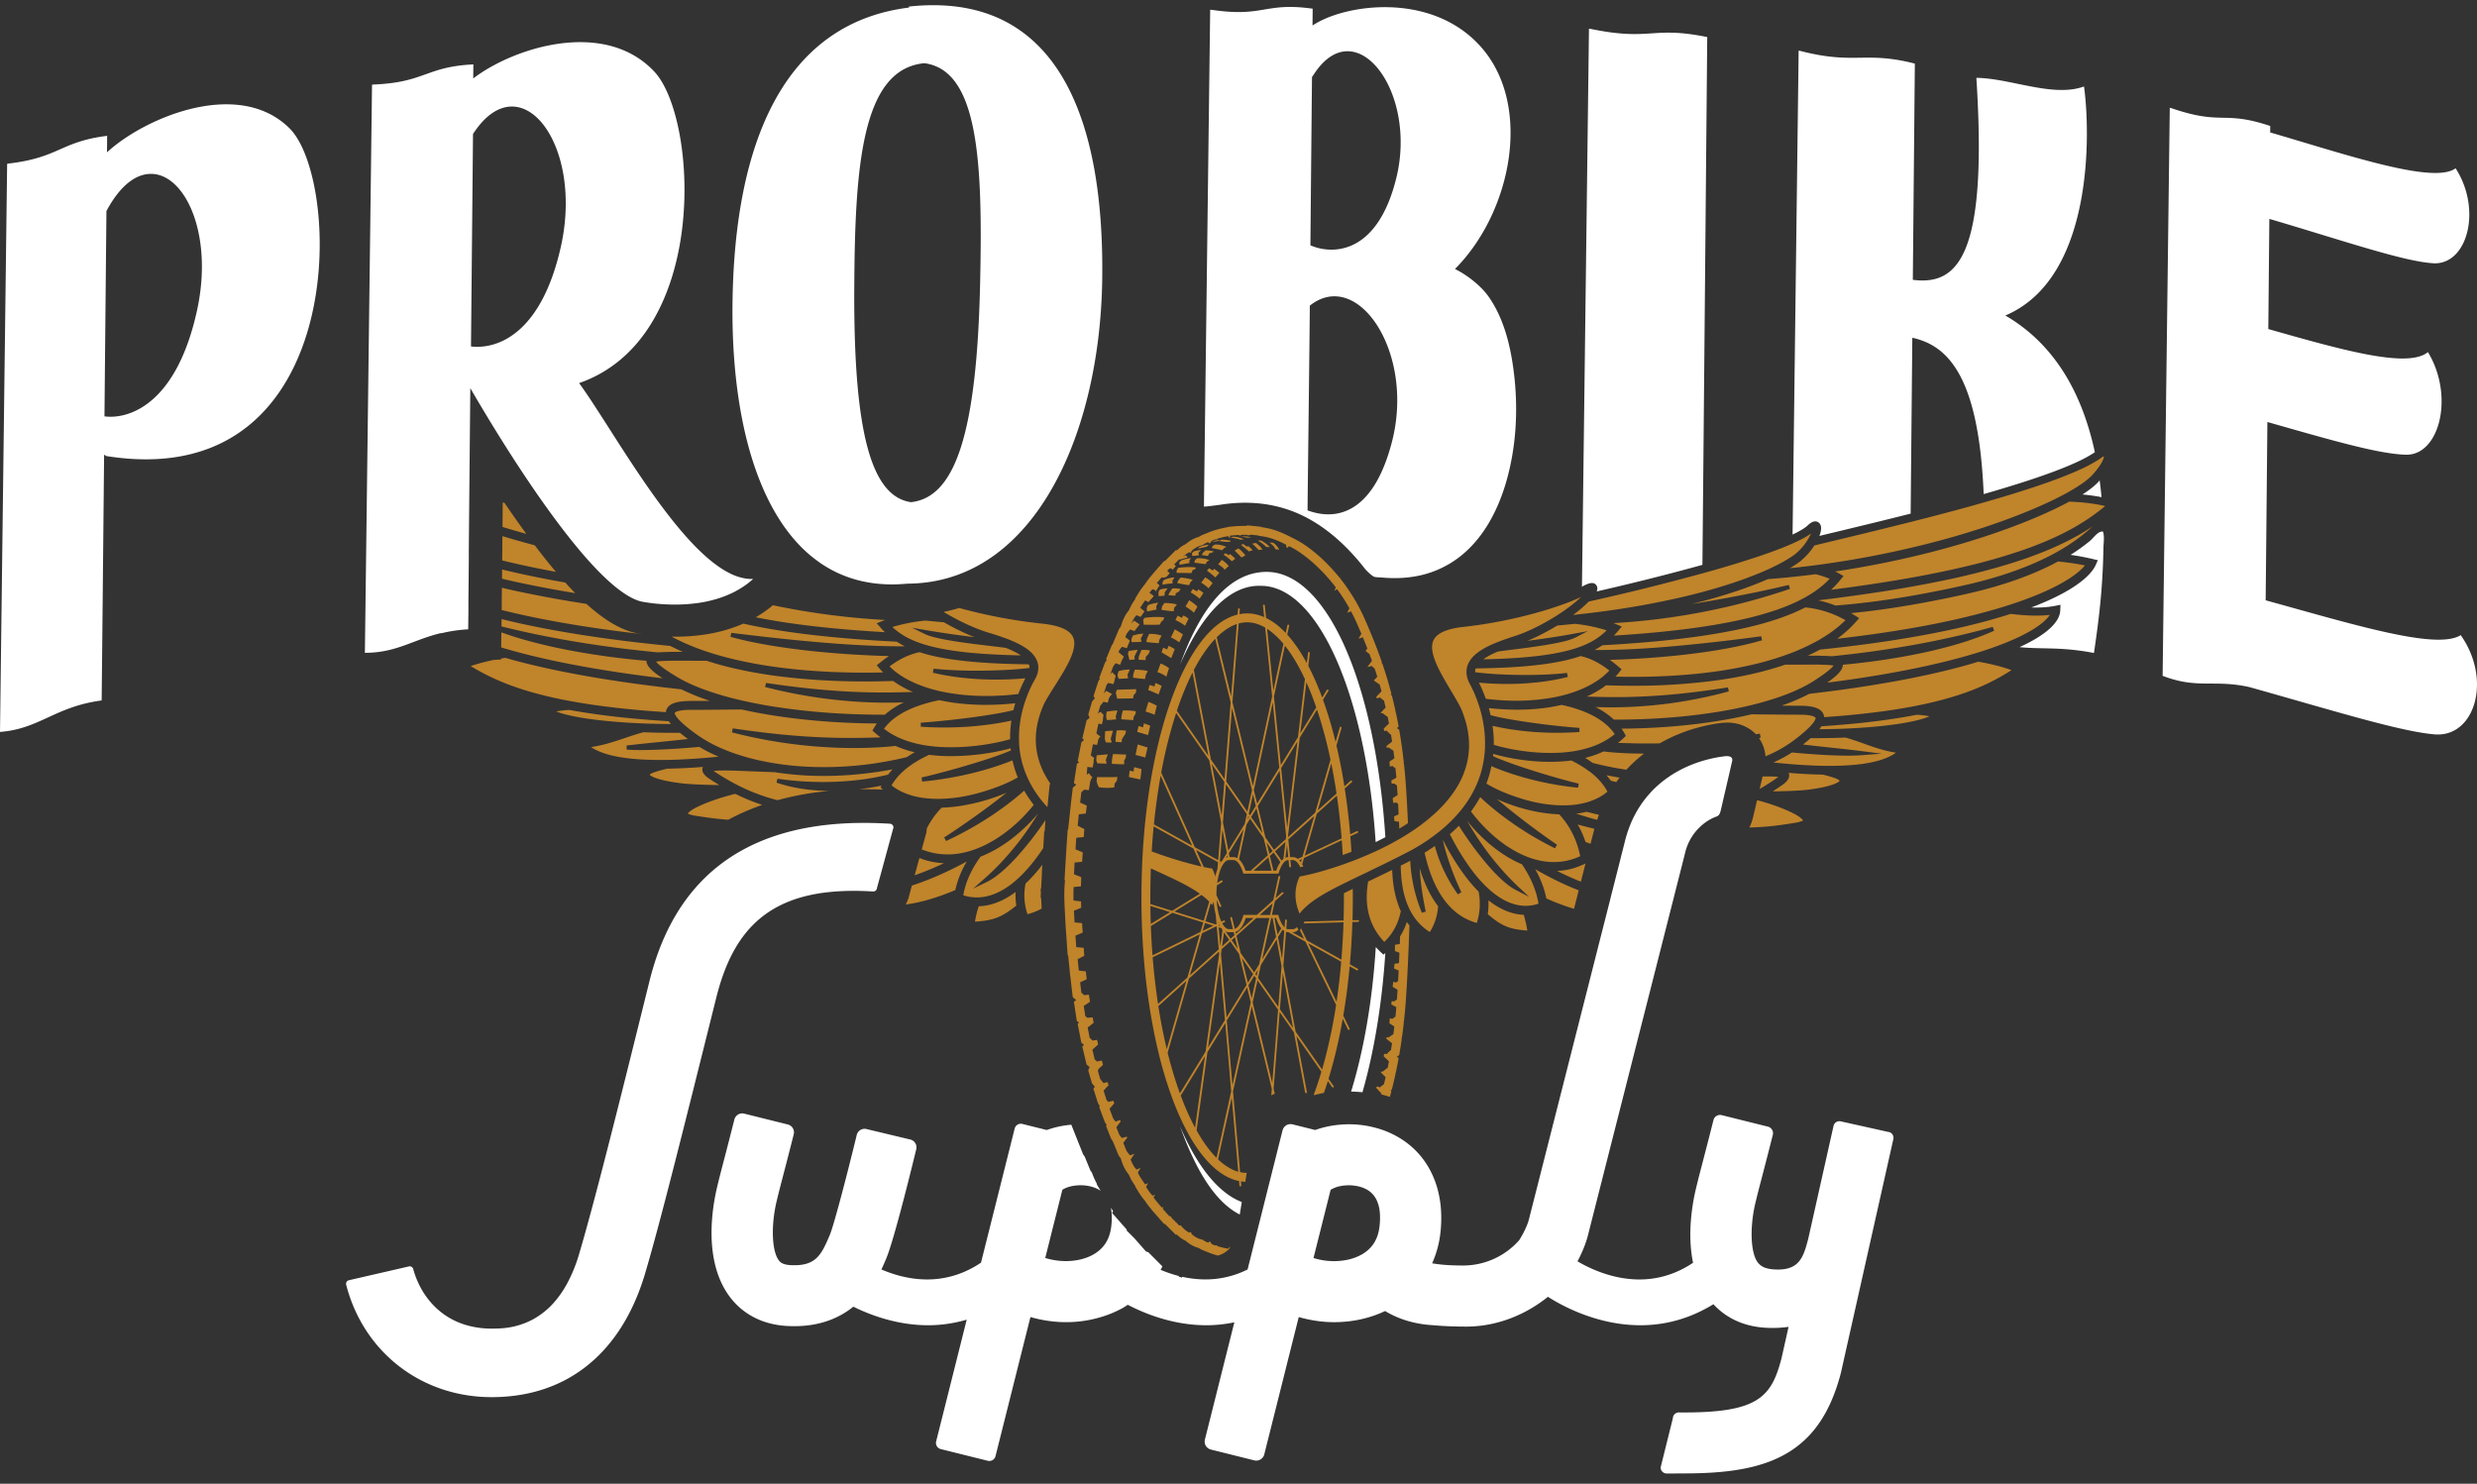
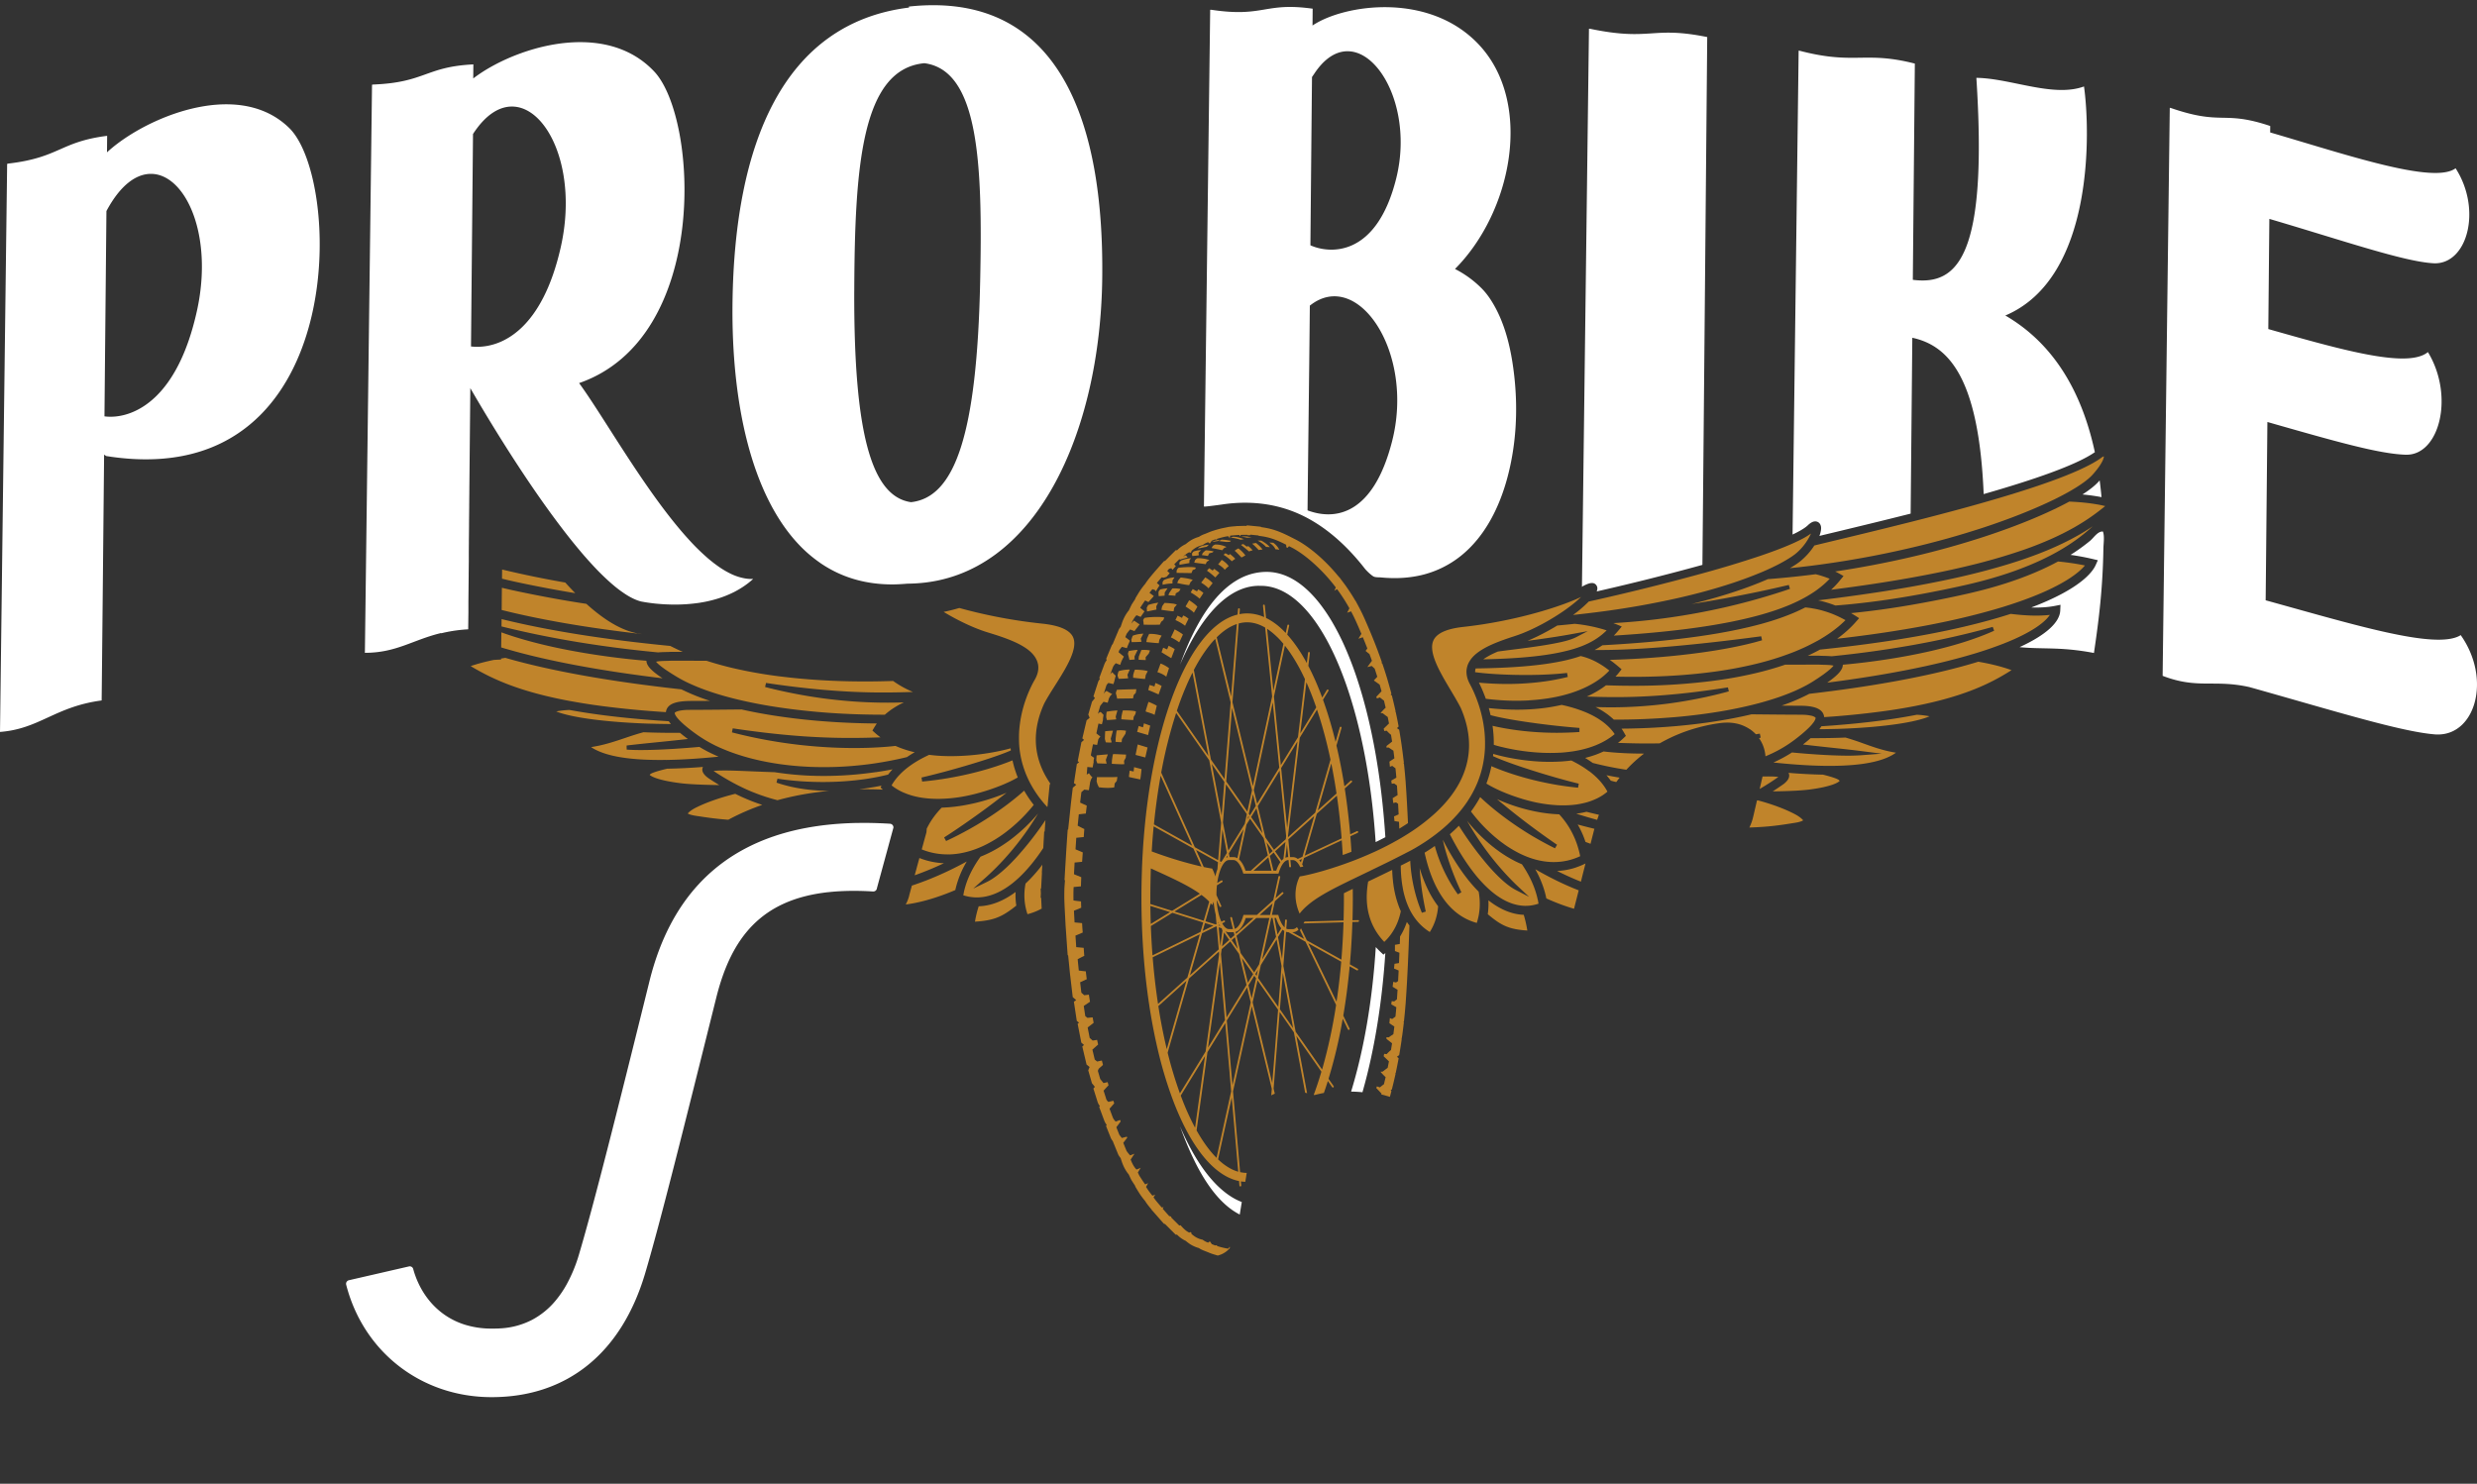
<svg xmlns="http://www.w3.org/2000/svg" fill="none" viewBox="0 0 222 133">
  <rect x="0" y="0" width="222" height="133" fill="#333333" stroke="none" />
  <path fill="#C0842B" d="M65.846 71.168c-1.342.34-2.553.765-3.47 1.224-.441.222-.664.431-.735.53.074.048.276.142.77.213l.364.054c.63.095 1.424.214 2.5.291a20.53 20.53 0 0 1 3.042-1.331 17.852 17.852 0 0 1-2.397-.982h-.075v.001ZM63.463 69.73c-.173-.13-.644-.482-.486-.925a.68.68 0 0 1 .025-.06 52.638 52.638 0 0 1-3.213.16c-.858.203-1.406.38-1.524.506a.467.467 0 0 0-.037.044c.107.127.763.505 2.818.755.723.088 1.991.145 3.422.162-.361-.219-.697-.434-1.005-.64v-.001ZM59.667 68.12c.314-.005.639-.013.972-.025.423-.016.863-.038 1.316-.067l.255-.016c.09-.006.182-.012.274-.02.614-.045 1.253-.1 1.917-.167a12.591 12.591 0 0 1-.302-.133l-.048-.022-.294-.138a11.509 11.509 0 0 1-1.072-.582c-.941.085-3.319.282-5.229.282-.467 0-.906-.011-1.29-.04l-.008-.366c.849-.103 1.975-.217 3.066-.327a187.15 187.15 0 0 0 2.426-.257 15.75 15.75 0 0 1-.707-.552l-.496.001h-.003c-.917 0-1.85-.017-2.772-.054-.573.152-1.13.338-1.67.521-.942.318-1.915.646-3.025.808.16.114.416.264.802.42 1.284.525 3.253.769 5.885.73l.003.004ZM58.326 64.868a60.101 60.101 0 0 0 1.109.025l.19.003.506.005-.048-.059c-.008-.01-.014-.019-.022-.026l-.02-.027a2.502 2.502 0 0 1-.1-.138l-.2-.013c-.287-.017-.57-.038-.851-.057-2.978-.212-5.586-.526-7.855-.942a8.493 8.493 0 0 0-1.187.131c1.296.536 4.274.931 7.75 1.076.24.01.483.019.728.025v-.003ZM91.025 79.955c-1.095.815-2.208 1.246-3.309 1.282a9.245 9.245 0 0 0-.335 1.38c1.716-.108 2.434-.428 3.706-1.441a5.905 5.905 0 0 1-.064-1.221h.002ZM81.726 79.383l-.215.79c-.067.32-.181.623-.335.9 1.301-.154 2.908-.634 4.443-1.29a8.612 8.612 0 0 1 1.03-2.564c-1.645.9-3.32 1.639-4.922 2.163l-.001.001ZM82.333 77.155l-.07.258-.072.26-.012.05-.013.05-.072.264-.073.267-.043.155a27.824 27.824 0 0 0 2.62-1.083 6.744 6.744 0 0 1-1.43-.215l-.045-.011c-.016-.005-.03-.01-.046-.013a5.927 5.927 0 0 1-.47-.149 8.015 8.015 0 0 1-.206-.077l-.066.242-.002.002ZM51.087 62.837a53.84 53.84 0 0 0 2.22.363l.291.04c.104.015.207.03.312.043a85.11 85.11 0 0 0 5.772.551c0-.012.001-.026.004-.04 0-.009.004-.018.005-.028l.005-.028a1.095 1.095 0 0 1 .059-.177.855.855 0 0 1 .105-.171c.301-.383.97-.558 2.104-.558.395 0 .97-.003 1.675-.008a18.614 18.614 0 0 1-2.569-1.032c-6.351-.693-11.718-1.651-15.783-2.825l-.376.064v.085l-.638.035c-.73.149-1.446.334-2.09.556 1.755 1.053 3.99 2.125 8.005 2.956.294.06.594.119.9.176v-.002ZM45.337 58.156c.136.04.275.08.418.12.143.042.291.081.442.124.029.008.056.016.084.022l.091.025.499.132c.181.047.369.093.56.142 2.774.689 6.656 1.443 11.951 2.08a9.664 9.664 0 0 1-.654-.47 4.464 4.464 0 0 1-.261-.221 2.99 2.99 0 0 1-.215-.215l-.028-.034-.029-.033a1.62 1.62 0 0 1-.143-.206.961.961 0 0 1-.086-.198.704.704 0 0 1-.028-.194c-1.25-.102-4.587-.425-8.13-1.186a22.782 22.782 0 0 1-.453-.1c-1.497-.336-3.016-.75-4.42-1.262l-.017 1.35c.094.03.186.058.281.086l.135.04.003-.002ZM59.71 58.445a7.33 7.33 0 0 0 .422-.016c.263 0 .62 0 1.064.002-.39-.17-.764-.347-1.12-.53-5.907-.574-10.967-1.38-15.12-2.407l-.009.658c4.297 1.07 9.01 1.851 14.042 2.328.229-.024.477-.029.723-.035h-.002ZM57.27 56.791h-.095l-.35-.085c-.977-.241-1.971-.772-2.961-1.501-.1-.073-.199-.15-.3-.227a17.583 17.583 0 0 1-.28-.223l-.043-.035c-.015-.01-.029-.024-.043-.035a15.93 15.93 0 0 1-.512-.438l-.133-.119c-1.787-.27-3.857-.635-6.21-1.134-.471-.1-.924-.202-1.361-.308l-.01.896-.001.185c0 .063 0 .125-.002.185v.06l-.001.186c0 .063 0 .125-.002.185 0 .103-.002.201-.003.296 3.533.887 7.742 1.609 12.587 2.16l-.28-.046v-.002ZM51.555 53.167a29.595 29.595 0 0 1-.894-.95 90.526 90.526 0 0 1-5.45-1.116l-.21-.05-.009.82c.485.12.989.236 1.516.348 1.861.394 3.544.705 5.047.95v-.002ZM78.922 70.592l.081-.17a24.6 24.6 0 0 1-.564.11l-.093.016c-.147.025-.303.05-.468.076l-.14.02c-.127.02-.26.037-.397.056l-.31.038c.02.003.043.004.064.008.078 0 .156 0 .233-.002h.134l.407.003a32.409 32.409 0 0 1 1.258.033l-.14-.126-.066-.062h.001ZM78.517 69.208a34.38 34.38 0 0 1-.8.106 31.573 31.573 0 0 1-4.507.233c-.06 0-.123-.003-.186-.005-.064-.001-.126-.005-.19-.006H72.776l-.191-.007-.197-.009a27.987 27.987 0 0 1-2.958-.302c-.71-.023-1.395-.051-2.037-.078-1.074-.044-1.997-.085-2.69-.074a7.292 7.292 0 0 0-.752.04 21.47 21.47 0 0 0 2.042 1.214l.105.053.148.075c.07.035.141.07.213.104a.502.502 0 0 1 .05.026l.044.02.043.02a10.97 10.97 0 0 0 .282.132l.024.011.067.03.207.09c.065.03.131.056.198.083.14.058.285.114.43.17.58.221 1.204.422 1.878.595 1.446-.4 2.989-.681 4.624-.835h.014-.033a17.512 17.512 0 0 1-2.155-.152l-.195-.028a14.588 14.588 0 0 1-.968-.178l-.084-.019-.085-.018-.023-.007c-.161-.038-.32-.079-.479-.122a10.17 10.17 0 0 1-.294-.085c-.035-.011-.071-.02-.106-.032l-.073-.024-.021-.006c-.07-.022-.14-.044-.21-.07l.029-.117.044-.182.013-.054a26.157 26.157 0 0 0 1.839.209c.162.013.322.026.484.035.118.008.237.014.356.02h.048c.016 0 .03 0 .046.002.09.005.178.008.267.011.08.004.159.005.238.008.42.013.838.015 1.254.008a26.555 26.555 0 0 0 3.361-.263 20.567 20.567 0 0 0 2.023-.397c.123-.162.256-.318.4-.472-.493.095-.99.18-1.485.253l.006-.006ZM61.61 63.631c-.32.013-.552.044-.719.08-.203.045-.311.098-.365.136a.204.204 0 0 0-.032.025l-.013.013a.18.18 0 0 0-.01.012s-.012.052.047.173l.01.02c.023.048.058.103.108.17.006.01.014.019.022.03l.003.004.022.029a3.562 3.562 0 0 0 .165.192l.05.052a5.875 5.875 0 0 0 .187.185l.032.03.032.03.092.084c.038.033.076.068.118.103l.092.078.133.11.086.07.035.029c.011.01.024.019.037.028l.23.18.238.176a12.158 12.158 0 0 0 2.667 1.5 16.098 16.098 0 0 0 .685.269l.059.02.054.02c.124.044.25.087.376.13.026.007.053.017.078.025l.323.103.102.031c.146.044.293.087.443.129l.075.02.071.02a21.26 21.26 0 0 0 .98.238c.42.092.852.174 1.296.246a26.38 26.38 0 0 0 2.598.286 40.821 40.821 0 0 0 .664.035h.064l.2.008.199.005c.346.008.697.01 1.052.006.192-.002.384-.006.578-.011a31.995 31.995 0 0 0 3.482-.302l.297-.045c.9-.138 1.81-.315 2.729-.538.066-.046.135-.09.203-.136.137-.089.278-.176.426-.26l.07-.04h-.006a10.213 10.213 0 0 1-.885-.247 9.294 9.294 0 0 1-.833-.32c-.592.069-1.885.189-3.689.189-.987 0-2.128-.036-3.388-.136l-.256-.02-.306-.028-.054-.004-.054-.005-.415-.041a44.017 44.017 0 0 1-6.496-1.168l.047-.232.008-.038.02-.09.13.019c1.99.296 3.739.494 5.282.622.357.03.705.055 1.042.08l.123.007.103.007c.165.01.327.02.486.028l.313.017c2.47.127 4.316.073 5.764.026a6.349 6.349 0 0 1-.486-.393l-.242-.217.166-.278c.071-.12.15-.24.233-.355-1.773-.013-3.5-.09-5.171-.23l-.278-.023c-.245-.023-.49-.045-.733-.069l-.25-.025c-.083-.01-.168-.017-.25-.027a56.87 56.87 0 0 1-2.46-.323c-.072-.01-.142-.022-.213-.033a44.31 44.31 0 0 1-2.776-.527c-1.992.02-3.655.035-4.498.035-.128 0-.244.003-.353.006l.004-.005ZM68.624 61.355l.007-.03.006-.03.016-.078.57.084.213.03.202.029c.011 0 .02.003.032.005.01 0 .02.003.032.004.065.01.132.02.197.027a81.687 81.687 0 0 0 3.26.38c3.983.382 6.688.312 8.66.249a9.151 9.151 0 0 1-1.775-.985c-.857.029-1.705.044-2.533.044-2.551 0-4.995-.139-7.248-.41l-.183-.022-.185-.022a.14.14 0 0 1-.027-.003.175.175 0 0 1-.028-.003l-.186-.024-.188-.025a40.29 40.29 0 0 1-3.74-.68 30.1 30.1 0 0 1-2.4-.665c-.76-.001-1.432-.004-1.972-.006l-1.175-.003c-.125.01-.278.013-.44.017-.273.007-.57.013-.8.05-.06.009-.106.018-.142.028.047.058.129.144.267.264.075.065.167.14.28.224.092.07.197.145.317.23l.054.035.054.037a21.101 21.101 0 0 0 .74.472l.168.101a11.246 11.246 0 0 0 1.104.58c.177.082.358.161.545.24l.096.04.09.038c.209.084.423.166.645.248.239.087.484.171.738.255.807.263 1.69.504 2.643.72a42.019 42.019 0 0 0 3.029.572l.034.005c.398.062.803.117 1.21.171.761.098 1.54.184 2.331.255l.224.02c.07.007.142.012.213.018l.033.003c.012 0 .023.002.032.003l.205.016.199.016c1.708.127 3.472.188 5.258.185a6.3 6.3 0 0 1 .798-.605 7.807 7.807 0 0 1 .626-.362l.029-.014.028-.015a5.105 5.105 0 0 1 .218-.107l-.05.001a42.264 42.264 0 0 1-4.42-.082 46.006 46.006 0 0 1-2.571-.257c-.069-.01-.137-.017-.205-.027-.011 0-.021-.003-.032-.004-.011 0-.02-.003-.032-.005l-.216-.03a45.144 45.144 0 0 1-3.704-.683c-.07-.015-.14-.033-.21-.049l-.218-.05a.294.294 0 0 0-.035-.008l-.036-.01-.23-.055a851.218 851.218 0 0 0-.474-.12l.01-.043.036-.18.006-.004ZM93.223 77.767a3.966 3.966 0 0 0-.019.024l-.019.024-.124.153c-.041.051-.084.1-.126.15-.335.397-.675.758-1.02 1.082-.086.442-.124.901-.095 1.37.005.074.01.149.017.225.008.072.016.144.027.216l.005.034.005.033c.011.07.024.138.037.207.014.067.028.135.044.201.037.152.081.306.133.46a5.43 5.43 0 0 0 1.272-.5l-.048-.962-.044-.017.008-.16.012-.249-.003-.058-.016-.308v-.04l.032-.015.01-.005v-.016l.004-.066.004-.073.065-1.244v-.018l-.007-.003h-.003v-.006l.005-.067.005-.065.022-.353.014-.213c-.027.034-.054.072-.08.107-.04.05-.08.102-.122.152h.005ZM90.234 77.73c-.609.574-1.225 1.056-1.802 1.334l-.232.113-.137.066-.84.407.398-.351.094-.084.089-.08.424-.373a22.766 22.766 0 0 0 2.053-2.065c.113-.128.225-.256.331-.381l.172-.206.023-.029.023-.026.138-.172.13-.161a25.144 25.144 0 0 0 1.94-2.802 15.097 15.097 0 0 1-2.38 2.276l-.15.113c-.052.038-.103.077-.155.114l-.024.016-.027.019a5.846 5.846 0 0 1-.16.11c-.056.038-.112.078-.167.114a10.96 10.96 0 0 1-2.096 1.108c-.57.788-1.043 1.647-1.33 2.57a7.499 7.499 0 0 0-.078.27c-.021.079-.042.158-.06.237 0 .008-.004.016-.005.024-.004.01-.005.022-.008.033-.016.074-.03.149-.043.223l-.021.106c.048.015.094.027.141.04a4.029 4.029 0 0 0 .901.146c.069.003.135.003.204.003h.067a5.487 5.487 0 0 0 .437-.036c.878-.12 1.767-.53 2.658-1.234.151-.119.302-.249.452-.385a9.028 9.028 0 0 0 .575-.56l.041-.043a13.63 13.63 0 0 0 .62-.705l.114-.142.09-.11.026-.034.018-.024c.006-.008.013-.016.017-.024l.112-.145c.036-.05.074-.097.11-.146.198-.266.393-.545.587-.838l.01-.177.017-.328.018-.318.003-.047.003-.05.016-.308.013-.246.044-.004.008-.11.062-.915a28.738 28.738 0 0 1-2.601 3.338c-.282.307-.57.603-.862.879h-.001ZM85.016 76.589a6.8 6.8 0 0 0 1.48-.192 7.71 7.71 0 0 0 .752-.218c.043-.014.088-.032.13-.046a9.006 9.006 0 0 0 .698-.287c.02-.007.039-.017.058-.026.019-.01.04-.018.058-.027l.012-.007a9.522 9.522 0 0 0 .442-.226l.028-.016a11.86 11.86 0 0 0 .521-.3c.024-.013.05-.03.073-.045l.202-.13.033-.02.03-.02.148-.1.042-.03c.046-.031.092-.061.136-.094a14.013 14.013 0 0 0 2.354-2.139c.15-.168.294-.34.437-.518-.006-.008-.011-.016-.018-.022a8.808 8.808 0 0 1-.11-.146l-.018-.022-.018-.024c-.036-.049-.071-.1-.108-.149-.036-.049-.071-.1-.106-.15-.174-.25-.334-.505-.482-.763-.556.502-2.013 1.74-4.216 3.05l-.213.124c-.071.041-.143.084-.216.125l-.035.02c-.01.006-.024.012-.035.02l-.224.127-.23.126c-.57.312-1.178.623-1.826.923l-.178-.32c.378-.242.788-.512 1.212-.8l.209-.143.205-.141c.01-.008.022-.014.033-.022l.032-.022.198-.138.197-.138a70.227 70.227 0 0 0 3.508-2.603 17.68 17.68 0 0 1-2.5.844l-.246.062-.26.06-.046.01-.046.009-.27.057a14.245 14.245 0 0 1-2.444.294 7.756 7.756 0 0 0-.647.75l-.128.175c-.042.059-.083.117-.123.179l-.019.028-.019.032a6.712 6.712 0 0 0-.218.361c-.066.117-.13.238-.19.361v.027l-.007.092-.014.193-.003.011-.06.222-.01.035v.008l-.01.026-.06.22-.06.219-.22.803a5.964 5.964 0 0 0 1.607.408l.056.007c.116.012.233.02.35.025.131.006.261.008.393.006l-.001.005ZM81.646 71.288a8.192 8.192 0 0 0 .615.153c.145.029.29.054.434.075l.073.01c.026.002.05.006.075.009a8.823 8.823 0 0 0 .656.058c.191.01.38.015.566.015.092 0 .186 0 .276-.004l.293-.01c.017 0 .033-.002.05-.004l.039-.001.323-.023a13.575 13.575 0 0 0 2.098-.34 9.115 9.115 0 0 0 .39-.098l.03-.008.029-.008.187-.05c.06-.018.121-.034.182-.053 1.145-.33 2.353-.798 3.254-1.322a10.137 10.137 0 0 1-.275-.78l-.04-.13-.012-.046-.008-.029-.008-.028-.048-.178a3.63 3.63 0 0 1-.043-.178 5.774 5.774 0 0 1-.036-.162c-.795.328-2.999 1.154-6.072 1.643l-.205.034-.209.03c-.01 0-.02.003-.031.005-.01 0-.02.003-.029.004l-.213.03-.216.029c-.364.047-.737.09-1.122.125l-.059-.361c.43-.1.897-.214 1.384-.34l.2-.053c.066-.017.131-.035.196-.05l.027-.008.029-.008a6.85 6.85 0 0 1 .194-.05l.19-.052c2.227-.601 4.66-1.364 5.788-1.866-.008-.064-.014-.127-.02-.19-.196.054-.403.106-.62.157a21.44 21.44 0 0 1-4.701.544c-.212 0-.43-.004-.656-.012l-.134-.005c-.024 0-.048-.003-.071-.003a9.36 9.36 0 0 1-.212-.013c-.01 0-.022 0-.035-.002l-.035-.001-.136-.01a6.983 6.983 0 0 1-.34-.032l-.123-.012-.068-.008-.075-.008a2.01 2.01 0 0 1-.097-.013l-.245.116c-.052.025-.104.05-.155.078-.043.022-.086.042-.129.065-.23.12-.45.243-.658.372a8.78 8.78 0 0 0-.465.305c-.765.542-1.339 1.143-1.717 1.805a4.758 4.758 0 0 0 .943.581c.016.008.031.016.047.022.016.008.034.015.051.022a6.1 6.1 0 0 0 .702.26l-.003.002Z" />
-   <path fill="#C0842B" d="M82.526 64.813v-.033l.216-.016.038-.003a.306.306 0 0 0 .038-.003l.245-.019.238-.019c2.595-.214 6.07-.678 7.528-1.066.05-.212.105-.418.162-.614-.893.094-1.775.143-2.633.143-1.087 0-2.128-.076-3.11-.225-.065-.01-.129-.02-.193-.032-.065-.01-.128-.022-.193-.033l-.03-.005a.243.243 0 0 1-.034-.006l-.189-.035-.19-.038-.182-.036-.05-.012c-.87.178-1.64.401-2.313.672-.065.027-.13.052-.194.08a7.064 7.064 0 0 0-.189.084c-.01.005-.019.01-.028.013l-.03.014a6.823 6.823 0 0 0-.363.18 7.211 7.211 0 0 0-.7.425c-.088.06-.172.124-.254.187-.012.011-.026.02-.04.03a4.095 4.095 0 0 0-.443.4 4.215 4.215 0 0 0-.406.48c.766.605 1.997 1.243 3.92 1.519h.003c.115.016.234.031.353.046l.39.04c.01 0 .02 0 .031.002.008 0 .016 0 .025.002h.012l.065.005c.03.001.062.005.094.006.063.005.127.01.192.013h.054l.113.004c.025 0 .049.004.074.004.062.003.126.004.19.006a17.741 17.741 0 0 0 1.535-.02 20.852 20.852 0 0 0 3.499-.496c.283-.067.534-.132.755-.195a10.55 10.55 0 0 1 .01-.636l.012-.187.001-.03c0-.01 0-.02.002-.03l.016-.187c.006-.062.011-.125.018-.187.015-.14.033-.275.053-.412-.948.212-3.133.618-6.02.618-.285 0-.578-.005-.875-.013-.084-.001-.167-.005-.252-.008a14.811 14.811 0 0 1-.261-.01c-.014 0-.027 0-.04-.002-.014 0-.027 0-.041-.002l-.269-.014-.275-.016a24.65 24.65 0 0 0-.085-.005v-.332.004ZM49.825 51.26a50.39 50.39 0 0 1-1.098-1.347c-.057-.073-.115-.144-.17-.217-.01-.011-.018-.024-.027-.035l-.026-.033-.167-.215a19.347 19.347 0 0 1-.165-.216l-.241-.318a81.26 81.26 0 0 1-2.9-.822l-.007.569c0 .061 0 .125-.002.186l-.001.186V49.056c0 .062 0 .125-.002.187l-.001.185c-.004.274-.005.54-.008.798v.01l.39.095c1.367.327 2.84.638 4.427.93h-.002ZM60.747 57.353c.16.078.321.154.486.23l.08.036.084.038a22.089 22.089 0 0 0 2.638.97c.208.063.42.124.633.183l.108.03.106.028a38.378 38.378 0 0 0 1.024.258 38.623 38.623 0 0 0 3.256.61l.076.011.08.011c.176.025.354.05.533.073l.225.028c2.765.349 5.827.49 9.072.417-.107-.11-.21-.22-.307-.334l-.26-.31.295-.238.02-.016.17-.134c.064-.05.13-.099.198-.15l.027-.018a7.81 7.81 0 0 1 .238-.171l.145-.098c-.232-.005-.482-.013-.747-.021a90.851 90.851 0 0 1-4.818-.296c-.447-.04-.9-.084-1.359-.133-1.958-.209-3.998-.504-5.842-.915l-.203-.046a8.192 8.192 0 0 1-.19-.044 6.968 6.968 0 0 1-.188-.046l-.03-.008-.03-.008-.155-.038-.04-.01-.197-.05a24.741 24.741 0 0 1-.405-.108l.018-.086.036-.178.02-.094.56.07c.062.008.123.016.185.022l.184.022c.01 0 .019.002.028.003.01 0 .02.002.027.003.063.009.123.015.185.023l.184.022c6.045.727 10.714 1.069 14.196 1.04a7.423 7.423 0 0 1-.714-.41c-5.617-.288-10.086-.807-13.549-1.574l-.214-.047-.168.073c-.01.003-.018.008-.027.01-.009.004-.018.007-.026.012l-.17.07-.192.074a12.942 12.942 0 0 1-2.031.589c-.02.005-.041.008-.062.012-.134.027-.267.054-.402.078a17.576 17.576 0 0 1-2.986.252c-.123 0-.243 0-.362-.003l.116.061c.146.076.293.152.446.227l-.005-.002ZM83.616 60.27l.005-.03.032-.184.02-.117c.096.01.193.02.29.028 3.078.293 6.806.11 8.302-.096a.876.876 0 0 0-.053-.322c-3.525-.041-6.155-.255-8.136-.657l-.18-.038c-.06-.013-.12-.025-.18-.04l-.028-.006c-.01-.002-.017-.005-.027-.006l-.18-.043-.155-.038-.024-.006a14 14 0 0 1-.892-.257 6.384 6.384 0 0 0-1.792.692 7.607 7.607 0 0 0-.297.174 7.268 7.268 0 0 0-.215.14 8.425 8.425 0 0 0-.381.27 5.86 5.86 0 0 0 .805.676c.08.057.16.113.245.167.013.008.025.017.04.025l.038.025a9.434 9.434 0 0 0 .505.293c.819.437 1.782.782 2.854 1.028a20.568 20.568 0 0 0 .552.114l.178.033c.059.011.117.02.178.03l.028.005c.01 0 .02.003.029.005l.063.01.098.015.022.003c.025.003.049.008.074.013l.109.015a19.048 19.048 0 0 0 1.741.167c1.02.052 2.091.032 3.196-.065.26-.022.521-.05.785-.08.01-.026.019-.052.029-.075.023-.062.047-.122.071-.18l.011-.03.011-.028.075-.18.078-.18c.13-.295.256-.544.36-.74-.572.054-1.488.117-2.61.117a26.55 26.55 0 0 1-4.069-.3 21.379 21.379 0 0 1-1.589-.311c-.008-.002-.017-.003-.025-.006v-.004l.005-.028.004.002ZM78.952 56.292l-.035-.038-.206-.232-.139-.155.093-.037.057-.022.057-.022.326-.127.008-.003c.025-.01.098-.038.219-.08.005 0 .011-.002.016-.004h-.027a66.419 66.419 0 0 1-10.053-1.32c-.05.04-.099.084-.15.125l-.2.16-.033.025-.034.025a10.48 10.48 0 0 1-1.117.744c3.07.623 6.899 1.066 11.576 1.338a8.03 8.03 0 0 1-.36-.373l.002-.004ZM80.938 56.937l.086.053c.086.05.172.1.26.148.021.012.042.021.063.032a8.27 8.27 0 0 0 .491.231 8.552 8.552 0 0 0 .63.244 16 16 0 0 0 .384.125 14.874 14.874 0 0 0 .662.185h.005l.038.01a15.435 15.435 0 0 0 .928.201c.734.14 1.56.255 2.487.344 1.294.125 2.788.204 4.515.237-.12-.08-.25-.16-.388-.234a6.903 6.903 0 0 0-.357-.182 9.945 9.945 0 0 0-.413-.184l-.07-.028-.077-.032-.036-.014c-.355-.048-.796-.1-1.289-.159a1.205 1.205 0 0 0-.073-.008c-.474-.057-.984-.117-1.5-.183-1.08-.138-2.195-.3-3.074-.491a20.55 20.55 0 0 1-.332-.076c-.124-.03-.24-.06-.35-.092l-.061-.017a4.23 4.23 0 0 1-.585-.217l-.137-.067-1.015-.498 1.265.22c.214.038.433.074.654.109l.372.06.339.052.035.005.047.008.287.043c.088.012.176.027.265.04.817.118 1.624.224 2.352.313a19.325 19.325 0 0 1-1.988-.917c-.056-.028-.11-.059-.166-.087l-.025-.014-.017-.01a5.782 5.782 0 0 1-.169-.092c-.054-.03-.106-.06-.16-.088-.075-.043-.15-.084-.223-.127-.551-.047-1.098-.096-1.64-.152-1.11.098-2.075.322-2.71.499-.088.025-.17.047-.244.071l-.026.008a6.258 6.258 0 0 0 .962.731h-.002ZM46.483 46.898l-.167-.234-.165-.234-.025-.037c-.01-.012-.018-.025-.027-.038l-.04-.055a17.328 17.328 0 0 1-.124-.18l-.164-.233-.554-.808-.16-.043c-.002.22-.006.437-.007.651 0 .063 0 .127-.002.19l-.001.19v.06c0 .064 0 .127-.002.19 0 .064 0 .127-.002.19-.001.246-.004.488-.006.725.7.216 1.411.422 2.133.621-.232-.32-.461-.638-.687-.953v-.002Z" />
-   <path fill="#C0842B" d="M94.557 61.446c.99-1.564 2.104-3.325 1.603-4.359-.305-.629-1.236-1.03-2.768-1.187a45.95 45.95 0 0 1-7.418-1.402 15.383 15.383 0 0 1-1.402.352l.042.025.071.043c.024.014.05.028.073.043l.07.04c.068.042.138.082.208.121.065.038.132.075.197.111.042.022.081.044.123.068l.165.09.024.013.025.014.164.087.167.086c.877.45 1.794.844 2.64 1.102.983.299 1.963.622 2.758 1.027a6.118 6.118 0 0 1 .626.366l.045.03.041.029c.084.06.162.12.238.183a2.806 2.806 0 0 1 .42.434l.057.078a2.318 2.318 0 0 1 .17.29l.013.028.013.03a1.231 1.231 0 0 1 .066.184c.018.06.034.122.045.183.011.065.019.132.024.198.022.38-.086.776-.323 1.186a9.89 9.89 0 0 0-.342.653c-.027.056-.055.115-.082.177a4.176 4.176 0 0 0-.053.119l-.027.06-.012.028-.013.029-.075.179-.071.178-.046.122-.012.03-.01.032a5.32 5.32 0 0 0-.07.195 10.755 10.755 0 0 0-.54 2.37c-.007.062-.014.124-.018.187 0 .01-.002.02-.004.03 0 .013-.003.025-.003.038-.017.207-.027.42-.03.635v.198l.003.195v.06l.008.193c.003.063.008.126.013.19a8.132 8.132 0 0 0 .194 1.262c.014.06.027.118.043.179.014.058.03.118.047.177.004.01.005.019.008.028l.008.027.013.045.04.131c.017.059.036.117.055.174l.058.168c.046.128.093.257.146.383.024.059.047.117.073.174l.011.026.013.027.076.17c.025.056.054.113.081.168.197.4.426.789.687 1.169l.104.15.015.02.093.13c.007.007.012.015.018.023l.017.024.113.145.003.005c.04.05.078.1.12.149l.019.024.017.022.121.145c.041.048.081.096.124.143.059.067.12.133.18.198l.033-.003.019-.19.022-.222.003-.035.003-.035.008-.084.013-.136.011-.112.011-.106.109-1.104.047-.006.006-.054a8.966 8.966 0 0 1-.401-.64c-1.15-2.044-1.194-4.249-.134-6.554.281-.524.612-1.047.963-1.6l-.003.004ZM126.087 82.65a6.098 6.098 0 0 1-.472 1.067 3.864 3.864 0 0 1-.135.225l-.025.673-.434.077v.558l.402.152-.04.924-.403.067-.042.42.414.18c-.016.321-.032.64-.05.95l-.181.122h-.003l-.078-.015-.172-.038-.055.436s.262.163.443.272l-.057.863-.248.182-.221-.027-.041.285.456.263-.027.309c-.016.179-.033.356-.052.53l-.255.187-.039.029-.039-.016-.168-.067-.041.463.443.294c-.027.231-.057.46-.087.684l-.426.287-.194-.015v.15l.502.395c-.032.204-.064.408-.097.608-.138.101-.337.312-.38.356a.168.168 0 0 1-.008.01l-.049-.007-.172-.02-.046.217.474.459c-.038.196-.076.39-.116.58-.167.12-.45.338-.45.338s-.157.01-.184.01c-.024 0 .314.369.453.483-.05.213-.1.425-.151.634-.105.078-.242.187-.315.246l-.051.04-.108-.035-.159-.054-.055.145.47.5c-.006.026-.014.051-.022.078l.165.041c.026.007.049.011.075.02.178.047.354.1.531.155l.022-.083.117-.429-.07-.074.11-.081.068-.277c.053-.21.105-.43.155-.648l.109-.478-.035-.028.046-.033.064-.306c.041-.196.081-.396.119-.595l.08-.42-.15-.146.2-.145.054-.32c.031-.184.062-.38.099-.62l.07-.457-.013-.01.062-.365c.034-.247.062-.473.089-.695l.059-.486-.048-.032.053-.04.036-.35c.019-.177.037-.357.053-.538l.07-.818h-.002l.014-.21c.019-.268.038-.563.058-.873l.028-.48.018-.302.049-.953.027-.55.07-1.618.067-1.781.004-.123a5.733 5.733 0 0 1-.228-.31l-.004.004ZM114.311 49.235c.185.014.347.041.347.041-.212-.427-.544-.624-.544-.624a7.925 7.925 0 0 0-.354-.02c.163.122.421.297.551.603ZM113.468 49.025a3.758 3.758 0 0 1 .34.021c-.224-.298-.762-.589-.762-.589-.143-.006-.325 0-.325 0 .27.158.483.296.664.478.029.03.057.06.084.092l-.001-.002ZM112.807 49.302c.17-.026.347-.047.347-.047a2.459 2.459 0 0 0-.399-.43c-.102-.09-.18-.153-.18-.153-.164.02-.354.062-.354.062l.06.047c.21.176.525.521.525.521h.001ZM110.529 48.11c-.101.021-.238.081-.238.081.052.004.114.01.18.02.039.006.081.012.124.02a4.453 4.453 0 0 1 .6.15l.021-.004c.106-.026.278-.05.278-.05a12.178 12.178 0 0 0-.199-.067 3.713 3.713 0 0 0-.376-.105 2.058 2.058 0 0 0-.391-.044h.001ZM109.707 48.386l-.064-.004-.141-.008c-.102.027-.238.129-.238.129l.03.003h.003c.254.028.64.078.64.078.102-.007.287-.015.287-.015l.084-.079.017-.016a9.128 9.128 0 0 0-.318-.054c-.1-.015-.2-.028-.3-.036v.002ZM112.264 49.33c-.163-.217-.394-.38-.394-.38l-.129.047-.184-.136-.127-.093c-.116.02-.203.08-.203.08a22.514 22.514 0 0 1 .719.583c.102-.047.32-.101.32-.101h-.002ZM111.272 49.973a8.13 8.13 0 0 0 .346-.19 3.18 3.18 0 0 0-.62-.624 1.22 1.22 0 0 0-.34.211c.17.136.409.4.612.603h.002ZM109.061 49.215c.281.057.485.108.485.108 0-.004.011-.018.025-.037.045-.055.131-.153.131-.153l.224-.102a2.322 2.322 0 0 0-1.021-.223.879.879 0 0 0-.211.128c-.041.068-.108.19-.108.19.168.027.33.059.475.089ZM107.208 49.367c-.122.029-.216.057-.216.057-.143.116-.164.223-.164.223l.008.037.008.054c.008.055.011.1.011.1s.599-.042.591-.075a14.402 14.402 0 0 1-.033-.231l.238-.21a1.202 1.202 0 0 0-.367.028l-.076.016v.001ZM107.882 49.483c-.053.05-.086.09-.086.09l-.06.135-.021.047.164.024.379.057.064-.13.052-.107.278-.068.123-.095c-.232-.09-.707-.108-.707-.108-.072.049-.137.106-.186.153v.002ZM110.394 50.312c.116-.08.313-.223.313-.223-.068-.102-.468-.428-.468-.428-.062.048-.123.108-.123.108-.095-.089-.292-.176-.292-.176-.081.062-.164.142-.164.142.177.075.666.476.734.577ZM105.456 51.14l-.007.21.42.006.914.014.116-.277.197-.062.089-.142c-.175-.068-.563-.068-.909-.05a8.07 8.07 0 0 0-.649.056c-.095.062-.17.244-.17.244h-.001ZM107.357 50.033h-.017a.556.556 0 0 0-.238.184l-.01.032-.059.185.835.11.192.026.095-.21.232-.15a2.326 2.326 0 0 0-.513-.137 2.706 2.706 0 0 0-.518-.038l.001-.002ZM109.763 51.077s.238-.244.354-.319c-.062-.163-.462-.501-.626-.57 0 0-.211.286-.319.401.06.02.483.291.591.488ZM105.708 50.625l.891-.155s0-.244.015-.265c.014-.02.136-.17.136-.17-.097 0-.305.034-.507.083l-.081.02c-.109.03-.213.064-.289.1a.58.58 0 0 0-.17.184v.05l.003.058.003.096-.001-.001ZM105.591 52.046l-.081.217s1.082.238 1.082.17c0-.015.102-.244.102-.244l.203-.21c-.319-.137-1.074-.212-1.074-.212-.116.116-.232.278-.232.278v.001ZM108.918 51.763c.129-.136.368-.413.368-.413-.102-.101-.463-.36-.463-.36-.068.081-.137.15-.137.15-.155-.095-.259-.184-.325-.203l-.191.223c.143.075.666.508.748.603ZM104.619 51.873l-.116.04-.061.024c-.038.015-.077.031-.116.049a.443.443 0 0 0-.042.05c-.054.072-.093.152-.093.152l.007.231s.435-.115.883-.115c.007-.223 0-.27 0-.27l.147-.222.036-.057s-.025 0-.068.004c-.107.01-.326.037-.577.114ZM103.849 53.01l-.013.02-.006.223.003.028.018.16.524-.047.014-.292.075-.109.177-.256c-.082 0-.19.012-.294.028a3.907 3.907 0 0 0-.36.073c-.065.07-.114.14-.136.17l-.002.002ZM105.182 52.741c-.071.004-.106.01-.106.01-.021 0-.286.413-.286.413s-.089.203-.042.196c.048-.006.592.042.592.042l.033-.211.299-.176.109-.175.026-.042a2.635 2.635 0 0 0-.628-.057h.003ZM107.855 53.146c-.217-.19-.462-.312-.462-.312-.068.088-.089.17-.122.163-.034-.006-.374-.196-.374-.196l-.184.305s.429.231.802.556c.191-.264.34-.515.34-.515v-.001ZM108.307 52.738l.374-.461c-.184-.223-.483-.42-.66-.523 0 0-.238.312-.367.468 0 0 .496.311.653.514v.002ZM104.374 54.047l-.014.016c-.093.11-.204.288-.204.288l-.054.248-.014.064.049.008c.213.031 1.054.156 1.054.114 0-.048.047-.306.047-.306l.239-.285a1.75 1.75 0 0 0-.442-.097 8.281 8.281 0 0 0-.659-.052l-.002.002ZM106.999 54.927c.176-.306.313-.53.313-.53a.524.524 0 0 0-.1-.121c-.21-.206-.634-.475-.634-.475-.108.196-.326.562-.326.562s.283.182.504.348a1.4 1.4 0 0 1 .243.214v.002ZM103.823 54.026h-.005a3.846 3.846 0 0 0-.566.103c-.132.033-.26.07-.348.106l-.003.005-.126.239.027.332.844-.17-.014-.284s.073-.193.187-.328l.004-.005v.002ZM102.562 55.397c-.067.114-.107.187-.107.187l.018.107.015.103.015.203s.64.01 1.074.005c.222-.002.391-.008.389-.02-.006-.033.116-.258.116-.258l.112-.083.058-.045.102-.231c-.135-.05-.423-.065-.731-.062-.152.002-.31.008-.458.018a4.142 4.142 0 0 0-.599.07l-.001.004-.003.002ZM106.523 55.461a2.02 2.02 0 0 0-.287-.2.807.807 0 0 0-.196-.085s-.095.184-.102.217c-.095-.068-.402-.203-.402-.203s-.074.156-.19.393c.162.07.305.144.427.214a3.4 3.4 0 0 1 .437.294s.197-.4.313-.63ZM106.017 56.883c-.072-.098-.582-.383-.731-.467 0 0-.004 0-.004-.002l-.008.02c-.043.093-.24.527-.336.704.144.046.572.297.734.434.027.027.244-.47.345-.688v-.001ZM104.091 57.009l.019-.035a3.351 3.351 0 0 0-1.116-.154 3.3 3.3 0 0 0-.092.19l-.108.244-.054.298s.275.03.553.057c.289.029.582.052.572.033-.017-.036.054-.324.054-.324l.172-.309ZM101.812 56.892c-.113.027-.218.06-.294.098-.054.127-.127.36-.127.36l.036.208s.107 0 .245-.003c.097-.002.211-.005.315-.01.184-.006.34-.017.328-.033-.027-.036-.073-.27-.073-.27l.228-.444a3.782 3.782 0 0 0-.66.092l.002.002ZM103.068 58.31c-.244-.073-.643-.054-.77-.046a75.27 75.27 0 0 0-.228.578s-.036.298-.009.298c.027 0 .626.026.626.026 0-.063-.018-.243 0-.27.017-.027.272-.298.281-.334.01-.037.1-.254.1-.254v.002ZM105.283 58.192c-.172-.136-.544-.307-.544-.307l-.136.324-.355-.153-.144.415.87.524.309-.805v.002ZM101.092 58.609l.073.29.027.109.036.144s.509-.027.48-.054c-.028-.027-.027-.261-.027-.261l.104-.214.033-.068.145-.296c-.038-.005-.105 0-.182.006-.244.023-.608.086-.608.086-.073.153-.081.261-.081.261v-.003ZM102.851 60.157c-.329-.12-1.133-.13-1.133-.13-.081.17-.154.47-.154.47l-.009.253s.584.073.893.098c.113.01.189.011.186.002-.01-.036.054-.28.046-.307-.008-.027.191-.38.191-.38-.007-.002-.013-.005-.02-.006ZM100.266 60.161c-.063.081-.108.398-.108.398l.1.29s.212-.007.425-.018c.206-.01.414-.024.429-.038.009-.01-.081-.29-.054-.334.027-.046.2-.443.2-.443-.048-.002-.108 0-.178.003-.248.014-.598.063-.811.14l-.003.002ZM104.773 59.89c-.445-.316-.707-.397-.761-.407 0 0-.172.488-.282.768 0 0 .499.144.798.407l.245-.768ZM104.111 61.49c-.201-.127-.553-.27-.553-.27-.046.153-.091.316-.091.316-.254-.09-.435-.136-.435-.136-.046.144-.118.46-.118.46.218.064.925.388.925.388.091-.261.272-.758.272-.758ZM100.004 62.142l.017.06.023.076.016.052.063.29h.084l1.1-.014.24-.004.064-.307s.19-.18.19-.207a4.402 4.402 0 0 1 .046-.307 47.275 47.275 0 0 0-1.331.033 10.436 10.436 0 0 0-.418.02 1.455 1.455 0 0 0-.091.308h-.003ZM101.581 64.528c-.009-.036.027-.27.027-.27l.154-.254.046-.234c-.201-.076-.78-.089-1.041-.09h-.128c-.064.19-.127.541-.127.541l-.018.253.11.01c.278.022.985.074.979.046l-.002-.002ZM99.189 63.794c-.046.19-.046.507-.046.507l.063.243s.245-.012.47-.028c.2-.015.387-.032.374-.045-.027-.026-.054-.243-.054-.243l.154-.542a6.39 6.39 0 0 0-.961.11v-.002ZM103.676 63.262c-.064-.054-.572-.298-.744-.344 0 0-.262.804-.254.849.009.046.58.163.798.316 0 0 .163-.66.2-.821ZM100.407 65.46c-.146 0-.275.01-.33.025-.046.307-.09.695-.09.75 0 .081-.01.262-.01.262s.103.01.219.019c.154.01.334.02.334 0 0-.037.027-.271.027-.271l.308-.47.054-.271a2.32 2.32 0 0 0-.512-.043v-.001ZM99.038 65.796l-.003.06c-.008.198-.012.388-.012.388l.082.297.082.007c.151.01.458.025.444-.016-.018-.054-.082-.317-.082-.317l.2-.714a3.541 3.541 0 0 0-.323.011c-.191.014-.374.035-.374.035-.005.07-.01.157-.014.249ZM103.087 65.041l-.562-.2-.083.354-.389-.117-.137.524.981.288.19-.849ZM107.482 49.044c-.074.068-.128.129-.128.129l.533-.11.064-.012.079-.016.12-.024.108-.104.044-.043.037-.035s-.207.01-.45.068a1.7 1.7 0 0 0-.407.149v-.002ZM108.866 48.47c-.02 0-.251.108-.251.108l.552-.081.149-.101c-.081-.015-.429.074-.448.074h-.002ZM111.775 48.195l.402-.027-.057-.011c-.018-.003-.038-.008-.061-.011l-.135-.026-.209-.04h-.496l.222.047.336.07-.002-.002ZM102.85 67.002l-.884-.27-.191.936.871.229.204-.895ZM100.92 67.638c-.098 0-.634-.029-.94-.04a1.499 1.499 0 0 0-.215-.001c-.041.014-.108.57-.108.57l-.014.297.162.011c.317.02.988.056.967.004-.027-.069-.027-.285-.027-.285l.15-.271.027-.285h-.002ZM98.788 67.66l-.28.025-.227.022-.027.46.008.023.014.038.073.198.452.014.378.013-.069-.34.177-.487a3.111 3.111 0 0 0-.337.02l-.162.013ZM102.171 69.875c.054.041.137-.935.137-.935l-.666-.176-.042.392-.354-.08s-.068.541-.068.556c0 .042.939.202.993.243ZM98.445 70.483l.04.084s.421.067.888.057c.162-.003.33-.016.487-.044.022-.086.03-.231.043-.349 0-.003.189-.23.189-.234.008-.038.054-.353.054-.353a8.63 8.63 0 0 1-.579.016c-.335.003-.73 0-.99 0h-.267v.005c0 .161-.027.375-.027.375l.081.27.083.175-.002-.002ZM121.72 82.48l-.251.004h-.005c-.07.002-.152.003-.246.007a76.21 76.21 0 0 0 .029-1.864v-.161c0-.265-.002-.526-.005-.789l-.213.103-.032.016c-.189.093-.373.183-.551.272l.001.396c0 .687-.011 1.368-.03 2.046l-3.495.096c-.034.054-.066.11-.096.166l3.586-.1a66.833 66.833 0 0 1-.19 3.348l-3.093-1.724-.528-1.09-.093.184.372.768-1.073-.599h.065c.18 0 .35-.079.505-.221l-.068-.116-.071-.12c-.12.12-.244.185-.366.185h-.41a.403.403 0 0 1-.181-.046l.057-.731a.081.081 0 0 0-.162-.013l-.049.63c-.204-.192-.393-.545-.533-1.016l-.028-.099h-.575l.27-1.23.742-.668a.083.083 0 0 0 .006-.115.083.083 0 0 0-.116-.007l-.572.515.416-1.888a.08.08 0 0 0-.062-.096.081.081 0 0 0-.097.062l-.464 2.109-1.463 1.315h-1.205l-.028.098c-.189.637-.468 1.061-.75 1.156l-.244-1a.08.08 0 0 0-.098-.06.08.08 0 0 0-.06.098l.238.981h-.364c-.208 0-.42-.185-.602-.52l.208-.1a.082.082 0 0 0 .038-.11.082.082 0 0 0-.11-.038l-.209.103a2.413 2.413 0 0 1-.083-.195 4.318 4.318 0 0 1-.188-.63c-.02-.093-.041-.188-.057-.285a7.896 7.896 0 0 1-.065-.44 8.382 8.382 0 0 1-.033-.399l.101.225.016.035.016.036.105.233.027.06a.08.08 0 0 0 .075.046.094.094 0 0 0 .035-.008.08.08 0 0 0 .038-.11l-.091-.202-.109-.245-.018-.038-.016-.035-.119-.264-.075-.165v-.05c0-.286.016-.563.043-.83l.147-.09.181-.111.019-.011.027-.016.097-.06a.082.082 0 0 0 .027-.113.083.083 0 0 0-.113-.027l-.03.02-.027.015-.019.011-.177.11-.106.066a6.234 6.234 0 0 1 .156-.784l.011-.038a4.248 4.248 0 0 1 .109-.337l.013-.038c.029-.073.057-.141.087-.204.199-.42.437-.656.673-.656h.41c.314 0 .634.42.851 1.123l.031.096h3.149l.03-.096c.218-.703.536-1.123.852-1.123h.021l.057.575c.005.043.04.073.081.073h.008a.08.08 0 0 0 .073-.089l-.055-.557h.224c.232 0 .467.228.662.635l.139-.027.133-.027a3.19 3.19 0 0 0-.102-.201l.164-.57 3.383-1.584c.034.438.064.878.088 1.32.073-.024.144-.051.219-.078l.323-.12.24-.092a66.865 66.865 0 0 0-.099-1.389l.238-.112.418-.195a.082.082 0 0 0 .04-.11.083.083 0 0 0-.11-.039l-.362.17-.238.11a61.112 61.112 0 0 0-.488-4.108l.221-.198.413-.372a.083.083 0 0 0 .006-.116.083.083 0 0 0-.116-.006l-.333.3-.22.199a50.145 50.145 0 0 0-.715-3.656l.046-.158.094-.324.3-1.041.016-.057a.082.082 0 0 0-.055-.102h-.004a.082.082 0 0 0-.098.056l-.24.83-.083.288-.054.185a38.378 38.378 0 0 0-.675-2.437c-.145-.462-.296-.91-.451-1.344l.163-.268.323-.525a.082.082 0 0 0-.14-.086l-.256.417-.164.266a24.405 24.405 0 0 0-1.242-2.842l.051-.426.087-.733a.082.082 0 0 0-.162-.02l-.06.509-.051.42c-.547-1.008-1.135-1.866-1.755-2.551l.064-.296.108-.502a.082.082 0 0 0-.161-.033l-.084.392-.062.29a7.617 7.617 0 0 0-.426-.418 5.755 5.755 0 0 0-1.244-.879l-.092-.047-.029-.284-.062-.619-.022-.22c-.005-.044-.044-.079-.089-.073a.082.082 0 0 0-.073.09l.014.143.061.607.028.278a3.787 3.787 0 0 0-1.525-.33c-.231 0-.461.023-.688.066l.02-.252.015-.19a.082.082 0 0 0-.163-.013l-.019.236-.02.257c-2.322.559-4.404 3.369-5.939 7.615-1.224 3.385-2.101 7.682-2.477 12.477l-.016.191-.015.193-.001.03c0 .01 0 .021-.002.03l-.014.194c-.005.064-.01.128-.013.193l-.005.088-.028.463c-.01.17-.019.34-.027.511l-.003.073c0 .028-.004.057-.005.085-.003.084-.006.17-.011.255-.003.067-.007.132-.008.198l-.008.174v.088a6.689 6.689 0 0 0-.006.197l-.007.198-.011.39c-.014.571-.022 1.15-.022 1.73v.222a64.472 64.472 0 0 0 .016 1.273l.001.074c0 .024 0 .046.002.07.003.136.006.27.011.405l.011.36c.143 4.116.65 7.95 1.435 11.262a36.492 36.492 0 0 0 1.406 4.634c1.485 3.868 3.438 6.442 5.609 7.044.085.024.171.044.257.062l.022.253.013.153c.003.043.04.075.081.075h.008a.083.083 0 0 0 .075-.089l-.01-.112-.022-.252c.13.021.26.033.392.04l.016-.094.024-.15.046-.288.043-.268a2.935 2.935 0 0 1-.594-.071l-.043-.494-.286-3.257-.018-.204-.058-.668-.145-1.658-.084-.958.216-.978.195-.89.008-.037.556-2.523.703-3.19.742 3.054.442 1.822.612 2.517-.047.585c.056-.03.112-.058.167-.084 0 0 .004 0 .004-.002.049-.024.098-.046.147-.066l-.108-.445.544-6.873 1.274 1.824.536 2.868.389 2.089.065.353.019.1.175.042-.016-.087-.019-.104-.438-2.35-.484-2.587 2.087 2.988.151.215c-.213.72-.442 1.412-.687 2.074l.067.018a11.23 11.23 0 0 1 .844-.19c.122-.349.24-.705.356-1.07l.178.254.207.296a.08.08 0 0 0 .112.02.083.083 0 0 0 .021-.113l-.28-.4-.178-.254a44.333 44.333 0 0 0 1.273-5.386l.185.38.278.574a.08.08 0 0 0 .074.046.088.088 0 0 0 .035-.008.08.08 0 0 0 .039-.109l-.377-.777-.184-.382v-.003c.238-1.41.43-2.886.572-4.417l.236.131.02.011.382.214c.04.022.089.008.112-.032a.08.08 0 0 0-.032-.11l-.439-.246-.027-.016-.236-.131c.109-1.232.187-2.499.228-3.794l.247-.006h.017l.243-.005a.082.082 0 1 0 0-.165l.005.008Zm-1.514 3.722a59.775 59.775 0 0 1-.418 3.59l-2.535-5.237 2.953 1.647Zm-10.004 10.001.067.76.008.09.066.765v.01l-.108.489-.163.744-.569 2.586-.361 1.641-.11.501-.09-.094a6.623 6.623 0 0 1-.251-.272c-.507-.576-.99-1.278-1.448-2.095l.494-3.557.312-2.24.168-1.218.389-.633 1.208-1.969.161 1.839.232 2.655-.005-.002Zm.378 4.305.396 4.522a3.6 3.6 0 0 1-.717-.296 4.997 4.997 0 0 1-.837-.583 6.506 6.506 0 0 1-.253-.228l.272-1.236.243-1.107.315-1.425.063-.29.312-1.413.017-.078v-.005l.005.04.059.666.125 1.436v-.003Zm-7.345-24.38c.005-.064.01-.129.013-.192l.001-.029c0-.01 0-.02.002-.03l.013-.191.013-.192c.034-.478.076-.951.122-1.42l3.558 1.984.316.703.096.212.095.21.016.035.016.035.095.21.094.21a35.81 35.81 0 0 1-4.463-1.354l.012-.192h.001Zm.787-6.593 2.825 6.273-3.427-1.913c.149-1.504.352-2.964.603-4.362l-.001.002Zm2.185-7.78c.216-.52.44-1.008.671-1.465l.355 1.867 1.07 5.603-2.827-4.046a26.661 26.661 0 0 1 .731-1.959Zm2.706-4.488.266 1.09.111.459.751 3.095.02.078.02.085.215.88-.545 6.878-1.221-1.746-1.119-5.86-.414-2.174c.527-1.01 1.091-1.858 1.687-2.536.077-.085.151-.168.228-.249h.001Zm.297-.294c.329-.307.66-.556.992-.744.216-.122.432-.219.65-.291l-.126 1.578-.271 3.43-.093 1.157-.025.33-.098-.405-.646-2.658-.23-.947-.315-1.295c.054-.054.108-.106.162-.157v.002Zm5.241.11a7.528 7.528 0 0 1 .574.628l-.396 1.84-.507 2.359-.197-1.967-.144-1.436-.215-2.139c.296.192.59.43.882.717l.003-.001Zm2.114 3.001c.132.253.261.518.388.79l-.174 1.449-.063.533-.221 1.851-.164 1.368-1.536 2.505-.617-6.14.644-2.996.337-1.569c.457.575.894 1.253 1.311 2.03l.095.18Zm1.402 3.323-.674 1.1-.757 1.233.129-1.077.248-2.077.038-.319.132-1.108c.221.492.434 1.015.64 1.57.083.222.164.449.244.68v-.002Zm.284.862c.378 1.198.71 2.477.993 3.823l-1.373 4.758-2.43 2.187-.008-.084 1.056-8.826 1.029-1.678.517-.842c.073.217.144.437.214.66l.002.002Zm1.065 4.168c.176.871.333 1.769.47 2.69l-1.684 1.516 1.212-4.206h.002Zm-3.442 8.392h-.251l-.159-1.59 2.323-2.091-1.052 3.648-.423.197a.705.705 0 0 0-.437-.163l-.001-.001Zm-.671.057.141-1.184.113 1.127a.626.626 0 0 0-.254.057Zm-.342.26-.584-.838.931-.84-.183 1.524a1.148 1.148 0 0 0-.164.153Zm-.729.902-.321-1.322.342-.309.602.861a2.838 2.838 0 0 0-.372.768h-.251v.002Zm-1.789 0 1.33-1.197.29 1.197h-1.62Zm-.708 0c-.155-.466-.359-.81-.589-1.012l.67-3.125.321-.523 1.219 1.745.374 1.537-1.531 1.378h-.464Zm-1.083-1.22h-.352l-.065-.341 1.322-2.157-.557 2.6a.675.675 0 0 0-.348-.101Zm-.66.055.116-.189.027.146a.577.577 0 0 0-.143.043Zm-.567.573-.015.023.004-.042.004-.065.042.022c-.013.019-.024.04-.035.06v.002Zm-.458 4.113.008.044c.018.092.037.183.057.27l.024.098.016.19.059.666-.065.032-.925-.29.192-.668.067-.231.063-.223.01-.034.009-.034.062-.216.061-.212c.049.055.097.11.141.166.048-.101.091-.2.127-.299.01.13.023.255.038.379.015.107.031.213.048.316l.008.043v.003Zm.491 1.423-.152-.047v-.01l.093-.046c.019.035.04.07.061.103h-.002Zm1.214.569.065.269-.344.31-.461-.66c.1.054.203.082.311.082h.431l-.002-.001Zm1.081-1.272h.698l-1.575 1.416-.042-.171c.369-.11.693-.548.917-1.246l.002.002Zm2.401 0 .313 1.682-1.255 2.045.821-3.727h.121Zm.312 0c.127.396.286.708.467.925l-.337.55-.275-1.474h.145Zm-.601 0-.915 4.153-.444.724-1.211-1.734-.375-1.545 1.775-1.596h1.171l-.001-.001Zm-2.829 2.773-.55-.787.294-.265.256 1.052Zm-7.837-4.299v-.294c0-.578.007-1.151.022-1.723v-.044l.005-.2.006-.198v-.063c.001-.067.003-.133.006-.198l.008-.198c1.933.873 3.372 1.538 4.394 2.27l-.171.105-.174.106-.024.015-.028.017-.172.106-.173.106-1.748 1.075-1.953-.611v-.27h.002Zm3.85-.093.172-.105.17-.104.027-.016.024-.016.171-.106.17-.104c.259.194.49.394.693.604l-.059.206-.06.21-.01.032-.009.034-.062.213-.064.22-.229.795-2.625-.823 1.689-1.04h.002Zm2.031 2.376.073.022.178 2.029-2.581 2.32 1.084-3.763 1.248-.608h-.002Zm-1.187.396.203-.706.757.237-.96.47Zm1.727-.223a.079.079 0 0 0-.003.096l.048.069-.196 1.413-.146-1.675.296.092.004.005h-.003Zm-.273 2.082.019.221-1.138 8.2-.075.532-.26.425-2.044 3.328a36.559 36.559 0 0 1-1.099-3.642l.092-.323 1.819-6.327 2.684-2.414h.002Zm-2.141 15.782a22.328 22.328 0 0 1-1.18-2.608c-.034-.088-.069-.177-.102-.267v-.004l2.032-3.308.143-.233-.068.489v.003l-.372 2.684-.451 3.249-.002-.005Zm-2.534-7.04a48.478 48.478 0 0 1-.755-3.86l2.515-2.263-1.76 6.12v.002Zm3.825-.346-.127.207.027-.197 1.034-7.455.455 5.184-1.388 2.261h-.001Zm1.304-10.117.469.671-.642.578.173-1.248v-.001Zm-.511-.819-.01-.117.045.1-.035.017Zm-.27-4.195a3.33 3.33 0 0 0-.28-.71c-.21-.031-.464-.077-.755-.14l-.094-.208-.093-.209-.016-.035-.016-.035-.094-.21-.095-.21-.278-.618 1.587.885.375.209-.017.225-.029.354-.003.045s-.003.006-.003.01l-.013.032a5.1 5.1 0 0 0-.176.611v.004Zm.532-1.305-.119-.066.225-2.852.404 2.112-.435.71a1.4 1.4 0 0 0-.075.094v.002Zm5.818-2.308-.032.27-1.055.95-.774-1.108-.682-2.802 1.953-3.184.59 5.874Zm-.448-6.106 1.463-2.384-.926 7.74-.537-5.356Zm-.763 7.436-.293.262-.252-1.043.545.78Zm-.909-1.588-1.02-1.46.476-.776.544 2.236Zm-.478-2.657-.294-1.213 1.689-7.864.586 5.847-1.981 3.228v.002Zm-.121.198-.525.855-.103-.15.375-1.746.253 1.04Zm-.674.923.057.082-.116.189.059-.271Zm-.081-.402-1.896-2.714.521-6.579 1.79 7.364-.415 1.929Zm-.048.218-.187.874-1.472 2.399-.481-2.523.271-3.424 1.869 2.676v-.002Zm-2.256.143-.886-4.638 1.126 1.61-.24 3.03v-.002Zm4.071-15.167.084.843.124 1.235.242 2.401-1.724 8.03-1.828-7.517.059-.744.078-.988.265-3.356.156-1.968c.251-.068.502-.103.753-.103.542 0 1.082.16 1.619.473l.17 1.694h.002Zm-8.151 5.957 2.966 4.243 1.066 5.584-.267 3.372-2.09-1.165-3.013-6.69a41.576 41.576 0 0 1 1.34-5.344h-.002Zm-2.31 17.295 1.767.554-1.731 1.064a66.458 66.458 0 0 1-.036-1.618Zm.043 1.807 1.93-1.188 2.764.867-.245.851-4.3 2.096a61.882 61.882 0 0 1-.149-2.626Zm.163 2.8 4.226-2.06-1.114 3.874-2.632 2.367a59.508 59.508 0 0 1-.48-4.18Zm6.123-.284.062-.447.771-.693.779 1.114.677 2.785-1.791 2.917-.498-5.676Zm1.871.343 1.012 1.449-.474.771-.538-2.22Zm1.114 1.595.16.23-.396 1.795-.286-1.175.522-.849v-.001Zm.093-.152.236-.382-.121.546-.115-.163v-.001Zm.496-.808 1.408-2.292.444 2.374-.291 3.67-1.815-2.596.254-1.154v-.002Zm1.535-2.501.41-.667a1 1 0 0 0 .154.117l-.198 2.505-.364-1.955h-.002Zm-.484-3.028-.229 1.042h-.928l1.158-1.042h-.001Zm2.534-3.68a1.622 1.622 0 0 0-.147-.183l.232-.11-.085.292Zm.342-.593 1.085-3.762 1.799-1.62c.18 1.24.323 2.521.426 3.832l-3.31 1.549v.001Zm-5.619 16.72-.568 2.576-.077.354v.003l-.131.581-.078.352v-.005l-.027-.3-.02-.241-.053-.599-.229-2.61-.179-2.056 1.821-2.965.326 1.342-.787 3.57.002-.003Zm2.711 3.663-.585-2.41v-.003l-.343-1.418-.827-3.403.436-1.974 1.842 2.636-.522 6.574-.001-.002Zm.688-6.62.259-3.261.923 4.954-1.182-1.69v-.002Zm1.41 2.018-1.102-5.906.242-3.05a.636.636 0 0 0 .203.035h.01l1.53.854 2.741 5.663a45.922 45.922 0 0 1-1.253 5.793l-2.37-3.391-.001.002ZM160.888 72.992c-.88-.468-2.04-.901-3.327-1.246h-.066l-.028.014-.337 1.45a4.337 4.337 0 0 1-.345.967c1.739-.049 2.872-.23 3.698-.36l.375-.06c.507-.077.69-.18.749-.226-.051-.068-.263-.296-.72-.54h.001ZM163.381 69.438a47.21 47.21 0 0 1-3.081-.163c.009.022.019.044.027.068.147.443-.301.8-.449.92-.308.218-.64.444-.999.674 1.375-.016 2.595-.074 3.291-.165 2.02-.26 2.624-.655 2.706-.776-.006-.004-.019-.023-.041-.049-.113-.128-.637-.307-1.456-.511l.002.002ZM165.406 66.113c-.883.036-1.779.053-2.66.053l-.469-.001c-.201.18-.43.369-.686.57a164.2 164.2 0 0 0 2.33.261c1.048.113 2.132.23 2.949.334l1.77.227-1.78.137a16.38 16.38 0 0 1-1.239.042c-1.831 0-4.11-.2-5.017-.287-.245.158-.501.31-.769.456l-.267.14a13.854 13.854 0 0 1-.378.188l-.247.115a60.363 60.363 0 0 0 2.141.192c.091.006.178.01.267.017a40.02 40.02 0 0 0 2.148.09c2.524.037 4.412-.21 5.642-.742.38-.165.629-.321.782-.437-1.086-.17-2.014-.502-2.912-.823a24.349 24.349 0 0 0-1.603-.53l-.002-.002ZM164.218 65.033c-.267.02-.536.04-.807.057-.056.003-.113.008-.169.01-.03.047-.062.094-.095.143l-.022.032-.024.03-.046.06c.162 0 .324-.001.486-.004.067 0 .133-.002.2-.004l.186-.003a51.735 51.735 0 0 0 1.559-.047c3.347-.146 6.212-.551 7.447-1.1a7.681 7.681 0 0 0-1.144-.137c-2.187.428-4.699.747-7.569.963h-.002ZM133.399 80.705c.019.418 0 .832-.059 1.241 1.219 1.03 1.907 1.357 3.545 1.466a9.868 9.868 0 0 0-.322-1.41c-1.054-.04-2.117-.476-3.164-1.297ZM138.59 80.532c.828.376 1.676.694 2.482.928l.419-1.651c-1.28-.5-2.595-1.14-3.891-1.894.449.81.801 1.681.99 2.616v.001ZM141.252 77.755c-.077.026-.155.051-.232.073l-.043.013-.045.013c-.083.022-.165.044-.249.063a6.27 6.27 0 0 1-1.13.154c.716.359 1.432.682 2.136.959l.054-.215.047-.19.048-.189.009-.035.008-.034.048-.189.048-.188.149-.59a6.698 6.698 0 0 1-.852.354l.004.001ZM142.987 72.963l-.481-.115c-.084-.021-.17-.045-.254-.065l-.064-.016a7.198 7.198 0 0 1-.693.138l-.225.03c.634.205 1.26.39 1.873.555l.019-.057c.019-.057.04-.114.061-.17.02-.06.041-.116.062-.173l.009-.029.01-.025a7.02 7.02 0 0 1-.177-.04l-.14-.033ZM141.478 74.043c.04.071.078.144.116.217.007.012.015.025.021.04.006.014.014.026.021.04a10.412 10.412 0 0 1 .2.433c.097.225.184.456.262.693.153.059.304.114.455.17l.146-.577.046-.179.044-.175.008-.034.008-.031.046-.18v-.007l.007-.014.003-.015c.011-.044.025-.088.036-.133a55.756 55.756 0 0 1-1.497-.383l.077.136.001-.001ZM175.783 59.752c-3.683.997-8.293 1.822-13.626 2.44a17.67 17.67 0 0 1-2.489 1.059c.683.005 1.241.01 1.624.01.709 0 1.637.064 2.023.566a.825.825 0 0 1 .159.349l.006.033.007.031c.001.015.003.027.003.042a78.078 78.078 0 0 0 5.53-.56l.332-.048.299-.045a45.132 45.132 0 0 0 2.077-.362c.294-.059.582-.117.863-.18 3.157-.694 5.169-1.552 6.719-2.431.345-.195.666-.391.972-.586-.902-.332-1.961-.583-2.981-.755a49.33 49.33 0 0 1-1.522.439l.004-.002ZM180.216 55.025a50.54 50.54 0 0 1-2.657.77 63.41 63.41 0 0 1-3.006.709l-.438.091c-.482.1-.976.197-1.478.29-1.041.195-2.123.378-3.248.551-1.966.3-4.059.565-6.276.793a17.058 17.058 0 0 1-1.092.548l.949-.003h.051c.141.011.285.014.435.017.166.005.334.008.499.02.066.004.129.009.191.015l.146-.014a95.47 95.47 0 0 0 7.016-.97 78.712 78.712 0 0 0 2.799-.546 77.302 77.302 0 0 0 3.404-.807c.365-.098.729-.195 1.088-.296l.126.344c-.405.182-.826.354-1.257.517-.494.187-1.001.361-1.518.523a34.866 34.866 0 0 1-1.854.524c-.264.068-.526.131-.788.195l-.242.057a53.067 53.067 0 0 1-3.272.641c-2.087.345-3.816.52-4.632.589a.808.808 0 0 1-.112.404 1.618 1.618 0 0 1-.135.206l-.03.038-.032.038c-.058.07-.127.14-.203.215a4.629 4.629 0 0 1-.246.221c-.18.15-.391.312-.642.488 3.616-.462 6.547-.985 8.896-1.5.5-.11.972-.22 1.42-.328l.261-.064c.321-.079.628-.157.923-.236l.526-.14.475-.134.093-.027.09-.025.415-.122.122-.036.272-.084.127-.04a33.802 33.802 0 0 0 2.145-.75c2.861-1.118 3.851-2.076 4.191-2.59-1.143.13-2.357.049-3.498-.09l-.004-.002ZM177.731 52.877c-.461.12-.939.237-1.438.35l-.054.012a99.724 99.724 0 0 1-5.047 1.001 74.755 74.755 0 0 1-5.292.72c.092.054.185.11.275.167l.053.031.178.114.217.14-.009.01-.035.04-.035.04-.193.218-.042.05a1.04 1.04 0 0 1-.051.055l-.104.114c-.43.462-.932.902-1.5 1.316 2.896-.331 5.561-.727 7.991-1.188a74.1 74.1 0 0 0 1.476-.294l.489-.103a64.443 64.443 0 0 0 4.146-1.039c.14-.041.278-.08.415-.122l.075-.022c.025-.008.049-.016.073-.022.138-.041.275-.084.41-.127l.407-.13c.039-.012.082-.025.122-.04 2.093-.685 3.785-1.426 5.03-2.201.837-.523 1.309-.962 1.573-1.281a22.161 22.161 0 0 0-2.411-.355c-1.591.86-3.763 1.776-6.72 2.547l.001-.001Z" />
+   <path fill="#C0842B" d="M94.557 61.446c.99-1.564 2.104-3.325 1.603-4.359-.305-.629-1.236-1.03-2.768-1.187a45.95 45.95 0 0 1-7.418-1.402 15.383 15.383 0 0 1-1.402.352l.042.025.071.043c.024.014.05.028.073.043l.07.04c.068.042.138.082.208.121.065.038.132.075.197.111.042.022.081.044.123.068l.165.09.024.013.025.014.164.087.167.086c.877.45 1.794.844 2.64 1.102.983.299 1.963.622 2.758 1.027a6.118 6.118 0 0 1 .626.366l.045.03.041.029c.084.06.162.12.238.183a2.806 2.806 0 0 1 .42.434l.057.078a2.318 2.318 0 0 1 .17.29l.013.028.013.03a1.231 1.231 0 0 1 .066.184c.018.06.034.122.045.183.011.065.019.132.024.198.022.38-.086.776-.323 1.186a9.89 9.89 0 0 0-.342.653c-.027.056-.055.115-.082.177a4.176 4.176 0 0 0-.053.119l-.027.06-.012.028-.013.029-.075.179-.071.178-.046.122-.012.03-.01.032a5.32 5.32 0 0 0-.07.195 10.755 10.755 0 0 0-.54 2.37c-.007.062-.014.124-.018.187 0 .01-.002.02-.004.03 0 .013-.003.025-.003.038-.017.207-.027.42-.03.635v.198l.003.195v.06l.008.193c.003.063.008.126.013.19a8.132 8.132 0 0 0 .194 1.262c.014.06.027.118.043.179.014.058.03.118.047.177.004.01.005.019.008.028l.008.027.013.045.04.131c.017.059.036.117.055.174l.058.168c.046.128.093.257.146.383.024.059.047.117.073.174l.011.026.013.027.076.17c.025.056.054.113.081.168.197.4.426.789.687 1.169l.104.15.015.02.093.13c.007.007.012.015.018.023l.017.024.113.145.003.005c.04.05.078.1.12.149l.019.024.017.022.121.145c.041.048.081.096.124.143.059.067.12.133.18.198l.033-.003.019-.19.022-.222.003-.035.003-.035.008-.084.013-.136.011-.112.011-.106.109-1.104.047-.006.006-.054a8.966 8.966 0 0 1-.401-.64c-1.15-2.044-1.194-4.249-.134-6.554.281-.524.612-1.047.963-1.6l-.003.004ZM126.087 82.65a6.098 6.098 0 0 1-.472 1.067 3.864 3.864 0 0 1-.135.225l-.025.673-.434.077v.558l.402.152-.04.924-.403.067-.042.42.414.18c-.016.321-.032.64-.05.95l-.181.122h-.003l-.078-.015-.172-.038-.055.436s.262.163.443.272l-.057.863-.248.182-.221-.027-.041.285.456.263-.027.309c-.016.179-.033.356-.052.53l-.255.187-.039.029-.039-.016-.168-.067-.041.463.443.294c-.027.231-.057.46-.087.684l-.426.287-.194-.015v.15l.502.395c-.032.204-.064.408-.097.608-.138.101-.337.312-.38.356a.168.168 0 0 1-.008.01l-.049-.007-.172-.02-.046.217.474.459c-.038.196-.076.39-.116.58-.167.12-.45.338-.45.338s-.157.01-.184.01c-.024 0 .314.369.453.483-.05.213-.1.425-.151.634-.105.078-.242.187-.315.246l-.051.04-.108-.035-.159-.054-.055.145.47.5c-.006.026-.014.051-.022.078l.165.041c.026.007.049.011.075.02.178.047.354.1.531.155l.022-.083.117-.429-.07-.074.11-.081.068-.277c.053-.21.105-.43.155-.648l.109-.478-.035-.028.046-.033.064-.306c.041-.196.081-.396.119-.595l.08-.42-.15-.146.2-.145.054-.32c.031-.184.062-.38.099-.62l.07-.457-.013-.01.062-.365c.034-.247.062-.473.089-.695l.059-.486-.048-.032.053-.04.036-.35c.019-.177.037-.357.053-.538l.07-.818h-.002l.014-.21c.019-.268.038-.563.058-.873l.028-.48.018-.302.049-.953.027-.55.07-1.618.067-1.781.004-.123a5.733 5.733 0 0 1-.228-.31l-.004.004ZM114.311 49.235c.185.014.347.041.347.041-.212-.427-.544-.624-.544-.624a7.925 7.925 0 0 0-.354-.02c.163.122.421.297.551.603ZM113.468 49.025a3.758 3.758 0 0 1 .34.021c-.224-.298-.762-.589-.762-.589-.143-.006-.325 0-.325 0 .27.158.483.296.664.478.029.03.057.06.084.092l-.001-.002ZM112.807 49.302c.17-.026.347-.047.347-.047a2.459 2.459 0 0 0-.399-.43c-.102-.09-.18-.153-.18-.153-.164.02-.354.062-.354.062l.06.047c.21.176.525.521.525.521h.001ZM110.529 48.11c-.101.021-.238.081-.238.081.052.004.114.01.18.02.039.006.081.012.124.02a4.453 4.453 0 0 1 .6.15l.021-.004c.106-.026.278-.05.278-.05a12.178 12.178 0 0 0-.199-.067 3.713 3.713 0 0 0-.376-.105 2.058 2.058 0 0 0-.391-.044h.001ZM109.707 48.386l-.064-.004-.141-.008c-.102.027-.238.129-.238.129l.03.003h.003c.254.028.64.078.64.078.102-.007.287-.015.287-.015l.084-.079.017-.016a9.128 9.128 0 0 0-.318-.054c-.1-.015-.2-.028-.3-.036v.002ZM112.264 49.33c-.163-.217-.394-.38-.394-.38l-.129.047-.184-.136-.127-.093c-.116.02-.203.08-.203.08a22.514 22.514 0 0 1 .719.583c.102-.047.32-.101.32-.101h-.002ZM111.272 49.973a8.13 8.13 0 0 0 .346-.19 3.18 3.18 0 0 0-.62-.624 1.22 1.22 0 0 0-.34.211c.17.136.409.4.612.603h.002ZM109.061 49.215c.281.057.485.108.485.108 0-.004.011-.018.025-.037.045-.055.131-.153.131-.153l.224-.102a2.322 2.322 0 0 0-1.021-.223.879.879 0 0 0-.211.128c-.041.068-.108.19-.108.19.168.027.33.059.475.089ZM107.208 49.367c-.122.029-.216.057-.216.057-.143.116-.164.223-.164.223l.008.037.008.054c.008.055.011.1.011.1s.599-.042.591-.075a14.402 14.402 0 0 1-.033-.231l.238-.21a1.202 1.202 0 0 0-.367.028l-.076.016v.001ZM107.882 49.483c-.053.05-.086.09-.086.09l-.06.135-.021.047.164.024.379.057.064-.13.052-.107.278-.068.123-.095c-.232-.09-.707-.108-.707-.108-.072.049-.137.106-.186.153v.002ZM110.394 50.312c.116-.08.313-.223.313-.223-.068-.102-.468-.428-.468-.428-.062.048-.123.108-.123.108-.095-.089-.292-.176-.292-.176-.081.062-.164.142-.164.142.177.075.666.476.734.577ZM105.456 51.14l-.007.21.42.006.914.014.116-.277.197-.062.089-.142c-.175-.068-.563-.068-.909-.05a8.07 8.07 0 0 0-.649.056c-.095.062-.17.244-.17.244h-.001ZM107.357 50.033h-.017a.556.556 0 0 0-.238.184l-.01.032-.059.185.835.11.192.026.095-.21.232-.15a2.326 2.326 0 0 0-.513-.137 2.706 2.706 0 0 0-.518-.038l.001-.002ZM109.763 51.077s.238-.244.354-.319c-.062-.163-.462-.501-.626-.57 0 0-.211.286-.319.401.06.02.483.291.591.488ZM105.708 50.625l.891-.155s0-.244.015-.265c.014-.02.136-.17.136-.17-.097 0-.305.034-.507.083l-.081.02c-.109.03-.213.064-.289.1a.58.58 0 0 0-.17.184v.05l.003.058.003.096-.001-.001ZM105.591 52.046l-.081.217s1.082.238 1.082.17c0-.015.102-.244.102-.244l.203-.21c-.319-.137-1.074-.212-1.074-.212-.116.116-.232.278-.232.278v.001ZM108.918 51.763c.129-.136.368-.413.368-.413-.102-.101-.463-.36-.463-.36-.068.081-.137.15-.137.15-.155-.095-.259-.184-.325-.203l-.191.223c.143.075.666.508.748.603ZM104.619 51.873l-.116.04-.061.024c-.038.015-.077.031-.116.049a.443.443 0 0 0-.042.05c-.054.072-.093.152-.093.152l.007.231s.435-.115.883-.115c.007-.223 0-.27 0-.27l.147-.222.036-.057s-.025 0-.068.004c-.107.01-.326.037-.577.114ZM103.849 53.01l-.013.02-.006.223.003.028.018.16.524-.047.014-.292.075-.109.177-.256c-.082 0-.19.012-.294.028a3.907 3.907 0 0 0-.36.073c-.065.07-.114.14-.136.17l-.002.002ZM105.182 52.741c-.071.004-.106.01-.106.01-.021 0-.286.413-.286.413s-.089.203-.042.196c.048-.006.592.042.592.042l.033-.211.299-.176.109-.175.026-.042a2.635 2.635 0 0 0-.628-.057h.003ZM107.855 53.146c-.217-.19-.462-.312-.462-.312-.068.088-.089.17-.122.163-.034-.006-.374-.196-.374-.196l-.184.305s.429.231.802.556c.191-.264.34-.515.34-.515v-.001ZM108.307 52.738l.374-.461c-.184-.223-.483-.42-.66-.523 0 0-.238.312-.367.468 0 0 .496.311.653.514v.002ZM104.374 54.047l-.014.016c-.093.11-.204.288-.204.288l-.054.248-.014.064.049.008c.213.031 1.054.156 1.054.114 0-.048.047-.306.047-.306l.239-.285a1.75 1.75 0 0 0-.442-.097 8.281 8.281 0 0 0-.659-.052l-.002.002ZM106.999 54.927c.176-.306.313-.53.313-.53a.524.524 0 0 0-.1-.121c-.21-.206-.634-.475-.634-.475-.108.196-.326.562-.326.562s.283.182.504.348a1.4 1.4 0 0 1 .243.214v.002ZM103.823 54.026h-.005a3.846 3.846 0 0 0-.566.103c-.132.033-.26.07-.348.106l-.003.005-.126.239.027.332.844-.17-.014-.284s.073-.193.187-.328l.004-.005v.002ZM102.562 55.397c-.067.114-.107.187-.107.187l.018.107.015.103.015.203s.64.01 1.074.005c.222-.002.391-.008.389-.02-.006-.033.116-.258.116-.258l.112-.083.058-.045.102-.231c-.135-.05-.423-.065-.731-.062-.152.002-.31.008-.458.018a4.142 4.142 0 0 0-.599.07l-.001.004-.003.002ZM106.523 55.461a2.02 2.02 0 0 0-.287-.2.807.807 0 0 0-.196-.085s-.095.184-.102.217c-.095-.068-.402-.203-.402-.203s-.074.156-.19.393c.162.07.305.144.427.214a3.4 3.4 0 0 1 .437.294s.197-.4.313-.63ZM106.017 56.883c-.072-.098-.582-.383-.731-.467 0 0-.004 0-.004-.002l-.008.02c-.043.093-.24.527-.336.704.144.046.572.297.734.434.027.027.244-.47.345-.688v-.001ZM104.091 57.009l.019-.035a3.351 3.351 0 0 0-1.116-.154 3.3 3.3 0 0 0-.092.19l-.108.244-.054.298s.275.03.553.057c.289.029.582.052.572.033-.017-.036.054-.324.054-.324l.172-.309ZM101.812 56.892c-.113.027-.218.06-.294.098-.054.127-.127.36-.127.36l.036.208s.107 0 .245-.003c.097-.002.211-.005.315-.01.184-.006.34-.017.328-.033-.027-.036-.073-.27-.073-.27l.228-.444a3.782 3.782 0 0 0-.66.092l.002.002ZM103.068 58.31c-.244-.073-.643-.054-.77-.046a75.27 75.27 0 0 0-.228.578s-.036.298-.009.298c.027 0 .626.026.626.026 0-.063-.018-.243 0-.27.017-.027.272-.298.281-.334.01-.037.1-.254.1-.254v.002ZM105.283 58.192c-.172-.136-.544-.307-.544-.307l-.136.324-.355-.153-.144.415.87.524.309-.805v.002ZM101.092 58.609l.073.29.027.109.036.144s.509-.027.48-.054c-.028-.027-.027-.261-.027-.261l.104-.214.033-.068.145-.296c-.038-.005-.105 0-.182.006-.244.023-.608.086-.608.086-.073.153-.081.261-.081.261v-.003ZM102.851 60.157c-.329-.12-1.133-.13-1.133-.13-.081.17-.154.47-.154.47l-.009.253s.584.073.893.098c.113.01.189.011.186.002-.01-.036.054-.28.046-.307-.008-.027.191-.38.191-.38-.007-.002-.013-.005-.02-.006ZM100.266 60.161c-.063.081-.108.398-.108.398l.1.29s.212-.007.425-.018c.206-.01.414-.024.429-.038.009-.01-.081-.29-.054-.334.027-.046.2-.443.2-.443-.048-.002-.108 0-.178.003-.248.014-.598.063-.811.14l-.003.002ZM104.773 59.89c-.445-.316-.707-.397-.761-.407 0 0-.172.488-.282.768 0 0 .499.144.798.407l.245-.768ZM104.111 61.49c-.201-.127-.553-.27-.553-.27-.046.153-.091.316-.091.316-.254-.09-.435-.136-.435-.136-.046.144-.118.46-.118.46.218.064.925.388.925.388.091-.261.272-.758.272-.758ZM100.004 62.142l.017.06.023.076.016.052.063.29h.084l1.1-.014.24-.004.064-.307s.19-.18.19-.207a4.402 4.402 0 0 1 .046-.307 47.275 47.275 0 0 0-1.331.033 10.436 10.436 0 0 0-.418.02 1.455 1.455 0 0 0-.091.308h-.003ZM101.581 64.528c-.009-.036.027-.27.027-.27l.154-.254.046-.234c-.201-.076-.78-.089-1.041-.09h-.128c-.064.19-.127.541-.127.541l-.018.253.11.01c.278.022.985.074.979.046l-.002-.002ZM99.189 63.794c-.046.19-.046.507-.046.507l.063.243s.245-.012.47-.028c.2-.015.387-.032.374-.045-.027-.026-.054-.243-.054-.243l.154-.542a6.39 6.39 0 0 0-.961.11v-.002ZM103.676 63.262c-.064-.054-.572-.298-.744-.344 0 0-.262.804-.254.849.009.046.58.163.798.316 0 0 .163-.66.2-.821ZM100.407 65.46c-.146 0-.275.01-.33.025-.046.307-.09.695-.09.75 0 .081-.01.262-.01.262s.103.01.219.019c.154.01.334.02.334 0 0-.037.027-.271.027-.271l.308-.47.054-.271a2.32 2.32 0 0 0-.512-.043v-.001ZM99.038 65.796l-.003.06c-.008.198-.012.388-.012.388l.082.297.082.007c.151.01.458.025.444-.016-.018-.054-.082-.317-.082-.317l.2-.714a3.541 3.541 0 0 0-.323.011c-.191.014-.374.035-.374.035-.005.07-.01.157-.014.249ZM103.087 65.041l-.562-.2-.083.354-.389-.117-.137.524.981.288.19-.849ZM107.482 49.044c-.074.068-.128.129-.128.129l.533-.11.064-.012.079-.016.12-.024.108-.104.044-.043.037-.035s-.207.01-.45.068a1.7 1.7 0 0 0-.407.149v-.002ZM108.866 48.47c-.02 0-.251.108-.251.108l.552-.081.149-.101c-.081-.015-.429.074-.448.074h-.002ZM111.775 48.195l.402-.027-.057-.011c-.018-.003-.038-.008-.061-.011l-.135-.026-.209-.04h-.496l.222.047.336.07-.002-.002ZM102.85 67.002l-.884-.27-.191.936.871.229.204-.895ZM100.92 67.638c-.098 0-.634-.029-.94-.04a1.499 1.499 0 0 0-.215-.001c-.041.014-.108.57-.108.57l-.014.297.162.011c.317.02.988.056.967.004-.027-.069-.027-.285-.027-.285l.15-.271.027-.285h-.002ZM98.788 67.66l-.28.025-.227.022-.027.46.008.023.014.038.073.198.452.014.378.013-.069-.34.177-.487a3.111 3.111 0 0 0-.337.02l-.162.013ZM102.171 69.875c.054.041.137-.935.137-.935l-.666-.176-.042.392-.354-.08s-.068.541-.068.556c0 .042.939.202.993.243ZM98.445 70.483l.04.084s.421.067.888.057c.162-.003.33-.016.487-.044.022-.086.03-.231.043-.349 0-.003.189-.23.189-.234.008-.038.054-.353.054-.353a8.63 8.63 0 0 1-.579.016c-.335.003-.73 0-.99 0h-.267v.005c0 .161-.027.375-.027.375l.081.27.083.175-.002-.002ZM121.72 82.48l-.251.004h-.005c-.07.002-.152.003-.246.007a76.21 76.21 0 0 0 .029-1.864v-.161c0-.265-.002-.526-.005-.789l-.213.103-.032.016c-.189.093-.373.183-.551.272l.001.396c0 .687-.011 1.368-.03 2.046l-3.495.096c-.034.054-.066.11-.096.166l3.586-.1a66.833 66.833 0 0 1-.19 3.348l-3.093-1.724-.528-1.09-.093.184.372.768-1.073-.599h.065c.18 0 .35-.079.505-.221l-.068-.116-.071-.12c-.12.12-.244.185-.366.185h-.41a.403.403 0 0 1-.181-.046l.057-.731a.081.081 0 0 0-.162-.013l-.049.63c-.204-.192-.393-.545-.533-1.016l-.028-.099h-.575l.27-1.23.742-.668a.083.083 0 0 0 .006-.115.083.083 0 0 0-.116-.007l-.572.515.416-1.888a.08.08 0 0 0-.062-.096.081.081 0 0 0-.097.062l-.464 2.109-1.463 1.315h-1.205l-.028.098c-.189.637-.468 1.061-.75 1.156l-.244-1a.08.08 0 0 0-.098-.06.08.08 0 0 0-.06.098l.238.981h-.364c-.208 0-.42-.185-.602-.52l.208-.1a.082.082 0 0 0 .038-.11.082.082 0 0 0-.11-.038l-.209.103a2.413 2.413 0 0 1-.083-.195 4.318 4.318 0 0 1-.188-.63c-.02-.093-.041-.188-.057-.285a7.896 7.896 0 0 1-.065-.44 8.382 8.382 0 0 1-.033-.399l.101.225.016.035.016.036.105.233.027.06a.08.08 0 0 0 .075.046.094.094 0 0 0 .035-.008.08.08 0 0 0 .038-.11l-.091-.202-.109-.245-.018-.038-.016-.035-.119-.264-.075-.165v-.05c0-.286.016-.563.043-.83l.147-.09.181-.111.019-.011.027-.016.097-.06a.082.082 0 0 0 .027-.113.083.083 0 0 0-.113-.027l-.03.02-.027.015-.019.011-.177.11-.106.066a6.234 6.234 0 0 1 .156-.784l.011-.038a4.248 4.248 0 0 1 .109-.337l.013-.038c.029-.073.057-.141.087-.204.199-.42.437-.656.673-.656h.41c.314 0 .634.42.851 1.123l.031.096h3.149l.03-.096c.218-.703.536-1.123.852-1.123h.021l.057.575c.005.043.04.073.081.073h.008a.08.08 0 0 0 .073-.089l-.055-.557h.224c.232 0 .467.228.662.635l.139-.027.133-.027a3.19 3.19 0 0 0-.102-.201l.164-.57 3.383-1.584c.034.438.064.878.088 1.32.073-.024.144-.051.219-.078l.323-.12.24-.092a66.865 66.865 0 0 0-.099-1.389l.238-.112.418-.195a.082.082 0 0 0 .04-.11.083.083 0 0 0-.11-.039l-.362.17-.238.11a61.112 61.112 0 0 0-.488-4.108l.221-.198.413-.372a.083.083 0 0 0 .006-.116.083.083 0 0 0-.116-.006l-.333.3-.22.199a50.145 50.145 0 0 0-.715-3.656l.046-.158.094-.324.3-1.041.016-.057a.082.082 0 0 0-.055-.102h-.004a.082.082 0 0 0-.098.056l-.24.83-.083.288-.054.185a38.378 38.378 0 0 0-.675-2.437c-.145-.462-.296-.91-.451-1.344l.163-.268.323-.525a.082.082 0 0 0-.14-.086l-.256.417-.164.266a24.405 24.405 0 0 0-1.242-2.842l.051-.426.087-.733a.082.082 0 0 0-.162-.02l-.06.509-.051.42c-.547-1.008-1.135-1.866-1.755-2.551l.064-.296.108-.502a.082.082 0 0 0-.161-.033l-.084.392-.062.29a7.617 7.617 0 0 0-.426-.418 5.755 5.755 0 0 0-1.244-.879l-.092-.047-.029-.284-.062-.619-.022-.22c-.005-.044-.044-.079-.089-.073a.082.082 0 0 0-.073.09l.014.143.061.607.028.278a3.787 3.787 0 0 0-1.525-.33c-.231 0-.461.023-.688.066l.02-.252.015-.19a.082.082 0 0 0-.163-.013l-.019.236-.02.257c-2.322.559-4.404 3.369-5.939 7.615-1.224 3.385-2.101 7.682-2.477 12.477l-.016.191-.015.193-.001.03c0 .01 0 .021-.002.03l-.014.194c-.005.064-.01.128-.013.193l-.005.088-.028.463c-.01.17-.019.34-.027.511l-.003.073c0 .028-.004.057-.005.085-.003.084-.006.17-.011.255-.003.067-.007.132-.008.198l-.008.174v.088a6.689 6.689 0 0 0-.006.197l-.007.198-.011.39c-.014.571-.022 1.15-.022 1.73v.222a64.472 64.472 0 0 0 .016 1.273l.001.074c0 .024 0 .046.002.07.003.136.006.27.011.405l.011.36c.143 4.116.65 7.95 1.435 11.262a36.492 36.492 0 0 0 1.406 4.634c1.485 3.868 3.438 6.442 5.609 7.044.085.024.171.044.257.062l.022.253.013.153c.003.043.04.075.081.075h.008a.083.083 0 0 0 .075-.089l-.01-.112-.022-.252c.13.021.26.033.392.04l.016-.094.024-.15.046-.288.043-.268a2.935 2.935 0 0 1-.594-.071l-.043-.494-.286-3.257-.018-.204-.058-.668-.145-1.658-.084-.958.216-.978.195-.89.008-.037.556-2.523.703-3.19.742 3.054.442 1.822.612 2.517-.047.585c.056-.03.112-.058.167-.084 0 0 .004 0 .004-.002.049-.024.098-.046.147-.066l-.108-.445.544-6.873 1.274 1.824.536 2.868.389 2.089.065.353.019.1.175.042-.016-.087-.019-.104-.438-2.35-.484-2.587 2.087 2.988.151.215c-.213.72-.442 1.412-.687 2.074l.067.018a11.23 11.23 0 0 1 .844-.19c.122-.349.24-.705.356-1.07l.178.254.207.296a.08.08 0 0 0 .112.02.083.083 0 0 0 .021-.113l-.28-.4-.178-.254a44.333 44.333 0 0 0 1.273-5.386l.185.38.278.574a.08.08 0 0 0 .074.046.088.088 0 0 0 .035-.008.08.08 0 0 0 .039-.109l-.377-.777-.184-.382v-.003c.238-1.41.43-2.886.572-4.417l.236.131.02.011.382.214c.04.022.089.008.112-.032a.08.08 0 0 0-.032-.11l-.439-.246-.027-.016-.236-.131c.109-1.232.187-2.499.228-3.794l.247-.006h.017l.243-.005a.082.082 0 1 0 0-.165l.005.008Zm-1.514 3.722a59.775 59.775 0 0 1-.418 3.59l-2.535-5.237 2.953 1.647Zm-10.004 10.001.067.76.008.09.066.765v.01l-.108.489-.163.744-.569 2.586-.361 1.641-.11.501-.09-.094a6.623 6.623 0 0 1-.251-.272c-.507-.576-.99-1.278-1.448-2.095l.494-3.557.312-2.24.168-1.218.389-.633 1.208-1.969.161 1.839.232 2.655-.005-.002Zm.378 4.305.396 4.522a3.6 3.6 0 0 1-.717-.296 4.997 4.997 0 0 1-.837-.583 6.506 6.506 0 0 1-.253-.228l.272-1.236.243-1.107.315-1.425.063-.29.312-1.413.017-.078v-.005l.005.04.059.666.125 1.436v-.003Zm-7.345-24.38c.005-.064.01-.129.013-.192l.001-.029c0-.01 0-.02.002-.03l.013-.191.013-.192c.034-.478.076-.951.122-1.42l3.558 1.984.316.703.096.212.095.21.016.035.016.035.095.21.094.21a35.81 35.81 0 0 1-4.463-1.354l.012-.192h.001Zm.787-6.593 2.825 6.273-3.427-1.913c.149-1.504.352-2.964.603-4.362l-.001.002Zm2.185-7.78c.216-.52.44-1.008.671-1.465l.355 1.867 1.07 5.603-2.827-4.046a26.661 26.661 0 0 1 .731-1.959Zm2.706-4.488.266 1.09.111.459.751 3.095.02.078.02.085.215.88-.545 6.878-1.221-1.746-1.119-5.86-.414-2.174c.527-1.01 1.091-1.858 1.687-2.536.077-.085.151-.168.228-.249h.001Zm.297-.294c.329-.307.66-.556.992-.744.216-.122.432-.219.65-.291l-.126 1.578-.271 3.43-.093 1.157-.025.33-.098-.405-.646-2.658-.23-.947-.315-1.295c.054-.054.108-.106.162-.157Zm5.241.11a7.528 7.528 0 0 1 .574.628l-.396 1.84-.507 2.359-.197-1.967-.144-1.436-.215-2.139c.296.192.59.43.882.717l.003-.001Zm2.114 3.001c.132.253.261.518.388.79l-.174 1.449-.063.533-.221 1.851-.164 1.368-1.536 2.505-.617-6.14.644-2.996.337-1.569c.457.575.894 1.253 1.311 2.03l.095.18Zm1.402 3.323-.674 1.1-.757 1.233.129-1.077.248-2.077.038-.319.132-1.108c.221.492.434 1.015.64 1.57.083.222.164.449.244.68v-.002Zm.284.862c.378 1.198.71 2.477.993 3.823l-1.373 4.758-2.43 2.187-.008-.084 1.056-8.826 1.029-1.678.517-.842c.073.217.144.437.214.66l.002.002Zm1.065 4.168c.176.871.333 1.769.47 2.69l-1.684 1.516 1.212-4.206h.002Zm-3.442 8.392h-.251l-.159-1.59 2.323-2.091-1.052 3.648-.423.197a.705.705 0 0 0-.437-.163l-.001-.001Zm-.671.057.141-1.184.113 1.127a.626.626 0 0 0-.254.057Zm-.342.26-.584-.838.931-.84-.183 1.524a1.148 1.148 0 0 0-.164.153Zm-.729.902-.321-1.322.342-.309.602.861a2.838 2.838 0 0 0-.372.768h-.251v.002Zm-1.789 0 1.33-1.197.29 1.197h-1.62Zm-.708 0c-.155-.466-.359-.81-.589-1.012l.67-3.125.321-.523 1.219 1.745.374 1.537-1.531 1.378h-.464Zm-1.083-1.22h-.352l-.065-.341 1.322-2.157-.557 2.6a.675.675 0 0 0-.348-.101Zm-.66.055.116-.189.027.146a.577.577 0 0 0-.143.043Zm-.567.573-.015.023.004-.042.004-.065.042.022c-.013.019-.024.04-.035.06v.002Zm-.458 4.113.008.044c.018.092.037.183.057.27l.024.098.016.19.059.666-.065.032-.925-.29.192-.668.067-.231.063-.223.01-.034.009-.034.062-.216.061-.212c.049.055.097.11.141.166.048-.101.091-.2.127-.299.01.13.023.255.038.379.015.107.031.213.048.316l.008.043v.003Zm.491 1.423-.152-.047v-.01l.093-.046c.019.035.04.07.061.103h-.002Zm1.214.569.065.269-.344.31-.461-.66c.1.054.203.082.311.082h.431l-.002-.001Zm1.081-1.272h.698l-1.575 1.416-.042-.171c.369-.11.693-.548.917-1.246l.002.002Zm2.401 0 .313 1.682-1.255 2.045.821-3.727h.121Zm.312 0c.127.396.286.708.467.925l-.337.55-.275-1.474h.145Zm-.601 0-.915 4.153-.444.724-1.211-1.734-.375-1.545 1.775-1.596h1.171l-.001-.001Zm-2.829 2.773-.55-.787.294-.265.256 1.052Zm-7.837-4.299v-.294c0-.578.007-1.151.022-1.723v-.044l.005-.2.006-.198v-.063c.001-.067.003-.133.006-.198l.008-.198c1.933.873 3.372 1.538 4.394 2.27l-.171.105-.174.106-.024.015-.028.017-.172.106-.173.106-1.748 1.075-1.953-.611v-.27h.002Zm3.85-.093.172-.105.17-.104.027-.016.024-.016.171-.106.17-.104c.259.194.49.394.693.604l-.059.206-.06.21-.01.032-.009.034-.062.213-.064.22-.229.795-2.625-.823 1.689-1.04h.002Zm2.031 2.376.073.022.178 2.029-2.581 2.32 1.084-3.763 1.248-.608h-.002Zm-1.187.396.203-.706.757.237-.96.47Zm1.727-.223a.079.079 0 0 0-.003.096l.048.069-.196 1.413-.146-1.675.296.092.004.005h-.003Zm-.273 2.082.019.221-1.138 8.2-.075.532-.26.425-2.044 3.328a36.559 36.559 0 0 1-1.099-3.642l.092-.323 1.819-6.327 2.684-2.414h.002Zm-2.141 15.782a22.328 22.328 0 0 1-1.18-2.608c-.034-.088-.069-.177-.102-.267v-.004l2.032-3.308.143-.233-.068.489v.003l-.372 2.684-.451 3.249-.002-.005Zm-2.534-7.04a48.478 48.478 0 0 1-.755-3.86l2.515-2.263-1.76 6.12v.002Zm3.825-.346-.127.207.027-.197 1.034-7.455.455 5.184-1.388 2.261h-.001Zm1.304-10.117.469.671-.642.578.173-1.248v-.001Zm-.511-.819-.01-.117.045.1-.035.017Zm-.27-4.195a3.33 3.33 0 0 0-.28-.71c-.21-.031-.464-.077-.755-.14l-.094-.208-.093-.209-.016-.035-.016-.035-.094-.21-.095-.21-.278-.618 1.587.885.375.209-.017.225-.029.354-.003.045s-.003.006-.003.01l-.013.032a5.1 5.1 0 0 0-.176.611v.004Zm.532-1.305-.119-.066.225-2.852.404 2.112-.435.71a1.4 1.4 0 0 0-.075.094v.002Zm5.818-2.308-.032.27-1.055.95-.774-1.108-.682-2.802 1.953-3.184.59 5.874Zm-.448-6.106 1.463-2.384-.926 7.74-.537-5.356Zm-.763 7.436-.293.262-.252-1.043.545.78Zm-.909-1.588-1.02-1.46.476-.776.544 2.236Zm-.478-2.657-.294-1.213 1.689-7.864.586 5.847-1.981 3.228v.002Zm-.121.198-.525.855-.103-.15.375-1.746.253 1.04Zm-.674.923.057.082-.116.189.059-.271Zm-.081-.402-1.896-2.714.521-6.579 1.79 7.364-.415 1.929Zm-.048.218-.187.874-1.472 2.399-.481-2.523.271-3.424 1.869 2.676v-.002Zm-2.256.143-.886-4.638 1.126 1.61-.24 3.03v-.002Zm4.071-15.167.084.843.124 1.235.242 2.401-1.724 8.03-1.828-7.517.059-.744.078-.988.265-3.356.156-1.968c.251-.068.502-.103.753-.103.542 0 1.082.16 1.619.473l.17 1.694h.002Zm-8.151 5.957 2.966 4.243 1.066 5.584-.267 3.372-2.09-1.165-3.013-6.69a41.576 41.576 0 0 1 1.34-5.344h-.002Zm-2.31 17.295 1.767.554-1.731 1.064a66.458 66.458 0 0 1-.036-1.618Zm.043 1.807 1.93-1.188 2.764.867-.245.851-4.3 2.096a61.882 61.882 0 0 1-.149-2.626Zm.163 2.8 4.226-2.06-1.114 3.874-2.632 2.367a59.508 59.508 0 0 1-.48-4.18Zm6.123-.284.062-.447.771-.693.779 1.114.677 2.785-1.791 2.917-.498-5.676Zm1.871.343 1.012 1.449-.474.771-.538-2.22Zm1.114 1.595.16.23-.396 1.795-.286-1.175.522-.849v-.001Zm.093-.152.236-.382-.121.546-.115-.163v-.001Zm.496-.808 1.408-2.292.444 2.374-.291 3.67-1.815-2.596.254-1.154v-.002Zm1.535-2.501.41-.667a1 1 0 0 0 .154.117l-.198 2.505-.364-1.955h-.002Zm-.484-3.028-.229 1.042h-.928l1.158-1.042h-.001Zm2.534-3.68a1.622 1.622 0 0 0-.147-.183l.232-.11-.085.292Zm.342-.593 1.085-3.762 1.799-1.62c.18 1.24.323 2.521.426 3.832l-3.31 1.549v.001Zm-5.619 16.72-.568 2.576-.077.354v.003l-.131.581-.078.352v-.005l-.027-.3-.02-.241-.053-.599-.229-2.61-.179-2.056 1.821-2.965.326 1.342-.787 3.57.002-.003Zm2.711 3.663-.585-2.41v-.003l-.343-1.418-.827-3.403.436-1.974 1.842 2.636-.522 6.574-.001-.002Zm.688-6.62.259-3.261.923 4.954-1.182-1.69v-.002Zm1.41 2.018-1.102-5.906.242-3.05a.636.636 0 0 0 .203.035h.01l1.53.854 2.741 5.663a45.922 45.922 0 0 1-1.253 5.793l-2.37-3.391-.001.002ZM160.888 72.992c-.88-.468-2.04-.901-3.327-1.246h-.066l-.028.014-.337 1.45a4.337 4.337 0 0 1-.345.967c1.739-.049 2.872-.23 3.698-.36l.375-.06c.507-.077.69-.18.749-.226-.051-.068-.263-.296-.72-.54h.001ZM163.381 69.438a47.21 47.21 0 0 1-3.081-.163c.009.022.019.044.027.068.147.443-.301.8-.449.92-.308.218-.64.444-.999.674 1.375-.016 2.595-.074 3.291-.165 2.02-.26 2.624-.655 2.706-.776-.006-.004-.019-.023-.041-.049-.113-.128-.637-.307-1.456-.511l.002.002ZM165.406 66.113c-.883.036-1.779.053-2.66.053l-.469-.001c-.201.18-.43.369-.686.57a164.2 164.2 0 0 0 2.33.261c1.048.113 2.132.23 2.949.334l1.77.227-1.78.137a16.38 16.38 0 0 1-1.239.042c-1.831 0-4.11-.2-5.017-.287-.245.158-.501.31-.769.456l-.267.14a13.854 13.854 0 0 1-.378.188l-.247.115a60.363 60.363 0 0 0 2.141.192c.091.006.178.01.267.017a40.02 40.02 0 0 0 2.148.09c2.524.037 4.412-.21 5.642-.742.38-.165.629-.321.782-.437-1.086-.17-2.014-.502-2.912-.823a24.349 24.349 0 0 0-1.603-.53l-.002-.002ZM164.218 65.033c-.267.02-.536.04-.807.057-.056.003-.113.008-.169.01-.03.047-.062.094-.095.143l-.022.032-.024.03-.046.06c.162 0 .324-.001.486-.004.067 0 .133-.002.2-.004l.186-.003a51.735 51.735 0 0 0 1.559-.047c3.347-.146 6.212-.551 7.447-1.1a7.681 7.681 0 0 0-1.144-.137c-2.187.428-4.699.747-7.569.963h-.002ZM133.399 80.705c.019.418 0 .832-.059 1.241 1.219 1.03 1.907 1.357 3.545 1.466a9.868 9.868 0 0 0-.322-1.41c-1.054-.04-2.117-.476-3.164-1.297ZM138.59 80.532c.828.376 1.676.694 2.482.928l.419-1.651c-1.28-.5-2.595-1.14-3.891-1.894.449.81.801 1.681.99 2.616v.001ZM141.252 77.755c-.077.026-.155.051-.232.073l-.043.013-.045.013c-.083.022-.165.044-.249.063a6.27 6.27 0 0 1-1.13.154c.716.359 1.432.682 2.136.959l.054-.215.047-.19.048-.189.009-.035.008-.034.048-.189.048-.188.149-.59a6.698 6.698 0 0 1-.852.354l.004.001ZM142.987 72.963l-.481-.115c-.084-.021-.17-.045-.254-.065l-.064-.016a7.198 7.198 0 0 1-.693.138l-.225.03c.634.205 1.26.39 1.873.555l.019-.057c.019-.057.04-.114.061-.17.02-.06.041-.116.062-.173l.009-.029.01-.025a7.02 7.02 0 0 1-.177-.04l-.14-.033ZM141.478 74.043c.04.071.078.144.116.217.007.012.015.025.021.04.006.014.014.026.021.04a10.412 10.412 0 0 1 .2.433c.097.225.184.456.262.693.153.059.304.114.455.17l.146-.577.046-.179.044-.175.008-.034.008-.031.046-.18v-.007l.007-.014.003-.015c.011-.044.025-.088.036-.133a55.756 55.756 0 0 1-1.497-.383l.077.136.001-.001ZM175.783 59.752c-3.683.997-8.293 1.822-13.626 2.44a17.67 17.67 0 0 1-2.489 1.059c.683.005 1.241.01 1.624.01.709 0 1.637.064 2.023.566a.825.825 0 0 1 .159.349l.006.033.007.031c.001.015.003.027.003.042a78.078 78.078 0 0 0 5.53-.56l.332-.048.299-.045a45.132 45.132 0 0 0 2.077-.362c.294-.059.582-.117.863-.18 3.157-.694 5.169-1.552 6.719-2.431.345-.195.666-.391.972-.586-.902-.332-1.961-.583-2.981-.755a49.33 49.33 0 0 1-1.522.439l.004-.002ZM180.216 55.025a50.54 50.54 0 0 1-2.657.77 63.41 63.41 0 0 1-3.006.709l-.438.091c-.482.1-.976.197-1.478.29-1.041.195-2.123.378-3.248.551-1.966.3-4.059.565-6.276.793a17.058 17.058 0 0 1-1.092.548l.949-.003h.051c.141.011.285.014.435.017.166.005.334.008.499.02.066.004.129.009.191.015l.146-.014a95.47 95.47 0 0 0 7.016-.97 78.712 78.712 0 0 0 2.799-.546 77.302 77.302 0 0 0 3.404-.807c.365-.098.729-.195 1.088-.296l.126.344c-.405.182-.826.354-1.257.517-.494.187-1.001.361-1.518.523a34.866 34.866 0 0 1-1.854.524c-.264.068-.526.131-.788.195l-.242.057a53.067 53.067 0 0 1-3.272.641c-2.087.345-3.816.52-4.632.589a.808.808 0 0 1-.112.404 1.618 1.618 0 0 1-.135.206l-.03.038-.032.038c-.058.07-.127.14-.203.215a4.629 4.629 0 0 1-.246.221c-.18.15-.391.312-.642.488 3.616-.462 6.547-.985 8.896-1.5.5-.11.972-.22 1.42-.328l.261-.064c.321-.079.628-.157.923-.236l.526-.14.475-.134.093-.027.09-.025.415-.122.122-.036.272-.084.127-.04a33.802 33.802 0 0 0 2.145-.75c2.861-1.118 3.851-2.076 4.191-2.59-1.143.13-2.357.049-3.498-.09l-.004-.002ZM177.731 52.877c-.461.12-.939.237-1.438.35l-.054.012a99.724 99.724 0 0 1-5.047 1.001 74.755 74.755 0 0 1-5.292.72c.092.054.185.11.275.167l.053.031.178.114.217.14-.009.01-.035.04-.035.04-.193.218-.042.05a1.04 1.04 0 0 1-.051.055l-.104.114c-.43.462-.932.902-1.5 1.316 2.896-.331 5.561-.727 7.991-1.188a74.1 74.1 0 0 0 1.476-.294l.489-.103a64.443 64.443 0 0 0 4.146-1.039c.14-.041.278-.08.415-.122l.075-.022c.025-.008.049-.016.073-.022.138-.041.275-.084.41-.127l.407-.13c.039-.012.082-.025.122-.04 2.093-.685 3.785-1.426 5.03-2.201.837-.523 1.309-.962 1.573-1.281a22.161 22.161 0 0 0-2.411-.355c-1.591.86-3.763 1.776-6.72 2.547l.001-.001Z" />
  <path fill="#C0842B" d="M182.771 49.615c-.153.06-.31.118-.471.177l-.105.038c-.031.011-.063.024-.097.035-.163.06-.327.118-.497.179l-.067.023a43.39 43.39 0 0 1-.724.244c-.935.306-1.936.599-3.005.879l-.426.11a65.553 65.553 0 0 1-3.218.74 102.97 102.97 0 0 1-2.953.567c-.647.114-1.313.226-1.994.336l-.439.07-.418.064a172.826 172.826 0 0 1-5.408.736 8.094 8.094 0 0 1 .736.187 9.774 9.774 0 0 1 .766.26l.043.017c.31-.023.651-.05 1.03-.085a73.587 73.587 0 0 0 5.676-.765c.472-.08.966-.17 1.476-.267.477-.09.968-.187 1.477-.29l.634-.132c.435-.091.882-.19 1.339-.292l.153-.035a44.519 44.519 0 0 0 1.491-.37c2.081-.555 3.752-1.182 5.09-1.803.125-.058.247-.115.367-.174.116-.055.228-.112.338-.168l.059-.03.067-.033a17.362 17.362 0 0 0 .6-.321c1.717-.953 2.688-1.818 3.225-2.294l.041-.039c-1.106.743-2.49 1.51-4.362 2.266-.14.057-.281.113-.428.17h.004ZM144.364 69.977c.162.044.327.085.496.125.097-.136.197-.268.297-.396-.396-.065-.79-.138-1.182-.219.139.159.27.322.389.49ZM157.709 70.72a21.455 21.455 0 0 0 1.677-1.078 6.218 6.218 0 0 0-.725-.042c-.208-.003-.44 0-.693.004l-.259 1.118v-.001ZM143.719 67.357a8.284 8.284 0 0 1-1.175.448c-.132.04-.267.078-.403.113l-.077.019.08.047c.138.086.272.173.402.262l.203.142c.987.253 1.966.451 2.929.597l.083.013c.044-.05.09-.099.136-.146l.026-.027.025-.027.151-.154c.051-.052.104-.102.156-.153.356-.344.723-.657 1.095-.94h-.089c-1.743 0-2.986-.124-3.541-.192l-.001-.002ZM156.816 65.35a3.242 3.242 0 0 1 .257.193l.036.03a2.963 2.963 0 0 1 .258.244l.238-.036.119-.02.02.086.007.038.051.234c-.05.015-.103.028-.154.042.31.437.502.942.566 1.474l.016.158.264-.114a11.443 11.443 0 0 0 2.566-1.536c.08-.061.153-.12.224-.177.076-.062.15-.12.218-.179l.038-.032.038-.033.083-.071c.043-.038.084-.073.124-.11l.087-.078.11-.102.089-.085.035-.034.033-.033.043-.043c.049-.05.092-.098.134-.142l.046-.052a5.326 5.326 0 0 0 .155-.192l.026-.035.024-.033a1.516 1.516 0 0 0 .109-.19c.046-.1.048-.154.046-.173v-.008s0-.003-.003-.006-.006-.01-.013-.016c-.008-.008-.017-.017-.031-.028a.92.92 0 0 0-.339-.136 3.71 3.71 0 0 0-.667-.083 8.59 8.59 0 0 0-.371-.008c-.81 0-2.404-.014-4.316-.034a40.7 40.7 0 0 1-2.708.544 48.49 48.49 0 0 1-2.525.356c-.089.01-.178.021-.268.03-.091.01-.181.021-.274.03-.216.023-.432.045-.65.066l-.268.025a61.86 61.86 0 0 1-4.958.234c.082.12.16.244.232.37l.156.278-.228.217c-.151.144-.313.28-.481.41 1.015.035 2.234.074 3.741.042a14.586 14.586 0 0 1 3.539-1.443c.263-.07.515-.13.747-.18.052-.01.104-.022.155-.031l.167-.033c.324-.062.604-.103.828-.132a4.96 4.96 0 0 1 .617-.04c.426 0 .797.063 1.122.162.035.011.069.02.103.032.03.01.057.022.087.033.143.054.277.114.399.18l.046.023a3.053 3.053 0 0 1 .259.158l-.004-.01ZM149.876 64.302c.067-.007.136-.011.202-.018l.026-.001c.009 0 .019 0 .028-.003l.21-.018.218-.02a52.664 52.664 0 0 0 3.415-.436l.011-.001c.331-.054.655-.111.974-.171l.165-.032c.054-.011.11-.02.164-.032a36.074 36.074 0 0 0 1.607-.35 27.8 27.8 0 0 0 2.563-.742c.238-.083.467-.168.691-.254a16.836 16.836 0 0 0 .707-.29l.101-.045a14.026 14.026 0 0 0 .966-.477 10.706 10.706 0 0 0 .77-.462 15.891 15.891 0 0 0 .698-.472l.057-.041a8.047 8.047 0 0 0 .62-.494c.138-.127.218-.217.262-.276a1.408 1.408 0 0 0-.136-.028c-.221-.036-.506-.043-.758-.05a6.79 6.79 0 0 1-.441-.018c-.236 0-.624.003-1.117.005l-1.891.006a27.9 27.9 0 0 1-2.302.676 36.466 36.466 0 0 1-3.776.719l-.186.025a.087.087 0 0 0-.021.003.079.079 0 0 0-.019.003l-.184.024-.185.024a55.633 55.633 0 0 1-6.951.416c-.796 0-1.609-.015-2.426-.044a8.677 8.677 0 0 1-1.721 1.009c1.892.065 4.491.137 8.322-.252.488-.05.997-.106 1.527-.173.456-.057.928-.12 1.416-.19l.193-.027.193-.028.024-.003c.01 0 .018-.003.027-.003l.199-.03c.07-.012.138-.021.208-.032l.539-.084.016.073.008.033.008.033.039.18.01.039c-.076.02-.153.04-.229.062l-.234.061-.221.057-.033.01-.032.008a46.652 46.652 0 0 1-1.309.308 43.146 43.146 0 0 1-2.652.486l-.213.032a.144.144 0 0 0-.026.003l-.024.003-.203.029c-.067.01-.133.017-.199.027-.198.027-.394.05-.588.073-.597.07-1.174.123-1.724.164a38.974 38.974 0 0 1-2.856.108c-.489 0-.94-.01-1.347-.025-.019 0-.04 0-.059-.002l.037.02c.06.03.12.06.178.093l.027.014c.009.005.017.01.027.014a7.275 7.275 0 0 1 .597.366 6.1 6.1 0 0 1 .776.622 61.774 61.774 0 0 0 5.236-.206l.001.002ZM124.061 84.432c.056-.052.11-.106.162-.16l.038-.038a4.546 4.546 0 0 0 .569-.731 4.91 4.91 0 0 0 .425-.836l.028-.07a5.689 5.689 0 0 0 .169-.52c.022-.078.041-.158.06-.237.013-.054.024-.11.035-.163a7.538 7.538 0 0 1-.094-.217l-.07-.177a10.718 10.718 0 0 1-.24-.731c-.023-.084-.047-.17-.068-.257a9.703 9.703 0 0 1-.238-1.403c-.007-.058-.011-.117-.018-.174a14.202 14.202 0 0 1-.044-.744c-.146.073-.289.142-.433.212l-.065.032-.373.182c-.146.071-.293.14-.434.21-.291.141-.574.276-.849.407-.087.504-.13.988-.127 1.449.008 1.18.317 2.23.914 3.14.189.288.408.563.656.823l-.003.003ZM127.237 77.822c.06 1.031.229 2.445.548 3.887l-.349.11a14.016 14.016 0 0 1-1.044-4.66 1.52 1.52 0 0 1-.072.036l-.168.087-.17.088c-.058.028-.115.058-.17.087l-.02.009-.014.008h-.003l-.075.038-.097.049-.06.03a11.104 11.104 0 0 0 .035.892l.003.031c.006.09.016.18.026.266a9.082 9.082 0 0 0 .106.757c.01.052.017.104.027.155.005.022.008.045.011.067.027.133.057.26.089.39.003.012.006.026.011.039l.026.098c.049.18.103.356.163.525l.01.027c.005.015.009.029.016.043a6.622 6.622 0 0 0 .306.706c.43.836 1.022 1.492 1.774 1.957.467-.74.686-1.526.745-2.307a8.986 8.986 0 0 1-.901-1.472 12.678 12.678 0 0 1-.753-1.948v.005ZM131.559 78.836c-.042-.052-.083-.103-.124-.157-.041-.052-.081-.107-.121-.16l-.016-.02-.016-.02c-.039-.053-.079-.105-.117-.158a23.12 23.12 0 0 1-1.841-3.029l-.004.004c.147.772.607 2.308 1.312 3.931l.169.38c.057.125.114.25.175.374l-.102.06-.164.096-.051.03a13.762 13.762 0 0 1-1.84-3.595 11.923 11.923 0 0 1-.224-.74l-.221.153c-.051.034-.102.07-.154.102a4.744 4.744 0 0 1-.156.102c-.006.005-.012.008-.019.012l-.019.013-.156.1-.157.098-.033.02c.248 1.13.583 2.127 1.001 2.974.044.089.089.176.135.261l.097.177c.048.086.097.17.146.252a8.425 8.425 0 0 0 .229.352l.019.028a6.707 6.707 0 0 0 .373.493c.743.888 1.637 1.478 2.677 1.76a6.62 6.62 0 0 0 .173-.68 3.96 3.96 0 0 0 .035-.214l.004-.034c0-.01.004-.022.005-.031.01-.075.019-.15.026-.224.008-.077.012-.153.017-.23a5.886 5.886 0 0 0-.094-1.392c-.327-.328-.65-.692-.969-1.091l.005.003ZM137.824 80.666l-.008-.035-.006-.027-.056-.24a11.43 11.43 0 0 0-.075-.272c-.276-.942-.729-1.819-1.277-2.621a8.982 8.982 0 0 1-.625-.288 11.017 11.017 0 0 1-1.379-.835c-.054-.038-.107-.078-.161-.117-.052-.038-.103-.075-.154-.114l-.025-.02-.021-.013c-.051-.038-.1-.08-.151-.118-.049-.04-.1-.077-.149-.117a14.803 14.803 0 0 1-2.252-2.276c.321.573.939 1.611 1.834 2.807l.128.17c.047.06.091.118.137.18l.018.022.017.022.169.215a25.28 25.28 0 0 0 1.943 2.165c.116.114.234.228.354.34l.402.375.089.083.094.087.377.353-.834-.43-.118-.06-.219-.112c-.537-.275-1.118-.755-1.693-1.331a17.319 17.319 0 0 1-.874-.949 29.922 29.922 0 0 1-2.558-3.493c-.134.138-.272.273-.415.407l-.135.124-.137.123-.019.018c-.006.006-.013.01-.019.017l-.083.073c.046.089.091.179.137.266.151.29.305.572.459.842a20.79 20.79 0 0 0 1.146 1.799l.108.15.018.024.012.017.004.005c.036.05.074.098.112.15l.112.146a11.913 11.913 0 0 0 .599.722l.03.034.032.033a10.169 10.169 0 0 0 .966.939c.852.714 1.7 1.13 2.539 1.252a3.418 3.418 0 0 0 .429.038h.053c.067 0 .133 0 .2-.003.064-.003.129-.006.192-.014.226-.024.452-.07.676-.138l.124-.037c-.007-.04-.015-.077-.021-.117-.013-.076-.025-.15-.041-.226l-.005.005ZM137.617 75.103l-.216-.126-.212-.127a.36.36 0 0 0-.038-.022c-.011-.008-.024-.014-.036-.022l-.205-.127c-.069-.043-.137-.084-.202-.127-2.106-1.327-3.504-2.582-4.048-3.103a9.97 9.97 0 0 1-.565.928l-.105.152a.267.267 0 0 1-.016.022 15.013 15.013 0 0 1-.124.171l-.016.02c.14.184.283.363.427.539a13.82 13.82 0 0 0 2.203 2.133l.045.034c.042.034.087.064.13.095.013.01.025.02.04.029l.141.104.029.021.033.024.191.13.063.042c.048.032.096.06.143.09l.019.013c.118.075.236.146.355.214l.02.011c.085.05.169.095.255.14.058.033.119.066.178.096.003 0 .006.003.009.005l.051.025.048.024a9.051 9.051 0 0 0 .681.299l.126.047c.24.088.48.162.718.222.479.12.954.185 1.418.193a6.084 6.084 0 0 0 .715-.033c.019-.002.036-.005.055-.006l.056-.007a5.92 5.92 0 0 0 .561-.102 5.566 5.566 0 0 0 1.081-.379c-.046-.23-.1-.451-.162-.666l-.067-.225c-.024-.078-.051-.154-.076-.23a1.047 1.047 0 0 0-.015-.04l-.014-.04a7.468 7.468 0 0 0-.443-.996l-.099-.181-.105-.179-.02-.035-.021-.033-.115-.179a7.644 7.644 0 0 0-.745-.947 13.145 13.145 0 0 1-2.061-.242h-.006a7.429 7.429 0 0 1-.275-.057l-.267-.06-.037-.008-.036-.008a11.972 11.972 0 0 1-.499-.128 16.201 16.201 0 0 1-2.394-.857 66.67 66.67 0 0 0 3.559 2.795l.189.14.033.023a.51.51 0 0 0 .037.025c.063.048.128.094.192.14l.194.139c.413.297.812.578 1.179.826l-.186.317a29.146 29.146 0 0 1-1.751-.939l.003.003ZM142.413 69.124a8.886 8.886 0 0 0-1.055-.68c-.045-.023-.089-.049-.134-.073a11.9 11.9 0 0 0-.394-.203 1.84 1.84 0 0 1-.093.012l-.078.01c-.024.003-.046.006-.07.007l-.099.013-.244.022a2.29 2.29 0 0 1-.099.008l-.126.011-.027.002-.027.001c-.068.005-.139.007-.208.011-.025 0-.052.004-.078.004l-.127.006a15.963 15.963 0 0 1-1.648-.016 19.517 19.517 0 0 1-3.493-.525 15.64 15.64 0 0 1-.583-.157l-.02.2c1.08.509 3.408 1.283 5.542 1.896l.191.054.192.054c.007.001.015.003.021.006l.019.005c.065.019.13.036.196.054l.198.055c.467.128.916.245 1.326.345l-.062.361a29.247 29.247 0 0 1-1.286-.157l-.211-.031a.087.087 0 0 1-.021-.004l-.024-.003-.206-.031a7.866 7.866 0 0 1-.204-.035c-2.932-.497-5.039-1.332-5.814-1.669l-.035.168c-.013.06-.027.119-.042.179-.014.058-.028.119-.044.179l-.008.031-.008.032-.01.038-.039.138c-.018.058-.034.117-.051.176a9.654 9.654 0 0 1-.213.619c.861.532 2.016 1.005 3.113 1.342.06.02.121.037.181.056.062.019.126.036.188.053a.531.531 0 0 0 .019.005c.006.002.014.003.02.007l.191.052c.067.017.132.035.197.05a12.55 12.55 0 0 0 2.36.37l.046.004a8.261 8.261 0 0 0 .551.014c.177 0 .356-.003.538-.014l.244-.017c.129-.011.258-.026.386-.041l.077-.011.076-.012a7.701 7.701 0 0 0 .776-.166 6.19 6.19 0 0 0 .942-.355c.017-.007.033-.017.051-.025a4.328 4.328 0 0 0 .502-.293c.135-.09.265-.188.392-.294-.362-.678-.913-1.294-1.649-1.846l-.005.008ZM134.594 66.957c.747.186 1.935.421 3.356.505.439.026.853.034 1.246.027.073 0 .146-.003.219-.005.064-.001.126-.003.189-.006.027 0 .054-.003.081-.005l.107-.004H139.83c.065-.003.129-.008.191-.013l.093-.006a.895.895 0 0 0 .065-.007h.002c.011 0 .021-.001.032-.003a13.747 13.747 0 0 0 .742-.089h.005c1.845-.281 3.024-.932 3.756-1.548a4.08 4.08 0 0 0-.572-.68 4.392 4.392 0 0 0-.203-.184l-.038-.034a4.998 4.998 0 0 0-.28-.222 6.913 6.913 0 0 0-.67-.432l-.174-.095a9.783 9.783 0 0 0-.178-.09c-.009-.005-.017-.01-.027-.014-.009-.005-.017-.01-.027-.013l-.182-.085c-.061-.029-.124-.056-.186-.083a12.303 12.303 0 0 0-2.22-.685l-.045.011c-.057.013-.114.024-.172.036a6.651 6.651 0 0 1-.189.04l-.186.036-.027.005c-.008 0-.015.003-.023.005l-.191.035c-.064.01-.127.022-.191.033-.941.152-1.939.228-2.979.228-.822 0-1.667-.05-2.522-.144.055.203.109.415.159.633 1.398.395 4.724.865 7.211 1.083l.232.02.238.02c.012 0 .023.001.034.003l.035.003.214.016V65.615l-.076.004c-.091.007-.18.011-.269.018l-.262.014c-.012 0-.024 0-.036.002h-.034c-.086.004-.17.008-.254.01l-.246.009a30.49 30.49 0 0 1-.838.014c-2.762 0-4.856-.409-5.773-.626.019.14.038.28.052.425.007.062.011.125.018.187l.016.187.001.033c0 .01 0 .022.002.033l.011.187a10.312 10.312 0 0 1 .011.652c.211.065.451.132.722.198l-.008-.005Z" />
  <path fill="#C0842B" d="M188.453 45.31c-.935-.2-1.992-.309-2.996-.348-1.913 1.039-4.572 2.147-7.577 3.132l-.091.03a77.057 77.057 0 0 1-6.553 1.816 88.068 88.068 0 0 1-6.759 1.287 5.852 5.852 0 0 1 .332.17l.166.093.044.025.045.025.16.092-.063.08-.178.216-.064.078c-.211.26-.472.55-.806.858 2.575-.326 4.939-.682 7.105-1.069a107.807 107.807 0 0 0 2.953-.571l.69-.147a85.825 85.825 0 0 0 2.334-.551c.216-.056.429-.111.639-.167a50.634 50.634 0 0 0 3.52-1.07 31.874 31.874 0 0 0 2.689-1.07 23.819 23.819 0 0 0 1.733-.874c.042-.022.082-.046.123-.068a20.579 20.579 0 0 0 1.343-.836c.448-.306.85-.608 1.226-.908.072-.056.142-.114.212-.169-.075-.017-.15-.035-.226-.05l-.001-.004ZM162.884 57.446c.079-.044.158-.09.236-.136.599-.35 1.141-.725 1.62-1.121.093-.078.186-.157.275-.238.035-.03.068-.062.101-.092l.148-.137c.014-.014.029-.027.041-.041l.043-.042.053-.05c-.067-.038-.134-.072-.2-.108a10.063 10.063 0 0 0-.825-.391 8.535 8.535 0 0 0-.882-.312l-.096-.028-.079-.024c-.006 0-.011-.003-.017-.005a8.205 8.205 0 0 0-.647-.15c-.045-.01-.088-.016-.132-.024l-.081-.014-.081-.015a8.554 8.554 0 0 0-.566-.07 4.803 4.803 0 0 1-.102.053l-.1.05c-.014.005-.028.013-.043.02l-.044.022c-.073.036-.15.071-.226.107l-.227.105c-.094.043-.191.084-.289.127a4.682 4.682 0 0 1-.164.068l-.07.028c-.086.035-.175.072-.264.106a21.824 21.824 0 0 1-1.457.512 27.047 27.047 0 0 1-1.511.426l-.186.045a.856.856 0 0 0-.061.016c-.074.02-.149.037-.225.056l-.213.05c-3.323.78-7.611 1.307-12.998 1.601a7.314 7.314 0 0 1-.699.424c3.347.029 7.825-.318 13.632-1.059l.182-.023.183-.024a.071.071 0 0 0 .019-.003.087.087 0 0 0 .021-.004l.183-.023.184-.024.304-.04.224-.03.02.094.038.179.018.085c-.102.03-.204.059-.307.087l-.086.024-.192.052-.022.007-.167.044-.025.006-.023.006a32.416 32.416 0 0 1-.554.137c-1.79.422-3.77.725-5.667.938-.432.05-.86.094-1.281.134a79.438 79.438 0 0 1-5.324.321 11.311 11.311 0 0 1 .336.247l.038.03.03.024.186.149.17.142.009.008.288.245-.243.31c-.095.12-.197.235-.304.349 3.112.074 6.05-.07 8.701-.423l.222-.03c.169-.023.336-.047.503-.073l.081-.012.074-.011.418-.067.361-.062a34.814 34.814 0 0 0 2.349-.494l.316-.08c.227-.059.45-.12.669-.184l.113-.033.114-.033c.202-.06.401-.122.596-.184a25.5 25.5 0 0 0 1.432-.511h.003a21 21 0 0 0 1.086-.47l.09-.044c.029-.014.057-.026.084-.04a20.164 20.164 0 0 0 .879-.456h.007ZM137.035 62.776a17.65 17.65 0 0 0 1.612-.164l.109-.016a1.11 1.11 0 0 0 .073-.013l.031-.005c.035-.006.068-.01.103-.017l.048-.008a.087.087 0 0 0 .02-.003.095.095 0 0 0 .021-.003l.176-.033.178-.035.076-.014c.151-.032.299-.065.445-.1 1.035-.25 1.961-.605 2.748-1.053a7.468 7.468 0 0 0 .475-.293l.042-.029.042-.028a6.207 6.207 0 0 0 1.003-.857c-.055-.044-.113-.087-.171-.13a6.218 6.218 0 0 0-.193-.142c-.065-.046-.132-.093-.202-.14-.011-.005-.022-.013-.031-.02l-.043-.027-.213-.133c-.073-.044-.15-.087-.226-.13a5.852 5.852 0 0 0-1.49-.577 11.901 11.901 0 0 1-.879.267l-.154.04-.18.044c-.006 0-.013.003-.019.005l-.021.005a5.887 5.887 0 0 1-.179.04 5.193 5.193 0 0 1-.181.04c-1.901.41-4.423.626-7.797.669a.968.968 0 0 0-.051.335c1.439.21 5.009.396 7.959.098l.281-.03.021.116.033.182.007.033.004.029c-.084.022-.168.04-.254.061-.081.02-.164.038-.245.057a19.404 19.404 0 0 1-1.471.27 24.459 24.459 0 0 1-3.492.242c-1.025 0-1.953-.065-2.503-.119a11.38 11.38 0 0 1 .425.94l.071.181.013.032.013.033a11.202 11.202 0 0 1 .095.261c.232.029.461.054.69.076a21.13 21.13 0 0 0 3.178.07l.003-.007Z" />
  <path fill="#C0842B" d="m163.94 51.925.044-.046a5.454 5.454 0 0 0-.261-.103l-.062-.022a8.944 8.944 0 0 0-.934-.282 79.126 79.126 0 0 1-3.167.347l-.391.035a.389.389 0 0 0-.043.003l-.199.017c-.008 0-.015 0-.022.002-.008 0-.014 0-.022.002-.065.004-.129.01-.194.016l-.192.014c-.018 0-.035.003-.051.003-.238.104-.49.21-.753.317-.809.327-1.737.663-2.784.994-.744.236-1.523.459-2.33.673l-.032.008c-.311.082-.628.163-.947.24 2.034-.323 4.084-.7 6.083-1.12.283-.06.566-.12.846-.183.06-.012.12-.027.179-.04.061-.012.121-.026.181-.039.007 0 .013-.003.021-.005l.022-.004c.061-.015.121-.027.181-.041l.048-.012.134-.03.85-.196.176-.041.029.098.059.2.009.03.006.023-.046.016-.06.02a37.404 37.404 0 0 1-.75.25c-.003 0-.006 0-.011.002l-.186.06-.191.06c-.008.004-.017.006-.025.009l-.026.008c-.062.019-.124.04-.186.058l-.184.057a57.654 57.654 0 0 1-4.083 1.096 60.154 60.154 0 0 1-10.084 1.436l.027.01c.108.039.179.067.211.08l.016.007.297.121.061.026.06.025.087.036-.13.156-.195.23-.032.039a7.812 7.812 0 0 1-.355.39c5.518-.341 9.804-.943 13.02-1.826a26.893 26.893 0 0 0 1.48-.453c.114-.04.229-.078.34-.119.224-.08.44-.164.651-.248.031-.013.061-.024.089-.037.042-.017.085-.033.124-.05l.212-.09.041-.018.021-.01c.006-.003.011-.004.017-.008l.116-.052c.008-.003.016-.008.024-.01l.072-.034c.003 0 .006-.003.007-.003l.08-.037.125-.058.199-.098.054-.027c.11-.056.218-.111.323-.168l.074-.04.078-.042c.026-.015.048-.029.073-.042a11.61 11.61 0 0 0 .735-.454 8.591 8.591 0 0 0 1.122-.901c.077-.074.152-.149.224-.225ZM141.218 57.136a2.27 2.27 0 0 1-.183.083 4.626 4.626 0 0 1-.393.141l-.06.02a8.102 8.102 0 0 1-.334.093c-.101.025-.206.052-.316.076-.858.196-1.947.362-2.999.505-.489.066-.971.127-1.417.183l-.043.005c-.47.06-.893.113-1.233.162l-.042.017-.077.033-.075.034c-.132.058-.261.12-.388.183-.116.059-.23.12-.338.184-.135.08-.263.16-.379.245 1.674-.034 3.118-.115 4.369-.245.895-.093 1.689-.21 2.395-.355a16.47 16.47 0 0 0 .848-.196l.037-.01h.002l.104-.028.094-.025a10.499 10.499 0 0 0 .995-.33c.148-.06.292-.12.429-.185l.056-.025c.119-.056.233-.114.345-.174l.066-.037c.023-.013.045-.023.067-.036.089-.05.175-.105.261-.159.022-.014.043-.026.063-.04a5.962 5.962 0 0 0 .923-.749l-.02-.007-.232-.071a13.973 13.973 0 0 0-2.606-.51c-.518.055-1.043.106-1.57.154a8.881 8.881 0 0 1-.217.13 4.526 4.526 0 0 1-.158.093l-.158.09-.022.013c-.006.005-.014.008-.021.012l-.162.09-.162.09c-.582.32-1.179.61-1.762.851.704-.09 1.486-.2 2.279-.321l.255-.04c.093-.014.183-.028.275-.044l.046-.008.053-.008.307-.05.357-.062c.208-.037.415-.073.618-.111l1.205-.222-.968.504-.118.061.004-.004ZM161.463 50.22a5.44 5.44 0 0 1-.155.124l-.033.025a5.876 5.876 0 0 1-.44.304l-.041.026a.235.235 0 0 1-.021.012l-.022.014-.093.057-.16.097-.086.05c.081-.007.164-.017.245-.025a.142.142 0 0 0 .025-.003l.145-.016c.051-.004.102-.01.152-.015.051-.007.104-.012.155-.016.092-.01.182-.02.275-.032l.119-.014.113-.013.448-.054.146-.017c.176-.022.353-.044.529-.068.141-.02.283-.037.424-.057a86.225 86.225 0 0 0 9.532-1.848c.496-.127.988-.256 1.478-.39.245-.066.488-.136.731-.204a77.977 77.977 0 0 0 2.625-.8c.11-.036.219-.07.328-.107 2.205-.731 4.204-1.521 5.829-2.29l.413-.197c.128-.063.254-.125.376-.189a2.25 2.25 0 0 1 .073-.036l.072-.038.332-.174.315-.171c1.055-.586 1.842-1.14 2.272-1.623.202-.226.366-.43.496-.608.407-.556.502-.887.499-1.013a.449.449 0 0 0-.181.085 6.275 6.275 0 0 1-.431.293c-1.904 1.194-5.813 2.513-10.102 3.737a162.122 162.122 0 0 1-2.93.809l-.698.185c-.494.131-.987.26-1.478.386-.496.129-.99.254-1.476.377a554.332 554.332 0 0 1-6.266 1.536c-.927.223-1.728.415-2.387.578a5.95 5.95 0 0 1-1.151 1.319l.004.004ZM141.375 54.827l-.057.044-.299.226-.035.026.151-.016c.795-.086 1.578-.18 2.349-.28a77.015 77.015 0 0 0 6.916-1.223 63.308 63.308 0 0 0 2.142-.527l.046-.013a48.731 48.731 0 0 0 2.093-.61 36.651 36.651 0 0 0 3.156-1.145 29.324 29.324 0 0 0 .434-.187c.307-.136.583-.266.831-.39l.084-.041a11.702 11.702 0 0 0 .221-.112l.059-.032a12.152 12.152 0 0 0 .588-.326c.264-.155.467-.287.617-.391.154-.108.251-.186.303-.23a4.863 4.863 0 0 0 .806-.867c.009-.015.021-.027.03-.042l.029-.04a6.231 6.231 0 0 0 .283-.45c.076-.135.139-.263.19-.379a7.054 7.054 0 0 1-.979.578l-.079.04c-.177.087-.367.177-.571.269a26.68 26.68 0 0 1-1.481.603c-.453.17-.947.345-1.479.527a96.826 96.826 0 0 1-5.117 1.549l-.07.019a212.772 212.772 0 0 1-10.145 2.514 12.003 12.003 0 0 1-.96.863l-.057.044.001-.002Z" />
  <path fill="#C0842B" d="m122.841 78.03.6-.29.329-.16c.167-.08.336-.164.509-.248l.036-.017.348-.173.108-.054a.86.86 0 0 0 .062-.031c.042-.021.083-.042.126-.062l.103-.053.018-.009.066-.033.021-.011.021-.011.06-.03.076-.038.051-.026.083-.043c.024-.012.048-.023.071-.036l.037-.019.035-.017c.068-.035.138-.072.208-.106l.17-.088.313-.161c.075-.04.151-.078.226-.117l.289-.165.072-.041c.033-.02.065-.038.097-.059l.168-.1.016-.009.003-.001.019-.012.167-.104.079-.05c.016-.009.032-.02.047-.03l.044-.028.003-.001c.084-.054.169-.108.25-.163l.24-.162c.074-.052.149-.104.222-.157.138-.098.275-.197.407-.299l.114-.087.209-.165c.009-.007.019-.014.027-.022l.06-.047.057-.048h.002l.146-.122.017-.014.018-.014c.04-.033.078-.068.118-.102l.027-.023c.082-.073.165-.146.244-.219l.035-.031a12.467 12.467 0 0 0 1.136-1.193c.042-.049.082-.098.121-.148l.119-.152.015-.02.016-.02.116-.155.003-.003.108-.15c.005-.007.009-.015.016-.021l.016-.024.105-.152.011-.016c.031-.046.06-.093.09-.14a9.737 9.737 0 0 0 .736-1.36l.075-.175.011-.027.011-.025c.024-.06.048-.119.07-.18a9.352 9.352 0 0 0 .194-.56l.052-.175c.013-.043.026-.086.037-.129.005-.015.008-.033.012-.049.004-.01.005-.02.008-.03.004-.01.005-.02.008-.031l.045-.18.04-.178a9.322 9.322 0 0 0 .186-1.292l.012-.192c.003-.065.007-.13.008-.193v-.067c.002-.066.003-.13.003-.196v-.199a10.405 10.405 0 0 0-.028-.645c0-.014-.003-.027-.003-.04a5.849 5.849 0 0 0-.019-.22l-.021-.188a11.338 11.338 0 0 0-.498-2.227l-.066-.197c-.005-.01-.008-.023-.013-.035-.005-.01-.008-.023-.013-.034-.014-.042-.028-.083-.044-.122-.022-.062-.045-.12-.067-.18l-.07-.178-.013-.032c-.004-.01-.009-.02-.012-.032-.013-.03-.026-.06-.037-.09l-.038-.088-.078-.18a9.86 9.86 0 0 0-.332-.672c-.237-.436-.338-.857-.304-1.259.005-.049.01-.1.02-.149a2.26 2.26 0 0 1 .085-.321.929.929 0 0 0 .019-.046l.015-.033a2.098 2.098 0 0 1 .175-.321c.017-.028.035-.053.054-.08a2.6 2.6 0 0 1 .408-.445c.071-.063.146-.123.226-.183.014-.012.028-.023.044-.034a4.873 4.873 0 0 1 .323-.217 6.11 6.11 0 0 1 .316-.183c.764-.413 1.705-.741 2.647-1.047.814-.263 1.694-.665 2.537-1.122l.163-.09c.056-.03.11-.062.164-.092l.018-.01c.004-.003.011-.006.015-.01l.166-.094.119-.07c.06-.037.121-.071.181-.108.068-.04.135-.082.202-.123l.067-.041c.025-.016.051-.032.076-.05l.076-.047a17.05 17.05 0 0 0 .779-.524c.556-.396 1.031-.784 1.37-1.123-1.615.789-5.747 2.16-10.582 2.69-1.467.162-2.36.569-2.651 1.209-.483 1.059.588 2.854 1.533 4.439.344.576.66 1.108.921 1.618 1.026 2.369.982 4.612-.118 6.691-.531 1.002-1.278 1.9-2.136 2.696a17.243 17.243 0 0 1-2.442 1.864c-.237.15-.475.296-.712.435l-.135.078-.189.108-.007.003-.302.167-.036.021a29.118 29.118 0 0 1-1.16.595c-.104.051-.207.099-.307.146-.086.04-.17.08-.254.117h-.003c-.132.06-.266.119-.398.177l-.025.012-.232.1a34.534 34.534 0 0 1-1.052.43c-.081.032-.161.062-.242.092l-.241.09c-.108.04-.215.08-.323.117l-.222.08c-1.304.457-2.484.788-3.315.968l-.134.029-.133.027c-.115.022-.221.04-.318.057-.235.457-.72 1.716-.011 3.331a4.635 4.635 0 0 1 .586-.632l.154-.136c.781-.663 1.856-1.257 3.223-1.933l.386-.19.159-.078c.08-.04.161-.077.243-.117a24.1 24.1 0 0 0 .243-.117l.468-.225.077-.038.064-.03.068-.033c.072-.033.142-.068.215-.103l.017-.008.026-.013c.071-.035.143-.068.216-.103.073-.034.145-.07.219-.104l-.001-.005Z" />
  <path fill="#C0842B" d="M110.22 111.733s-.005 0-.007-.002h-.003a.633.633 0 0 1-.067.122c-.034.049-.063.073-.063.073-.367-.035-1.008-.237-1.008-.237l-.006-.075-.145.027a.636.636 0 0 1-.069-.024c-.099-.035-.21-.082-.248-.098a3.916 3.916 0 0 0-.129-.188l-.045-.064a.467.467 0 0 1-.035.03c-.069.061-.116.092-.116.092a1.71 1.71 0 0 1-.491-.264 1.88 1.88 0 0 1-.65-.252 2.615 2.615 0 0 1-.24-.172c-.071-.057-.119-.1-.119-.1l.015-.075-.118-.095-.083.062-.033-.017a1.71 1.71 0 0 1-.218-.132c-.157-.112-.318-.267-.535-.517a.3.3 0 0 1-.048.015c-.035.008-.068.012-.068.012l-.506-.506-.027-.026-.194-.195.015-.068-.2-.062-.156-.177-.418-.475.054-.089.029-.047h-.005l-.161.026-.119-.136c-.173-.198-.488-.568-.62-.776a1.564 1.564 0 0 0 .131-.207l.011-.022.003-.005h-.002l-.027.011-.054.021a3.085 3.085 0 0 0-.159.054c-.003-.004-.298-.336-.573-.789a1.744 1.744 0 0 0 .095-.163l.059-.112.032-.064h-.002a1.162 1.162 0 0 1-.262.114c-.124-.15-.525-.782-.525-.782l-.132-.278.053-.088.138-.228.064-.104h-.002c-.001 0-.003 0-.005.002l-.165.071a.908.908 0 0 1-.208.074c-.324-.32-.518-.89-.518-.89l.054-.082.222-.34.066-.098h-.002c-.003 0-.006.003-.011.004a57.203 57.203 0 0 1-.377.143c-.132-.13-.318-.394-.318-.394l-.297-.727.053-.068.004-.007.298-.387-.007-.016a.047.047 0 0 0-.006-.015l-.006-.014-.023-.05a.894.894 0 0 0-.052.015c-.049.015-.108.03-.165.046l-.22.057c-.073-.073-.23-.289-.23-.289l-.089-.225-.075-.189-.103-.258.057-.076.331-.443-.007-.016-.017-.044-.029-.075a6.98 6.98 0 0 0-.194.072c-.105.039-.197.076-.197.076-.175-.173-.248-.336-.248-.336-.038-.098-.163-.437-.241-.644l-.064-.172.06-.07.36-.414-.008-.024-.053-.156c-.006-.018-.01-.037-.017-.054l-.234.055-.208.048c-.102-.064-.184-.217-.184-.217l-.192-.61-.058-.179.06-.066c.096-.108.288-.32.385-.415l-.01-.032-.056-.194c-.005-.02-.012-.039-.016-.058l-.153.034-.218.05-.294-.362-.211-.735.073-.182.02-.019.366-.33-.01-.039a19.879 19.879 0 0 1-.088-.353 8.59 8.59 0 0 0-.226.046l-.2.043-.212-.173-.073-.305-.14-.59.514-.455-.08-.361c-.003-.02-.008-.037-.012-.056-.05.008-.118.02-.185.029l-.211.033-.267-.236-.184-.942.538-.41-.082-.446c-.004-.016-.007-.032-.008-.046l-.248.023-.218.02-.194-.154-.138-.915.56-.374c-.032-.195-.061-.386-.09-.573l-.01-.063-.207.026-.209.024-.257-.226-.111-.934.594-.274c-.03-.242-.059-.475-.084-.697v-.01a9.84 9.84 0 0 1-.36-.037l-.27-.034-.101-1.014s.386-.21.593-.301c-.023-.266-.038-.5-.05-.698v-.021l-.398-.038-.274-.025-.068-1.034.65-.274c-.007-.075-.011-.152-.018-.231a44.108 44.108 0 0 1-.028-.415c0-.011 0-.022-.002-.033l-.001-.035-.007-.102-.001-.028-.113-.011-.29-.029h-.007l-.11-.01-.154-.015-.014-.263-.042-.785.655-.27a29.419 29.419 0 0 1-.016-.42v-.029l-.003-.085v-.03c-.086-.01-.232-.026-.402-.048a14.392 14.392 0 0 1-.273-.038 16.716 16.716 0 0 1 0-.906c.003-.109.007-.212.014-.297l.18-.018.473-.044c.008-.291.019-.565.028-.819l-.04-.017-.17-.07-.17-.07-.025-.01-.027-.011-.17-.07-.05-.02.019-.355.036-.692.243-.024.202-.02.202-.018.027-.003c.001-.034.005-.067.006-.1.018-.27.035-.516.053-.744l-.018-.008-.172-.073-.162-.068-.17-.071-.128-.054.008-.12.004-.075.005-.074.029-.428.003-.04.011-.169.008-.13.113-.01.033-.004h.014l.048-.006.16-.016.032-.003.034-.003.076-.008.162-.016v-.024c0-.01 0-.019.002-.03l.001-.03v-.014l.011-.171c0-.02.004-.038.004-.057l.01-.128c0-.021.002-.041.004-.062l.016-.19v-.013a5.459 5.459 0 0 1-.294-.144c-.157-.08-.3-.158-.3-.158l.01-.116.02-.185.071-.714.177-.022a19.335 19.335 0 0 1 .453-.048c.003-.022.004-.046.008-.068l.003-.03c0-.013.003-.024.004-.036l.024-.21.026-.208.019-.155-.54-.25-.055-.026v-.017l.112-.917.257-.227s.254.029.416.051c.03-.207.064-.42.099-.636l-.006-.005c.004-.022.01-.044.017-.07.014-.055.034-.117.054-.177.043-.12.097-.233.159-.266-.16-.11-.3-.352-.315-.366a.76.76 0 0 0-.116.068l-.04.027-.045.03.036-.464.014-.21.013-.011s.304.027.466.043c.027-.154.057-.31.086-.466.01.005.014.005.01 0l-.006-.027V68.3a.529.529 0 0 1-.003-.101c.005-.065.018-.135.029-.189.01-.052.022-.087.022-.087a1.549 1.549 0 0 1-.267-.183c-.017-.018-.029-.032-.03-.043v-.003c0-.037.152-.802.189-.979.067.011.264.043.372.059l.09-.415-.006-.005a.384.384 0 0 1 .032-.096.697.697 0 0 1 .084-.129c.05-.061.095-.104.095-.104-.136-.1-.362-.29-.362-.29l.13-.619.004-.017.05-.24c.096.021.23.048.31.064l.099-.391-.003-.003c0-.032 0-.073.004-.118.007-.061.016-.13.026-.186.013-.081.025-.141.025-.141-.055-.056-.124-.132-.18-.189a.604.604 0 0 0-.036-.033c-.028-.027-.052-.043-.065-.04-.076.018-.167.1-.229.171l.21-.726.295-.363s.237.057.374.086l.076-.263c.005.003.008.005.007 0-.002-.003-.002-.01 0-.018v-.004a.467.467 0 0 1 .036-.113 1.3 1.3 0 0 1 .067-.131.673.673 0 0 1 .222-.24 7.84 7.84 0 0 1-.397-.222l-.04-.023-.08-.047s-.123.057-.25.277l.243-.771s.083-.154.184-.217l.444.103c.025-.078.05-.157.078-.234.007-.038.017-.086.03-.137l.04-.158c.031-.119.06-.22.06-.22a4.406 4.406 0 0 1-.169-.161l-.035-.037c-.07-.073-.11-.122-.11-.122a.971.971 0 0 0-.185.216l.254-.683s.073-.163.25-.335c0 0 .254.098.392.147l.051-.135-.003-.005a2.672 2.672 0 0 1 .108-.266c.087-.186.178-.334.178-.334l-.242-.2-.038-.032-.199-.167.075-.187s.158-.216.231-.29c0 0 .308.08.438.12l.04-.094-.003-.003a2.43 2.43 0 0 1 .049-.13l.056-.134c.068-.159.135-.31.135-.31l-.173-.137-.04-.03a15.472 15.472 0 0 0-.202-.155l.118-.29s.185-.264.317-.394c0 0 .261.1.385.145h.003v-.003l.084-.11.073-.096.304-.39a38.867 38.867 0 0 1-.497-.338s-.142.122-.255.282c.078-.188.24-.535.468-.76.011-.011.224.08.37.144v.003h.003l.006.003-.004-.006.085-.123.067-.097.194-.279a4.078 4.078 0 0 1-.157-.13l-.038-.031a3.067 3.067 0 0 0-.194-.152c.122-.192.357-.551.446-.66 0 0 .153.063.291.144l-.006-.013a.212.212 0 0 1 .009.013l.097-.108.068-.076.318-.353a1.303 1.303 0 0 0-.151-.119c-.012-.01-.027-.019-.039-.03-.077-.057-.158-.114-.199-.144.151-.203.262-.328.262-.328s.132.048.159.054l.08.03c.028.043.052.078.066.095.008.011.013.016.013.013l.002-.006a.972.972 0 0 1 .065-.118c.02-.036.044-.074.065-.109l.065-.108.126-.185-.023-.022a3.265 3.265 0 0 0-.217-.198c.209-.256.433-.506.433-.506l.163.027.004.006.24-.07h.007l.017-.006.286-.322-.011-.01-.033-.032-.177-.17.161-.182.197-.06.119.146.296-.336-.148-.158.448-.45s.057.005.1.02l.016.007.017-.019a6.361 6.361 0 0 1 .625-.17c-.008-.01-.018-.022-.025-.033a.495.495 0 0 0-.024-.03c-.062-.079-.115-.14-.115-.14s-.114.042-.257.151c.211-.215.373-.332.566-.424l.082.062.118-.095-.014-.075s.165-.148.359-.272c.194-.122.476-.231.65-.252.036-.03.071-.055.106-.079.143-.095.278-.147.383-.185 0 0 .062.041.153.122 0 0 .132-.184.173-.252.048-.02.206-.089.318-.122l.144.027.007-.074s.642-.205 1.009-.238c0 0 .071.059.127.188 0 .004.001.005.003.009.003 0 .006-.002.01-.004v-.006c.009-.103.031-.233.031-.233.186-.033.824-.068.824-.068l.055.116.083-.122.58-.006.071.042.094-.008c.024 0 .046.002.07.004l.048-.051.685.068.089.041c.969.114 1.582.37 2.421.79l.008.075.018.16.097.047.084-.093.052-.057.244.125c.4.204.917.541 1.489 1.007a15.228 15.228 0 0 1 2.463 2.571l-.137.29.25-.14.049.068.086.12c.337.47.664.98.969 1.529l-.202.397.32-.11.033-.01c.032.06.062.123.094.183.135.265.267.535.392.816.15.337.296.676.439 1.016l-.273.434.343-.111.059-.019.073.179c.113.274.222.548.33.826l-.159.22.353.287c.073.196.146.396.218.595l-.413.567.341-.085.056-.015a15.838 15.838 0 0 0 .259.236c.081.241.159.485.237.733l-.312.328.18.128.345.246v.005c.057.194.111.39.167.59l-.471.5.056.146.154-.052.113-.038a19.798 19.798 0 0 0 .367.286c.052.21.102.422.151.635-.138.114-.477.483-.453.483.027 0 .184.01.184.01l.048.036c.027.02.064.05.106.08.094.072.21.16.298.22.039.193.078.386.116.582l-.474.46.046.216.146-.017.075-.01.116.12c.08.081.188.184.272.246.033.2.065.404.097.608l-.502.396v.148l.173-.012h.02l.164.11.262.175c.031.225.059.453.088.684l-.444.294.042.463.157-.062.049-.02.151.113.142.105.052.53c.01.1.018.203.027.309l-.456.263.041.285.155-.02.066-.007.137.101.111.082.057.863c-.181.11-.443.273-.443.273l.056.435.155-.035.093-.02.144.096.04.027c.017.31.033.627.049.95l-.413.179.041.421.166.027.238.04.003.058.024.553.162-.098.078-.05c.179-.112.359-.227.537-.346l-.011-.272-.027-.55-.049-.955-.018-.3-.028-.482c-.02-.31-.039-.605-.058-.87l-.014-.211h.002l-.07-.819-.053-.54-.036-.348-.053-.04.048-.031-.059-.485a43.851 43.851 0 0 0-.089-.695l-.047-.353-.015-.01.013-.01-.07-.458c-.037-.239-.068-.435-.099-.619l-.054-.32-.2-.145.15-.146-.08-.421a34.04 34.04 0 0 0-.119-.592l-.064-.306-.046-.033.035-.029-.109-.478c-.051-.218-.102-.437-.155-.647l-.068-.277-.11-.083.07-.076-.117-.427a40.059 40.059 0 0 0-.172-.608l-.076-.265-.003-.003.003-.003-.138-.445c-.078-.248-.159-.5-.244-.75l-.066-.195-.08-.073.038-.054-.139-.394-.221-.606-.042-.113-.155-.405c-.129-.331-.267-.675-.412-1.025l-.129-.308c-.14-.331-.289-.676-.445-1.03a15.858 15.858 0 0 0-.51-1.05l-.302-.566-.011.003a17.249 17.249 0 0 0-.831-1.292l.003-.005-.621-.832-.011.008a16.205 16.205 0 0 0-1.26-1.386c-.99-.969-1.939-1.637-2.629-1.99l-.508-.258c-.9-.451-1.582-.724-2.556-.853l-.098-.046-1.21-.12-.046.048h-.155l-.004-.003-.785.023-.008.01c-.23.016-.514.039-.662.066l-.399.082c-.396.076-.825.21-.879.228l-.146.046a4.368 4.368 0 0 0-.385.145l-.295.12-.1.037a2.24 2.24 0 0 0-.453.233 2.748 2.748 0 0 0-.742.323 3.783 3.783 0 0 0-.425.316l-.039.02c-.272.13-.495.29-.747.54l-.115-.01-.952.955-.109.033-.843.958-.262.312v.003a7.981 7.981 0 0 0-.515.666l-.06.095a6.936 6.936 0 0 0-.62.858l-.275.455.018.024c-.153.228-.309.473-.336.516l-.259.535c-.37.434-.572 1.005-.596 1.075l-.123.366.003.006c-.085.11-.148.2-.159.217l-.539 1.282.008.01c-.05.063-.09.122-.116.157l-.509 1.23.064.084c-.102.137-.16.252-.187.308l-.021.05-.248.663-.222.599.065.075c-.072.094-.124.181-.156.241L98 62.42l.134.152-.263.325-.334 1.152.12.298-.27.219-.383 1.622.153.135-.238.21-.33 1.692.125.095-.202.16-.26 1.72.207.14-.311.274-.08.668-.027.226-.027.225-.004.038-.004.032-.025.221-.024.225-.106 1.01-.027.255-.003.026-.018.16-.019.183-.003.03-.003.03-.01.09-.01.094-.012.117-.006.068-.005.05h-.024l-.02.006-.004.061v.034l-.005.035-.003.06-.011.156-.003.045-.011.17-.013.181-.05.75-.026.392-.015.228-.025.433-.04.67-.054.904-.01.192-.014.203.045.019-.043.547a2.234 2.234 0 0 0-.006.11c-.007.1-.01.213-.013.329l-.003.307v.092c0 .104 0 .201.003.283 0 .072.003.132.005.173l.003.096.01.271v.005l.007.161.008.154.037.695.025.5.016.31.188 2.69.043.005.163 1.64.248 2.108.312.274-.209.14.261 1.72.202.162-.126.095.33 1.69.24.211-.153.135.224.947.16.676.269.218-.12.298.331 1.154.264.325-.135.152.08.251.31.988.05.113c.025.049.073.131.145.221l-.065.076.054.146.11.293c.009.027.25.678.306.823l.017.041c.015.034.073.159.191.316l-.063.083.023.062.418 1.05.086.147.096.13-.007.009.48 1.174.076.131c.024.035.078.109.143.193l-.004.007.124.364c.023.069.224.643.597 1.076l.202.428.009.02.05.091c.103.161.224.35.333.511l-.017.024.275.454c.256.421.521.744.62.86l.06.095c.118.185.331.448.516.667l-.006.011.863.981.246.28.11.034.184.185.471.47.047.048.251.251.113-.009c.1.098.194.184.29.258.146.114.292.204.457.283l.038.019.045.038a3.856 3.856 0 0 0 .38.279 2.856 2.856 0 0 0 .743.323c.196.13.38.207.553.271l.296.117c.116.049.265.109.381.146l.148.046c.046.014.167.052.324.095.288-.069.557-.2.792-.387.105-.082.202-.176.292-.277v-.008c-.006-.043-.013-.092-.016-.136l.01-.003Z" />
  <path fill="#fff" d="M109.636 45.204c2.586-.364 5.131-.033 7.455 1.188 2.064 1.086 3.804 2.746 5.228 4.574.149.191.574.6.795.714.166.085.492.063.678.082.413.04.83.06 1.244.059.76-.004 1.521-.08 2.262-.247a8.961 8.961 0 0 0 3.653-1.764c2.182-1.76 3.46-4.405 4.165-7.062.76-2.86.928-5.892.622-8.831-.253-2.415-.798-5.008-2.15-7.071a6.262 6.262 0 0 0-.787-.988 9.346 9.346 0 0 0-2.398-1.748c5.109-5.128 7.01-14.8 2.218-20.027-4.46-4.865-12.171-3.697-14.988-1.795l.014-1.509c-4.337-.608-4.356.807-9.087.097h-.098l-.56 44.524c.002.043 1.038-.096 1.736-.194l-.002-.002Zm7.951-38.298c.066-.098.131-.19.203-.299 3.739-5.655 9.279 1.61 7.348 9.376-1.757 7.065-5.934 6.794-7.694 6.004.054-5.725.104-11.15.143-15.082v.001Zm-.194 20.491c4.273-3.404 9.425 4.164 7.367 12.178-1.661 6.465-4.984 7.138-7.572 6.174.046-4.628.133-10.874.205-18.352ZM141.858 52.546c.495-.264.971-.446 1.222-.077.111.163.104.347.022.546a213.803 213.803 0 0 0 9.476-2.381c.114-11.658.431-47.312.431-47.312-5.003-1.018-5.021.396-10.484-.739l-.114-.01-.63 50.034a.466.466 0 0 0 .023-.02l.054-.04ZM112.835 52.513c.037 0 .072 0 .108.002l.072-.002c2.98 0 5.668 3.326 7.569 8.66 0 .005.003.008.005.013 1.379 3.876 2.344 8.81 2.703 14.297a28.66 28.66 0 0 0 .871-.439c-.35-5.42-1.235-10.253-2.509-14.125a31.617 31.617 0 0 0-1.192-3.097 22.417 22.417 0 0 0-1.048-2.038 15.42 15.42 0 0 0-1.207-1.775c-1.175-1.47-2.471-2.395-3.848-2.665a4.428 4.428 0 0 0-.843-.082 5.12 5.12 0 0 0-2.356.58c-.271.139-.538.304-.801.494-1.476 1.067-2.804 2.93-3.95 5.596a28.767 28.767 0 0 0-.645 1.64c.376-.88.777-1.689 1.198-2.423 1.681-2.93 3.699-4.638 5.872-4.638l.001.002ZM123.304 84.89c-.305 4.864-1.087 9.3-2.212 12.958a11.935 11.935 0 0 1 1.018.057c.571-1.992 1.046-4.191 1.408-6.553.288-1.876.506-3.857.641-5.92l-.173.14-.242-.227a7.563 7.563 0 0 1-.443-.455h.003ZM20.284 9.35c-4.086 0-8.516 2.284-10.695 4.305.01-.947.014-1.48.014-1.48-4.238.536-4.257 1.951-8.866 2.488a2.923 2.923 0 0 0-.097.026L0 65.609c3.55-.273 4.918-2.265 9.11-2.822.023-1.78.118-11.547.22-22.035.067.043.127.087.2.127 1.256.2 2.438.294 3.549.294 18.054 0 17.398-25.036 12.907-29.635-1.569-1.577-3.59-2.188-5.704-2.188h.002ZM17.65 27.863c-1.731 7.851-5.54 9.493-7.747 9.493a4.07 4.07 0 0 1-.54-.035c.064-6.817.13-13.6.176-18.402 1.242-2.33 2.665-3.334 3.987-3.334 3.083 0 5.629 5.45 4.125 12.278h-.001ZM39.546 56.764l.265-.061c.09-.02.181-.038.275-.057.013-.004.024-.005.037-.008l.046-.01.29-.052a13.79 13.79 0 0 1 1.503-.165l.019-1.551V53.927l.02-1.996c0-.064 0-.128.002-.193l.001-.194v-.061c0-.064 0-.129.002-.194 0-.063 0-.128.002-.193.003-.248.004-.505.008-.766V49.462l.004-.513c0-.061 0-.123.002-.185l.001-.187V48.52c0-.062 0-.124.002-.187 0-.062 0-.124.002-.187l.01-.978v-.194c0-.064 0-.128.002-.193v-.061c0-.065 0-.129.002-.195 0-.065 0-.13.002-.193l.006-.621c0-.063 0-.128.002-.193l.001-.192v-.062c0-.063 0-.128.002-.193l.001-.193c.002-.195.003-.39.007-.587l.001-.19c0-.064 0-.127.002-.19v-.062l.001-.19c0-.063 0-.127.002-.19l.084-8.676c.631 1.09 3.44 5.93 6.68 10.478l.165.23.165.229.025.037.027.036.167.23.169.229c.214.291.43.581.646.866l.18.236c.06.08.12.157.181.236l.029.038.028.038.185.236.186.237a50.823 50.823 0 0 0 .925 1.135l.193.23.034.04c.01.01.019.022.028.033l.197.23.2.227c.066.075.13.148.196.22l.2.22.032.035c.011.011.02.024.032.035l.206.224.21.221a21.397 21.397 0 0 0 1.399 1.338l.263.223.043.035c.016.013.03.025.047.036l.077.062a9.605 9.605 0 0 0 .526.391c.075.053.148.102.221.15.024.017.048.03.07.047.026.015.05.031.073.046.193.12.382.224.568.315.257.125.506.218.746.277.01 0 .388.08 1.01.155l.082.01a8.49 8.49 0 0 0 .43.042c.158.014.328.027.505.038l.082.005.108.005a144.658 144.658 0 0 0 .555.019l.188.001h.058c.17 0 .345-.003.523-.01.073-.002.146-.004.22-.009.12-.006.242-.013.365-.022h.008l.048-.005c.106-.008.214-.017.322-.028.018-.002.035-.003.053-.007l.066-.006c.05-.005.1-.01.151-.017l.105-.013.103-.013.026-.003c.027-.003.056-.008.083-.01.082-.012.165-.025.247-.039.074-.011.145-.024.218-.038l.138-.025.053-.011.09-.018.086-.019.142-.031.23-.056c.045-.01.09-.024.134-.035a9.537 9.537 0 0 0 1.908-.719 8.26 8.26 0 0 0 .968-.584c.06-.042.12-.087.181-.131.059-.044.118-.089.175-.135l.027-.022a.163.163 0 0 0 .025-.022l.166-.138c.02-.019.043-.036.063-.055l.09-.08c-.055.002-.109.004-.165.004a3.233 3.233 0 0 1-.48-.035 4.823 4.823 0 0 1-1.462-.48c-.058-.03-.119-.06-.177-.092l-.096-.052a5.965 5.965 0 0 1-.14-.079l-.04-.024a10.106 10.106 0 0 1-.336-.21c-.043-.029-.088-.057-.13-.087a10.345 10.345 0 0 1-.404-.292l-.075-.055a1.266 1.266 0 0 0-.054-.041 21.576 21.576 0 0 1-.462-.375l-.113-.099a19.57 19.57 0 0 1-1.732-1.72l-.081-.088a31.526 31.526 0 0 1-.866-1.008l-.067-.081-.05-.06-.189-.233-.13-.163c-3.291-4.13-6.393-9.609-8.352-12.283 11.726-4.07 10.67-23.694 6.753-27.907-1.802-1.93-4.2-2.655-6.653-2.655-3.665 0-7.455 1.617-9.588 3.254l.011-1.259c-4.293.209-4.31 1.624-8.984 1.805l-.098.017c-.01.931-.233 18.532-.411 32.784 0 .11-.003.22-.005.33-.001.176-.005.352-.006.526l-.007.486-.036 2.918-.002.19-.003.192v.06c0 .108-.003.214-.005.32v.072c0 .078-.001.154-.003.232l-.003.23c-.09 7.232-.159 12.582-.159 12.582h.005c2.814 0 4.276-1.156 6.813-1.77l.025.018Zm2.846-44.75C43.5 10.3 44.722 9.55 45.88 9.55c3.209 0 5.93 5.745 4.377 12.61-1.66 7.337-5.219 8.927-7.487 8.927-.197 0-.383-.011-.557-.033l.18-19.04ZM73.49 50.446c.689.474 1.426.87 2.213 1.176.956.373 1.99.614 3.097.712a12.6 12.6 0 0 0 2.005.022l.218-.014c.092-.006.184-.014.277-.023.122 0 .244-.004.367-.008.138-.004.275-.01.411-.018 10.778-.608 16.538-13.559 16.709-27.329C98.967 10.754 94.86.466 83.64.466c-.7 0-1.427.04-2.183.122l.016.089c-11.285 1.4-15.64 12.216-15.822 26.463-.11 8.977 1.69 17.134 5.898 21.623a11.906 11.906 0 0 0 1.942 1.68v.003Zm3.074-24.39c.043-11.049.634-19.865 6.282-20.39 4.9.631 5.227 9.067 5 19.598-.29 13.641-2.25 19.32-6.197 19.75-3.513-.504-5.134-6.068-5.087-18.959l.002.002ZM188.347 44.564c-.044-.5-.1-1-.166-1.5l-.082.092c-.321.36-.816.754-1.458 1.167.586.055 1.164.135 1.705.24h.001ZM179.725 28.282c8.036-3.391 7.599-16.711 7.052-20.532-.619.227-1.292.315-1.997.315-2.44 0-5.267-1.059-7.649-1.086.959 14.9-1.314 18.162-4.828 18.162-.281 0-.57-.02-.867-.059l.181-19.382c-1.804-.462-3.031-.532-4.167-.532-.484 0-.953.013-1.444.013-1.229 0-2.595-.08-4.699-.627-.035-.005-.069-.01-.104-.013l-.545 43.374c.583-.276 1.038-.538 1.321-.784.213-.21.543-.486.883-.366.183.065.307.227.344.444.033.209-.018.497-.142.83.507-.124 1.074-.26 1.701-.41 1.838-.444 4.093-.986 6.475-1.589.045-4.609.097-10.215.15-15.764 3.321.718 5.965 3.68 6.396 14.013 4.367-1.25 8.283-2.584 9.964-3.757-1.052-4.903-3.363-9.544-8.022-12.25h-.003ZM188.39 47.644c-.424.032-.772.59-1.068.834a17.08 17.08 0 0 1-1.749 1.259c.654.092 1.32.214 1.98.369l.465.11-.201.449c-.277.614-1.383 2.126-5.767 3.789.734.022 1.462-.013 2.139-.146l.481-.095-.021.505c-.044 1.088-1.315 2.22-3.645 3.29 2.118.209 3.655-.05 6.666.523.223-1.505.428-3.012.574-4.526a59.48 59.48 0 0 0 .272-4.824c.006-.46.117-1.098-.042-1.535a.39.39 0 0 0-.085 0l.001-.002ZM220.541 56.93c-.451.285-1.128.41-1.991.41-3.231 0-9.076-1.761-15.491-3.53.044-4.45.1-10.18.155-15.984 6.166 1.762 9.998 2.856 12.397 2.934h.077c2.973 0 4.29-5.289 1.913-9.2-.486.401-1.265.575-2.277.575-2.703 0-7.077-1.233-12.028-2.64l.093-9.875c6.66 1.961 12.065 3.833 14.713 3.978.046.004.092.004.138.004 2.925 0 4.203-4.847 1.842-8.518-.394.293-1.019.42-1.825.42-3.184 0-9.187-1.996-14.795-3.634.004-.374.007-.577.005-.577-4.246-1.426-4.264-.01-8.905-1.613l-.097-.02c-.021 1.576-.641 50.919-.641 50.919 3.158 1.213 4.602.298 7.782 1.01 7.787 2.188 13.541 3.985 16.613 4.239.094.007.188.01.278.01 3.372 0 4.809-4.985 2.045-8.907l-.001-.002Z" />
-   <path fill="#fff" d="m169.277 101.473-4.305-.958a.537.537 0 0 0-.641.405l-2.28 10.173c-.413 1.548-.761 2.706-2.702 2.706-.092 0-.187-.004-.287-.008l-.159-.011a2.935 2.935 0 0 1-.592-.105 1.438 1.438 0 0 1-.788-.537l-.001-.001c-.218-.295-.369-.763-.455-1.341-.159-1.082-.078-2.548.262-3.974.193-.805.356-1.432.59-2.323.2-.766.45-1.724.809-3.138l.135-.534.025-.104a.605.605 0 0 0-.44-.733l-4.143-1.032a.606.606 0 0 0-.735.44c-.442 1.748-.732 2.861-.957 3.727-.243.934-.415 1.589-.617 2.432-.316 1.323-.796 4.035-.256 6.635-1.643 1.102-3.294 1.496-4.815 1.496-1.266 0-2.442-.274-3.448-.638a12.716 12.716 0 0 1-2.093-.986c.367-.698.769-1.594.982-2.519l7.652-30.114.065-.26.071-.283.012-.046.011-.043.081-.321.076-.3.048-.186.008-.03.008-.032.047-.185.048-.185.219-.865.049-.196.05-.195.009-.038.008-.032.051-.197.049-.197.072-.28.016-.068a4.682 4.682 0 0 1 .608-1.471l.097-.149c.04-.058.081-.115.124-.172.045-.059.091-.116.137-.173a.581.581 0 0 1 .025-.032l.026-.03.071-.079.086-.092.045-.047.025-.025a3.63 3.63 0 0 1 .102-.098c.019-.02.039-.037.059-.056.049-.044.096-.087.146-.13.254-.215.515-.388.763-.52l.098-.052a3.472 3.472 0 0 1 .416-.175.46.46 0 0 0 .267-.233 1.03 1.03 0 0 0 .093-.25l.009-.037.011-.044.038-.161.048-.206.124-.537.041-.18.042-.183.008-.033.008-.035.003-.01.039-.17.004-.011.039-.17.004-.012.007-.034.008-.033.042-.18.041-.18.161-.69.028-.121.014-.064.024-.103.007-.025.012-.057.008-.033.008-.033.018-.076.006-.03.008-.037.01-.043.035-.149.007-.036.015-.065.022-.096.021-.09.041-.18.035-.148.006-.03.008-.032.008-.033.019-.08.005-.026a.403.403 0 0 0 .008-.075.343.343 0 0 0-.032-.176l-.009-.016a.307.307 0 0 0-.167-.128.822.822 0 0 0-.283-.04c-.087 0-.173.007-.248.017-.052.006-.106.014-.16.022l-.089.012a11.896 11.896 0 0 0-.957.182l-.08.02-.077.019a9.746 9.746 0 0 0-.402.107 11.935 11.935 0 0 0-.787.253c-.31.113-.625.241-.938.388-.003 0-.006.004-.009.005-.108.05-.216.103-.323.158l-.173.09c-.105.056-.208.115-.312.173a11.462 11.462 0 0 0-.284.171l-.046.029a4.955 4.955 0 0 0-.218.142l-.09.062-.166.114-.047.035-.027.019-.015.01c-.079.06-.159.118-.236.178a9.907 9.907 0 0 0-.965.861l-.014.016a7.489 7.489 0 0 0-.153.162l-.041.044c-.016.02-.034.037-.049.056l-.132.148a.407.407 0 0 1-.024.027l-.008.01-.032.036c-.033.04-.067.08-.098.12a11.704 11.704 0 0 0-.226.288c-.057.078-.115.156-.172.237a7.766 7.766 0 0 0-.111.163c-.037.053-.071.109-.108.163a.42.42 0 0 1-.018.027l-.02.031c-.035.054-.069.11-.102.165l-.098.166a3.284 3.284 0 0 0-.089.16 5.183 5.183 0 0 0-.094.174c-.03.057-.061.116-.089.174-.007.012-.011.024-.018.035l-.012.026a3.442 3.442 0 0 0-.061.123c-.008.018-.016.037-.025.054l-.056.119-.025.055-.051.119c-.005.011-.01.02-.013.032a.208.208 0 0 0-.012.031l-.072.174-.068.175c-.011.028-.023.057-.032.085l-.062.174a7.86 7.86 0 0 0-.122.37c-.02.06-.037.121-.054.181a7.695 7.695 0 0 0-.08.284l-.095.378-.046.184-.046.183-.008.032-.008.03-.046.184-.048.185-.035.136-.045.177-.044.178-.008.035-.008.033-.044.177-.045.178-.674 2.655-.024.092-.022.085-.03.12-.014.057-.008.032-.008.032-.022.087-.008.031-.008.034-.007.027-.044.177v.003l-.054.209-.248.978-.04.16-.046.184-.011.041-.008.029-.049.191-.048.186-6.733 26.504c-.143.617-.571 1.42-.86 1.874a.552.552 0 0 1-.062.082 6.706 6.706 0 0 1-5.018 2.227 26.186 26.186 0 0 1-1.063-.024 13.604 13.604 0 0 1-1.683-.173 9.138 9.138 0 0 0 .735-2.674c.1-.853.108-1.673.031-2.451a9.548 9.548 0 0 0-.226-1.317 8.14 8.14 0 0 0-.784-2.02 7.402 7.402 0 0 0-2.202-2.466 8.065 8.065 0 0 0-2.379-1.151 10.086 10.086 0 0 0-.413-.112l-.08-.019-.16-.038c-.081-.017-.161-.035-.242-.051a9.12 9.12 0 0 0-2.42-.137l-.175.014a8.918 8.918 0 0 0-2.171.472l-.154-.038-.151-.038-.023-.007-.223-.055-.243-.06-.55-.138-.682-.169a.722.722 0 0 0-.613.12.75.75 0 0 0-.281.413l-.058.227-.408 1.627-.222.887-.008.03-.225.89-.088.354-.086.339-.178.708-.413 1.647-.067.269-.272 1.083-.485 1.928-.143.567-.051.206-.011.046-.063.251-.143.567-.213.846a8.395 8.395 0 0 1-4.124.886 9.44 9.44 0 0 1-1.465-.172c-.088-.018-.175-.035-.261-.054l-.036.07-.266-.084-.019-.007-.005-.057a11.426 11.426 0 0 1-1.617-.548c.055-.102.108-.205.159-.311l-.291-.292-.426-.427-.55-.551-.202-.062-1.039-1.183-.701-.701.016-.076-1.32-1.503.025-.041.047-.077.021-.035a7.165 7.165 0 0 1-.1-.157c-.029-.046-.059-.093-.087-.141l-.013-.022c.027.131.048.271.06.415.037.38.029.804-.025 1.273l-.02.142c-.163 1.094-.69 1.876-1.614 2.391-.629.35-1.393.538-2.193.57-.078.003-.154.006-.232.006a6.357 6.357 0 0 1-1.858-.28l1.534-6.111a.365.365 0 0 1 .037-.023c.39-.243.982-.386 1.6-.386.407 0 .825.064 1.203.2.157.057.31.123.45.207.049.03.097.062.143.093l-.067-.11-.283-.466.024-.031a6.74 6.74 0 0 1-.453-1.014l-.14-.198-.512-1.252-.143-.198-1.058-2.657c-.102.01-.203.019-.303.032a8.757 8.757 0 0 0-1.895.443l-2.185-.544a.57.57 0 0 0-.691.413l-3.018 12.022c-1.648 1.108-3.305 1.504-4.83 1.504a9.438 9.438 0 0 1-1.913-.201 11.232 11.232 0 0 1-.543-.127 11.606 11.606 0 0 1-1.64-.568c.14-.296.256-.562.35-.781l.055-.128c.612-1.42 1.904-6.544 2.586-9.327l.13-.535.001-.008a.719.719 0 0 0-.535-.868l-3.925-.939a.724.724 0 0 0-.872.531c-.953 3.91-2.076 8.177-2.427 8.993l-.059.137c-.686 1.604-1.189 2.546-3.099 2.546h-.078c-.087 0-.176-.003-.268-.008a2.913 2.913 0 0 1-.3-.031c-.517-.084-.674-.29-.756-.399l-.025-.037c-.207-.294-.351-.747-.432-1.303-.157-1.081-.075-2.549.267-3.975.192-.806.356-1.433.59-2.328.2-.766.45-1.722.807-3.133.043-.168.085-.34.132-.521a.725.725 0 0 0-.524-.879l-3.916-.975a.728.728 0 0 0-.879.526c-.425 1.68-.706 2.759-.927 3.606-.245.936-.416 1.593-.618 2.437-.454 1.903-1.254 6.67 1.135 9.853.275.365.63.76 1.082 1.127.918.747 2.233 1.39 4.076 1.487.211.011.418.016.62.016 1.298 0 2.392-.227 3.315-.593a7.502 7.502 0 0 0 1.977-1.154c1.608.795 3.988 1.664 6.712 1.664 1.103 0 2.263-.152 3.45-.5l-.637 2.538-2.102 8.372a.57.57 0 0 0 .414.691l.406.101 3.807.948a.474.474 0 0 0 .14.016.57.57 0 0 0 .553-.431l3.043-12.123.088-.346c1.04.294 2.11.457 3.172.457a10.8 10.8 0 0 0 4.057-.774 9.449 9.449 0 0 0 1.056-.505h.002c.153-.086.291-.185.437-.277.486.253 1.06.522 1.702.774a16.7 16.7 0 0 0 1.192.415c1.23.375 2.638.644 4.152.644.808 0 1.648-.085 2.505-.263l-.598 2.38-2.042 8.135a.735.735 0 0 0 .536.89l.244.061 3.648.909c.06.014.119.022.179.022h.01a.735.735 0 0 0 .704-.555l3.003-11.965.087-.347c1.041.295 2.111.458 3.172.458 1.599 0 3.171-.334 4.569-.999 1.192.725 2.63 1.168 4.211 1.265.218.014 1.257.13 3.066.13 1.457 0 2.906-.301 4.268-.862a12.327 12.327 0 0 0 3.047-1.809c1.255.804 4.43 2.55 8.292 2.55 1.475 0 3.051-.259 4.658-.921a13.032 13.032 0 0 0 1.881-.963c.906.983 2.39 1.989 4.734 2.111a10.291 10.291 0 0 0 2.003-.084l-.504 2.248-.126.562c-.893 3.399-1.997 4.865-8.676 4.865-.169 0-.342 0-.517-.003h-.006a.538.538 0 0 0-.542.523l-1.095 4.403a.542.542 0 0 0 .535.548H149.711l1.267-.008c3.105 0 5.732-.288 7.877-1.167 2.97-1.216 5.017-3.559 6.132-7.833l4.536-20.22.121-.536.047-.211a.534.534 0 0 0-.406-.638l-.008.005Zm-47.274 10.997c-.629.352-1.394.538-2.193.57-.078.003-.154.007-.232.007-.111 0-.224-.005-.337-.01a6.173 6.173 0 0 1-1.519-.271l.691-2.755.257-1.026.066-.259.058-.233.131-.519.262-1.047.063-.253.005-.019a2.583 2.583 0 0 1 .903-.341 3.546 3.546 0 0 1 .621-.066l.111-.002c.17 0 .344.013.514.035.405.054.802.173 1.141.372a2.1 2.1 0 0 1 .437.344c.214.22.38.491.496.81a3.152 3.152 0 0 1 .185.862c.037.38.029.804-.025 1.273-.137 1.168-.671 1.996-1.634 2.533l-.001-.005Z" />
  <path fill="#fff" d="m108.326 105.413-.003-.005c-.935-1.151-1.795-2.649-2.557-4.43l.006.019c.41 1.138.839 2.161 1.289 3.071v.005c.941 1.898 1.969 3.3 3.102 4.185a5.919 5.919 0 0 0 .948.611l.029-.173.154-.95a5.278 5.278 0 0 1-.891-.443c-.723-.445-1.419-1.081-2.077-1.892v.002ZM74.234 79.973a18.512 18.512 0 0 1 1.057-.086c.046-.003.092-.004.138-.008l.157-.006c.302-.013.612-.019.928-.019a27.471 27.471 0 0 1 1.674.052l.06.003h.02a.32.32 0 0 0 .206-.072.32.32 0 0 0 .12-.223l.004-.01.052-.195.795-2.92.056-.204.055-.204.01-.035.01-.036.055-.204.055-.206.139-.507.062-.228.062-.228.01-.035.009-.036.062-.227.043-.155c0-.02 0-.04-.002-.061a.31.31 0 0 0-.057-.144.328.328 0 0 0-.242-.141h-.006a41.806 41.806 0 0 0-.761-.04c-.053-.002-.105-.005-.16-.006-.247-.01-.492-.018-.735-.022-.025 0-.052 0-.08-.002-.16-.003-.317-.003-.476-.005h-.129c-.137 0-.273 0-.41.003h-.108a28.02 28.02 0 0 0-.9.027c-.616.027-1.217.072-1.803.135-.664.071-1.31.165-1.936.282a21.451 21.451 0 0 0-2.615.655c-.067.02-.132.043-.197.065l-.029.01-.027.01-.194.064-.189.068c-.77.279-1.502.6-2.198.966-.726.382-1.411.81-2.055 1.287-.502.372-.98.773-1.433 1.203-2.433 2.312-4.146 5.458-5.128 9.432-2.932 11.867-5.01 20.095-6.303 24.446a13.452 13.452 0 0 1-1.107 2.701 9.323 9.323 0 0 1-1.002 1.471 6.976 6.976 0 0 1-2.107 1.721 6.96 6.96 0 0 1-2.7.755c-.37.028-.686.028-.921.028a7.988 7.988 0 0 1-2.386-.346 6.687 6.687 0 0 1-1.516-.686c-1.675-1.027-2.682-2.68-3.127-4.31a.32.32 0 0 0-.381-.231l-5.381 1.237a.33.33 0 0 0-.247.399c1.548 6.045 6.746 10.082 13.038 10.082 6.744 0 11.629-3.934 13.752-11.078 1.329-4.467 3.398-12.777 6.379-24.723 1.359-5.443 4.076-8.808 10.04-9.465v.002Z" />
</svg>